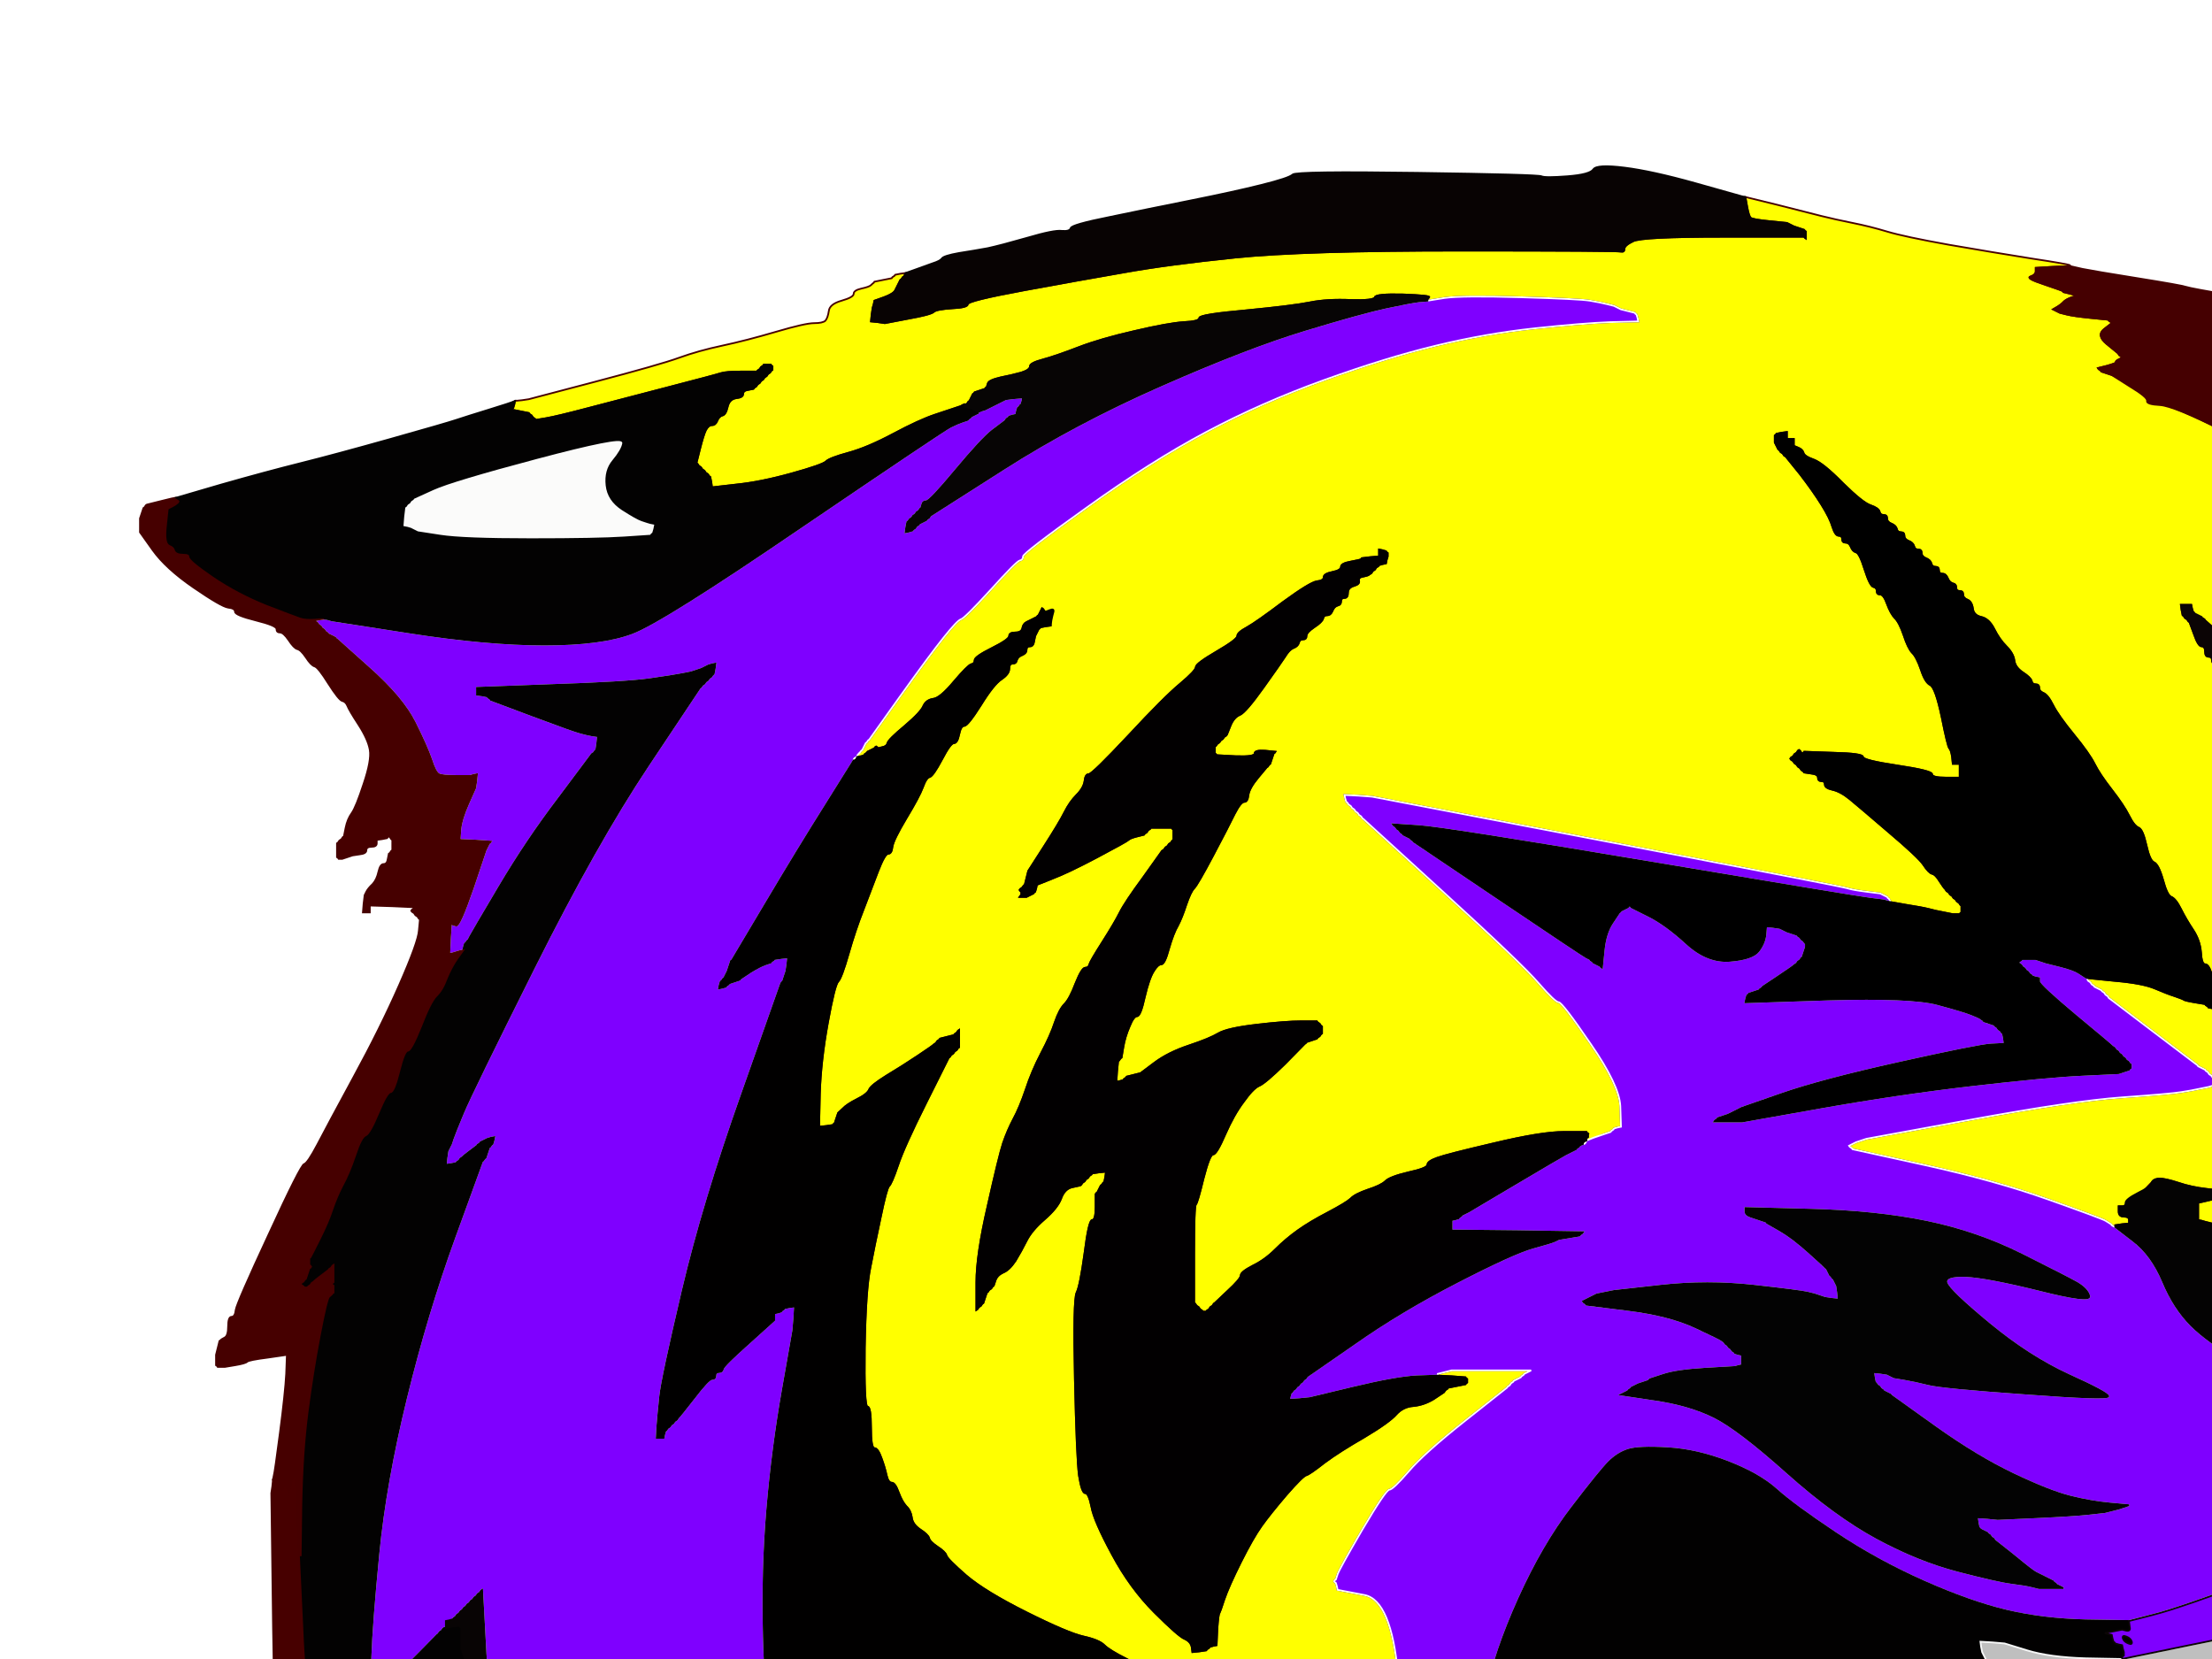
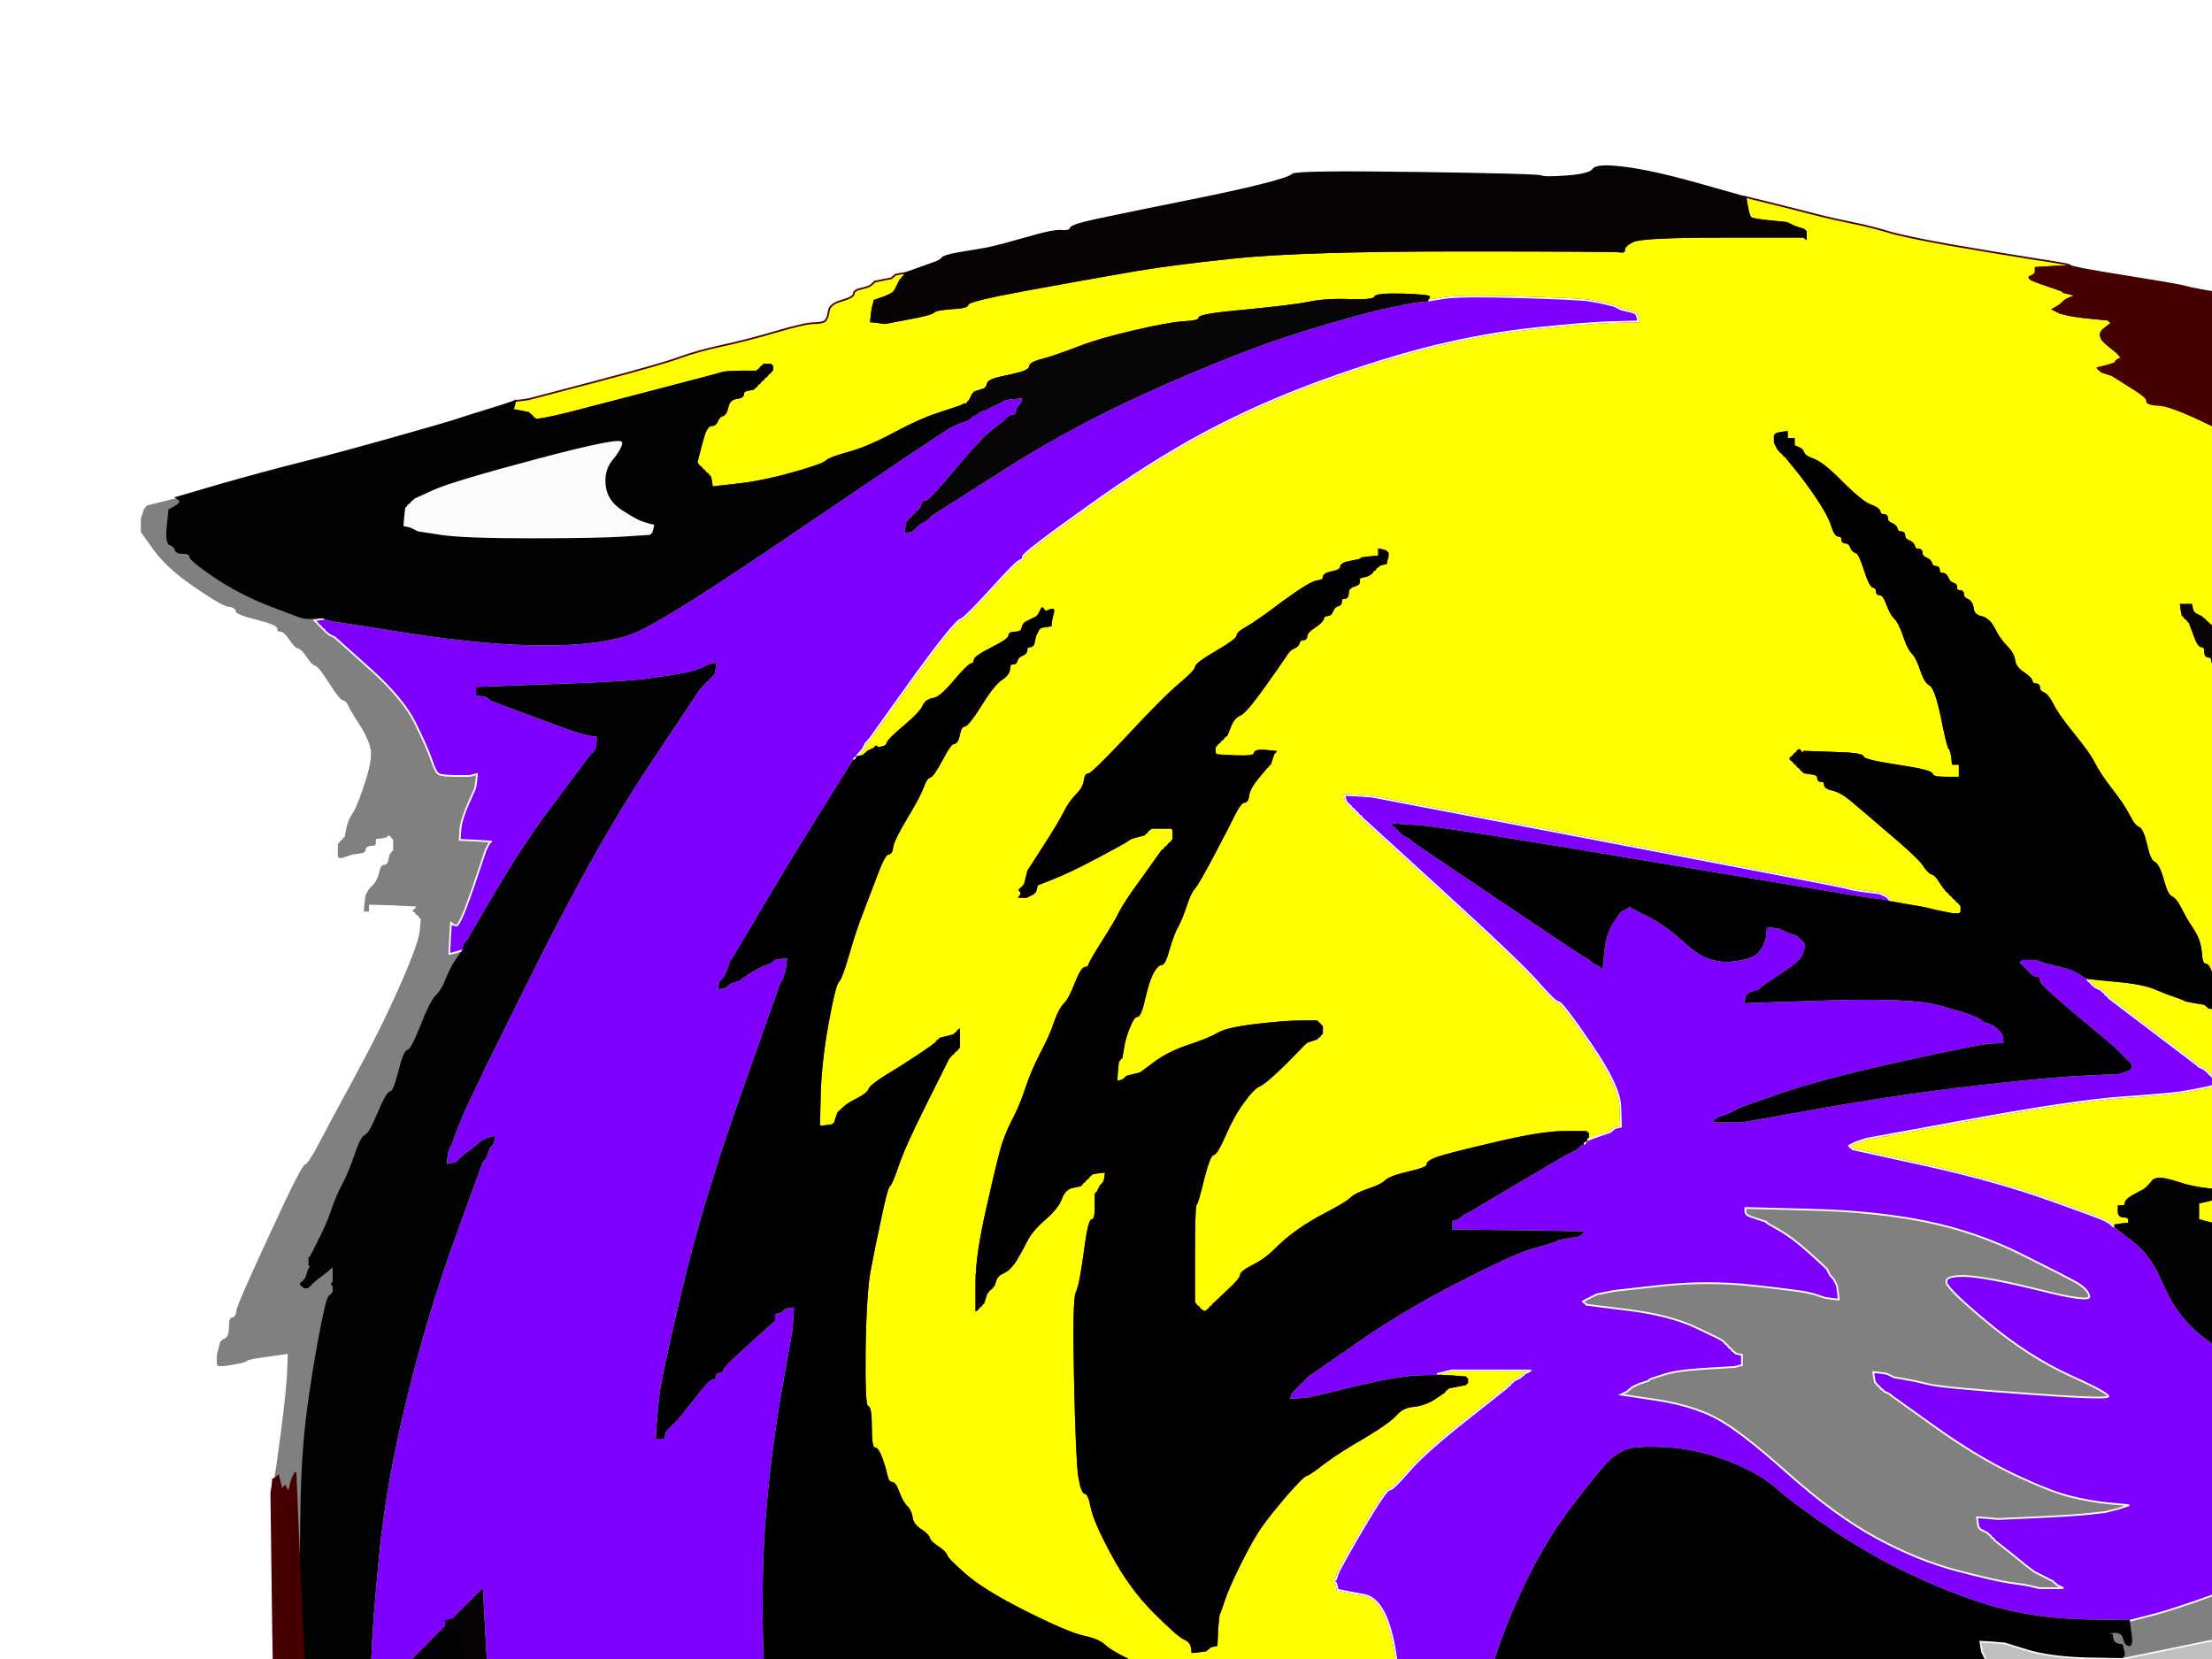
<svg xmlns="http://www.w3.org/2000/svg" width="640" height="480">
  <rect width="100%" height="100%" fill="#808080" stroke="none" />
  <title>Tiger</title>
  <g>
    <title>Layer 1</title>
    <path fill="#FFFFFF" fill-rule="evenodd" stroke="#FFFFFF" stroke-width="0.5px" d="m0,368.5l0,-368.5l461.5,0l461.5,0l0,368.5l0,368.5l-461.5,0l-461.5,0l0,-368.5zm504,-311.7l1,0.2l9,2.2q9,2.3 13,3.3q4,1 9,2q5,1 10,2.5q5,1.5 17.8,3.8q12.7,2.2 24,4q11.2,1.7 11.2,2l0,0.2l3.5,0.8q3.5,0.7 16,2.7q12.5,2 14,2.5q1.5,0.5 13.5,2.5q12,2 14.8,2.7q2.7,0.8 15,2.6q12.2,1.7 13.7,2.2q1.5,0.5 5.5,1q4,0.5 10,2.5q6,2 7.2,4.3q1.3,2.2 0.8,2.7q-0.5,0.5 -1,1.5l-0.5,1l-0.3,0.2l-0.2,0.3l-1,0.5l-1,0.5l-1,0.5q-1,0.5 -12,5.5q-11,5 -13.2,8.7l-2.3,3.8l0.7,3.8q0.8,3.7 3.8,6.7q3,3 11.2,8.7q8.3,5.8 13.6,10.6q5.2,4.7 5.4,5l0.3,0.2l0.3,0.2l0.2,0.3l0.2,0.3l0.3,0.2l0.5,1l0.5,1l0.3,0.2l0.2,0.3l0.5,0.3l0.5,0.2l0.5,1q0.5,1 1.5,1q1,0 1.5,1.2q0.5,1.3 1.5,1.6q1,0.2 1,1.2q0,1 1,1q1,0 9.2,10q8.3,10 9.8,13q1.5,3 2.5,4.5q1,1.5 0.5,10q-0.5,8.5 -1,9.5q-0.5,1 -0.5,8q0,7 2.7,11.2q2.8,4.3 3.8,4.6q1,0.2 5.8,6.2q4.7,6 5,7.5q0.2,1.5 1.2,1.5q1,0 1.8,1.5q0.7,1.5 1,2.5l0.2,1l2.8,5q2.7,5 3,6.8q0.2,1.7 1,3q0.7,1.2 0.2,22.2q-0.5,21 -1,22q-0.5,1 -0.2,2.8q0.2,1.7 4.4,5.4q4.3,3.8 4.6,4.8q0.2,1 4,4.5q3.7,3.5 6.4,8.7q2.8,5.3 3.8,5.6q1,0.2 4.2,11.2q3.3,11 3.6,22l0.2,11l-0.2,1.5q-0.3,1.5 -1.3,8q-1,6.5 -3.5,12.5q-2.5,6 -7.5,12q-5,6 -15.3,12.2q-10.2,6.3 -11.7,10.8q-1.5,4.5 -1.7,8.8q-0.3,4.2 -3,11.4q-2.8,7.3 -4,10.6q-1.3,3.2 -5.8,10.2q-4.5,7 -11,12.5q-6.5,5.5 -14.8,10.3l-8.2,4.7l-1.5,0.5l-1.5,0.5l-2,0.3l-2,0.2l0.2,-1.5l0.3,-1.5l0.3,-0.5l0.2,-0.5l0,-0.2l0,-0.3l0.5,-0.3l0.5,-0.2l0,-0.2l0,-0.3l0.5,-0.3l0.5,-0.2l0.2,-2.5q0.3,-2.5 0.8,-9.5q0.5,-7 -1.5,-14q-2,-7 -9.7,-7.2q-7.8,-0.3 -13.3,1.2q-5.5,1.5 -8.5,3.8q-3,2.2 -3.8,4.2q-0.7,2 -4,8.5q-3.2,6.5 -4.2,6.7q-1,0.3 -1.2,5.6q-0.3,5.2 -1.3,7.2q-1,2 -0.7,7q0.2,5 1.2,5q1,0 1.2,3.5l0.3,3.5l0.3,0.2l0.2,0.3l0.2,0.3l0.3,0.2l0.3,-0.2l0.2,-0.3l0.2,-0.3l0.3,-0.2l0.3,-0.2l0.2,-0.3l1,-0.5l1,-0.5l5.5,-3.5q5.5,-3.5 9.3,-7.2q3.7,-3.8 4,-4l0.2,-0.3l0.2,-0.3l0.3,-0.2l0.3,-0.2l0.2,-0.3l1,0l1,0l0.2,0.3l0.3,0.2l0.3,0.2l0.2,0.3l0.2,0.3l0.3,0.2l0.3,0.2l0.2,0.3l0.2,0.3l0.3,0.2l0.3,0.2l0.2,0.3l0.2,0.3l0.3,0.2l0.5,1l0.5,1l0.3,2l0.2,2l1,0q1,0 1,1l0,1l0.8,17q0.7,17 4.7,23q4,6 8.5,18.5q4.5,12.5 4.8,18.3q0.2,5.7 0.2,6l0,0.2l-0.2,0.5q-0.3,0.5 -0.6,1.5l-0.2,1l1.8,2q1.7,2 1.2,18q-0.5,16 -2,24.5q-1.5,8.5 -1.8,10l-0.2,1.5l-1,-0.2q-1,-0.3 -6,-0.6q-5,-0.2 -5,0.8q0,1 -5.5,4.8q-5.5,3.7 -17.5,8.2q-12,4.5 -24,7q-12,2.5 -21.5,3.5q-9.5,1 -30,2q-20.5,1 -51,1.5q-30.5,0.5 -55,-0.5q-24.5,-1 -26.3,-3.7q-1.7,-2.8 -17.4,-2q-15.8,0.7 -17.3,1.2q-1.5,0.5 -17.5,1l-16,0.5l-0.2,-0.3l-0.3,-0.2l-0.3,-0.2l-0.2,-0.3l-0.2,-0.3l-0.3,-0.2l0,-1q0,-1 0.3,-2.5q0.2,-1.5 1.2,-1.7q1,-0.3 0.8,-2q-0.3,-1.8 -1.3,-5.8q-1,-4 -1.5,-5q-0.5,-1 -1.2,-1.5q-0.8,-0.5 -1,-2q-0.3,-1.5 -3,-5.3q-2.8,-3.7 -6.3,-2.4l-3.5,1.2l-1.5,0.2q-1.5,0.3 -7,1.8q-5.5,1.5 -13.5,2q-8,0.5 -11.2,-8.8q-3.3,-9.2 -5.8,-13.2q-2.5,-4 -8.5,-11q-6,-7 -11.7,-10.2q-5.8,-3.3 -6.6,-4.6q-0.7,-1.2 -8,-0.4q-7.2,0.7 -10.2,1.7q-3,1 -3.5,1.7q-0.5,0.8 -9,4.8q-8.5,4 -10,5.8q-1.5,1.7 -6,7q-4.5,5.2 -5.5,5.4q-1,0.3 -6.2,5.6q-5.3,5.2 -9,8.7q-3.8,3.5 -4,5q-0.3,1.5 -2,3.7q-1.8,2.3 -9,13q-7.3,10.8 -8.8,11.3q-1.5,0.5 -4.2,0q-2.8,-0.5 -2.8,-1.5q0,-1 -2,-1q-2,0 -2,-1q0,-1 -2,-1.2q-2,-0.3 -4,-1.8q-2,-1.5 -3,-2q-1,-0.5 -5.8,-3.8q-4.7,-3.2 -8.4,-5.2q-3.8,-2 -4,-3q-0.3,-1 -6.6,-8.5q-6.2,-7.5 -7.2,-7.5q-1,0 -4,-5.5q-3,-5.5 -4,-5.7q-1,-0.3 -5.8,-7.6q-4.7,-7.2 -10,-18.4q-5.2,-11.3 -6,-13.6q-0.7,-2.2 -1.4,-3q-0.8,-0.7 -7.6,-21q-6.7,-20.2 -8,-20.7q-1.2,-0.5 -1,-2q0.3,-1.5 -1.2,-10.5q-1.5,-9 -2.2,-9.5q-0.8,-0.5 -1,-4l-0.3,-3.5l0.3,-0.2l0.2,-0.3l-0.2,-0.3l-0.3,-0.2l-0.5,-2l-0.5,-2l-0.3,-0.2l-0.2,-0.3l-0.2,-0.3l-0.3,-0.2l-0.3,0.2l-0.2,0.3l-1,0.5l-1,0.5l-0.2,0.3l-0.3,0.2l-0.5,1.5l-0.5,1.5l-0.3,0.2l-0.2,0.3l-0.2,0.3l-0.3,0.2l-0.3,0.2l-0.2,0.3l-7.8,17.3q-7.7,17.2 -8.7,19.2q-1,2 -1.5,4l-0.5,2l-0.3,0.2l-0.2,0.3l-1,0.5l-1,0.5l0.2,0.3l0.3,0.2l0,1l0,1l-0.3,0.2l-0.2,0.3l-0.5,0l-0.5,0l-0.2,-0.3l-0.3,-0.2l-0.5,-1l-0.5,-1l-0.5,-1l-0.5,-1l-0.5,-1q-0.5,-1 -2.8,-7.2q-2.2,-6.3 -4.4,-14q-2.3,-7.8 -3.3,-9.3q-1,-1.5 -4,-21.5q-3,-20 -3.5,-59l-0.5,-39l0.3,-2l0.2,-2l0.2,-1q0.3,-1 1.8,-12.5q1.5,-11.5 1.8,-17l0.2,-5.5l-5.5,0.8q-5.5,0.7 -6,1.2q-0.5,0.5 -3.5,1l-3,0.5l-1,0l-1,0l-0.2,-0.3l-0.3,-0.2l0,-1.5l0,-1.5l0.5,-2l0.5,-2l0.3,-0.2q0.2,-0.3 1.2,-0.8q1,-0.5 1,-3.2q0,-2.8 1,-2.8q1,0 1.2,-2q0.3,-2 9.6,-22q9.2,-20 10.2,-20.2q1,-0.3 3.8,-5.6q2.7,-5.2 10.4,-19.4q7.8,-14.3 13.3,-26.8q5.5,-12.5 5.7,-15.8l0.3,-3.2l-0.3,-0.2l-0.2,-0.3l-0.2,-0.3l-0.3,-0.2l-0.3,-0.2l-0.2,-0.3l-0.2,-0.3l-0.3,-0.2l-0.3,-0.2l-0.2,-0.3l0.2,-0.3l0.3,-0.2l0.3,-0.2l0.2,-0.3l-6.5,-0.3l-6.5,-0.2l0,1l0,1l-1,0l-1,0l0.2,-2.5l0.3,-2.5l0.5,-1q0.5,-1 1.8,-2.2q1.2,-1.3 1.7,-3.6q0.5,-2.2 1.5,-2.2q1,0 1.2,-1.5l0.3,-1.5l0.3,-0.2l0.2,-0.3l0.2,-0.3l0.3,-0.2l0,-1.5l0,-1.5l-0.3,-0.2l-0.2,-0.3l-0.2,-0.3l-0.3,-0.2l-0.3,0.2l-0.2,0.3l-1.5,0.3l-1.5,0.2l0,1q0,1 -1.5,1q-1.5,0 -1.5,1q0,1 -2,1.2l-2,0.3l-1.5,0.5l-1.5,0.5l-0.5,0l-0.5,0l-0.2,-0.3l-0.3,-0.2l0,-2l0,-2l0.3,-0.2l0.2,-0.3l0.2,-0.3l0.3,-0.2l0.3,-0.2l0.2,-0.3l0.2,-0.3l0.3,-0.2l0.5,-2.5q0.5,-2.5 1.8,-4.3q1.2,-1.7 3.4,-8.4q2.3,-6.8 1.8,-9.8q-0.5,-3 -3.2,-7.2q-2.8,-4.3 -3.3,-5.6q-0.5,-1.2 -1.5,-1.4q-1,-0.3 -4,-5q-3,-4.8 -4,-5q-1,-0.3 -2.5,-2.6q-1.5,-2.2 -2.5,-2.4q-1,-0.3 -2.5,-2.6q-1.5,-2.2 -2.5,-2.2q-1,0 -1,-1q0,-1 -6,-2.5q-6,-1.5 -6,-2.5q0,-1 -2,-1.2q-2,-0.3 -10,-5.8q-8,-5.5 -11.8,-10.8l-3.7,-5.2l0,-2l0,-2l0.5,-1.5l0.5,-1.5l0.3,-0.2l0.2,-0.3l0.2,-0.3l0.3,-0.2l4,-1q4,-1 4.3,-1l0.2,0l13,-3.8q13,-3.7 23,-6.2q10,-2.5 26,-7q16,-4.5 19,-5.5q3,-1 9.5,-3q6.5,-2 7,-2.3l0.5,-0.2l2,-0.2l2,-0.3l19,-5q19,-5 24.5,-7q5.5,-2 12.5,-3.5q7,-1.5 15.5,-4q8.5,-2.5 11,-2.5q2.5,0 3.3,-0.7q0.7,-0.8 1,-2.8q0.2,-2 3.7,-3q3.5,-1 3.5,-2q0,-1 2.2,-1.5q2.3,-0.5 2.8,-1q0.5,-0.5 0.8,-0.7l0.2,-0.3l2.5,-0.5l2.5,-0.5l0.2,-0.3l0.3,-0.2l0.3,-0.2l0.2,-0.3l1.5,-0.3l1.5,-0.2l2.8,-1q2.7,-1 5,-1.8q2.2,-0.7 2.7,-1.4q0.5,-0.8 5,-1.6q4.5,-0.7 8.3,-1.4q3.7,-0.8 11.4,-3q7.8,-2.3 10,-2q2.3,0.2 2.6,-0.8q0.2,-1 11.2,-3.2q11,-2.3 23.5,-4.8q12.5,-2.5 20.5,-4.5q8,-2 9,-3q1,-1 36,-0.5q35,0.5 36,1q1,0.5 7.5,0q6.5,-0.5 7.5,-2q1,-1.5 9,-0.5q8,1 20.5,4.5q12.5,3.5 13.5,3.8z" />
    <path fill="#ffff00" fill-rule="evenodd" stroke="#470000" stroke-width="0.5px" d="m505.5,59.8l-0.5,-2.8l9,2.2q9,2.3 13,3.3q4,1 9,2q5,1 10,2.5q5,1.5 17.8,3.8q12.7,2.2 24,4q11.2,1.7 11.2,2l0,0.2l-5,0.2l-5,0.3l0,1q0,1 -1.5,1.5q-1.5,0.5 3.7,2.2q5.3,1.8 5.6,2l0.2,0.3l2,0.5l2,0.5l-1.5,0.5q-1.5,0.5 -2.3,1.2q-0.7,0.8 -2,1.6l-1.2,0.7l1,0.5l1,0.5l2,0.5q2,0.5 7,1l5,0.5l0.2,0.3l0.3,0.2l0.3,0.2l0.2,0.3l-2.2,1.7q-2.3,1.8 0.7,4.3q3,2.5 3.3,2.7l0.2,0.3l0.2,0.3l0.3,0.2l0.3,0.2l0.2,0.3l-1,0.5q-1,0.5 -0.8,0.8q0.3,0.2 -2.4,1l-2.8,0.7l0.2,0.3l0.3,0.2l0.3,0.2l0.2,0.3l1.5,0.5l1.5,0.5l6,2.7q6,2.8 5.5,4q-0.5,1.3 3,1.8q3.5,0.5 17.5,7.5q14,7 28.8,17.7q14.7,10.8 21.4,16.6q6.8,5.7 7.3,6l0.5,0.2l12.8,15.5q12.7,15.5 13.4,19.3q0.8,3.7 -14.2,19.2q-15,15.5 -15.2,15.8l-0.3,0.2l-0.3,0.2l-0.2,0.3l-1.5,0l-1.5,0l-0.2,-0.3l-0.3,-0.2l-0.3,-0.2q-0.2,-0.3 -1,-2q-0.7,-1.8 -9,-9.3q-8.2,-7.5 -8.2,-8.5q0,-1 -1,-1q-1,0 -1.2,-1q-0.3,-1 -1.6,-1.5q-1.2,-0.5 -1.2,-2.5q0,-2 -2,-2.2q-2,-0.3 -3.2,-2.6q-1.3,-2.2 -5,-5q-3.8,-2.7 -4.3,-4.4q-0.5,-1.8 -4,-3.3q-3.5,-1.5 -3.7,-2.5q-0.3,-1 -5,-5.2l-4.8,-4.3l-0.2,-0.3l-0.3,-0.2l-0.3,0.2q-0.2,0.3 -1.2,0.6q-1,0.2 -1.2,-1.3l-0.3,-1.5l-0.3,-1l-0.2,-1l-1.5,0l-1.5,0l0.2,1.5l0.3,1.5l0.3,0.2l0.2,0.3l0.2,0.3l0.3,0.2l0.3,0.2l0.2,0.3l0.2,0.3l0.3,0.2l1.3,3.5q1.2,3.5 2.2,3.5q1,0 1,1.5q0,1.5 1,1.5q1,0 1,1q0,1 1.2,1.5q1.3,0.5 5,4q3.8,3.5 4.8,6.3q1,2.7 8.2,10.4q7.3,7.8 7.6,9.8q0.2,2 1.2,2q1,0 12.5,14.8q11.5,14.7 13.3,16.4q1.7,1.8 3,4.6q1.2,2.7 5.2,5.4q4,2.8 4,1.3q0,-1.5 2.5,0.3q2.5,1.7 3.5,1.7l1,0l-0.2,-0.3l-0.3,-0.2l0,-1q0,-1 0.5,-2q0.5,-1 0.8,-3l0.2,-2l12.5,2.8q12.5,2.7 16,3.2q3.5,0.5 6.5,1.5q3,1 5.8,2.7q2.7,1.8 4.7,6.3q2,4.5 2.5,8l0.5,3.5l0.5,2l0.5,2l0.3,0.2l0.2,0.3l0.5,0.3l0.5,0.2l0.8,18q0.7,18 0.7,20l0,2l0.5,1l0.5,1l0.5,-1q0.5,-1 0.8,-1l0.2,0l0.8,6q0.7,6 -1,17q-1.8,11 -0.8,11l1,0l-0.2,1.5l-0.3,1.5l-0.3,0l-0.2,0l-0.2,-0.5l-0.3,-0.5l-0.3,-0.2l-0.2,-0.3l-1,-0.5l-1,-0.5l-0.2,-0.3l-0.3,-0.2l-0.3,0.2l-0.2,0.3l-8.5,0.5q-8.5,0.5 -32.5,2.5q-24,2 -29.5,3.5q-5.5,1.5 -13,3q-7.5,1.5 -11.5,-0.5q-4,-2 -7,-3.5q-3,-1.5 -5.8,-4.2l-2.7,-2.8l-0.3,-0.2l-0.2,-0.3l-0.2,-0.3l-0.3,-0.2l-0.3,-0.2l-0.2,-0.3l-0.2,-0.3l-0.3,-0.2l-0.3,-1l-0.2,-1l3,-0.2l3,-0.3l0.2,-0.3l0.3,-0.2l0.3,-1.5l0.2,-1.5l-2,-0.2l-2,-0.3l-0.2,-0.3q-0.3,-0.2 -0.6,0q-0.2,0.3 -1.7,-0.7q-1.5,-1 -7.5,-2.5l-6,-1.5l-1,-0.3l-1,-0.2l0,-2.5l0,-2.5l2.2,-0.5q2.3,-0.5 2.6,-0.7l0.2,-0.3l0.2,-0.3l0.3,-0.2l0.3,-0.2l0.2,-0.3l0.2,-0.3l0.3,-0.2l0.3,-0.2l0.2,-0.3l-4.5,-0.5q-4.5,-0.5 -8.3,-1.8q-3.7,-1.2 -5.4,-1.2q-1.8,0 -4.8,4q-3,4 -5,4l-2,0l0,1.5q0,1.5 1.5,1.5q1.5,0 1.5,1l0,1l-2,0.2l-2,0.3l0,0.3l0,0.2l-0.5,-0.2l-0.5,-0.3l-0.2,-0.3q-0.3,-0.2 -1.6,-1q-1.2,-0.7 -16.7,-6.2q-15.5,-5.5 -36,-10l-20.5,-4.5l-0.2,-0.3l-0.3,-0.2l-0.3,-0.2l-0.2,-0.3l1,-0.5l1,-0.5l1.5,-0.5l1.5,-0.5l30,-5.5q30,-5.5 44,-6.5q14,-1 17,-1.5l3,-0.5l2.5,-0.5l2.5,-0.5l1,-0.3l1,-0.2l-0.2,-1l-0.3,-1l-0.3,-0.2l-0.2,-0.3l-0.2,-0.3l-0.3,-0.2l-0.3,-0.2l-0.2,-0.3l-0.2,-0.3l-0.3,-0.2l-0.3,-0.2l-0.2,-0.3l-1,-0.5l-1,-0.5l-0.2,-0.3q-0.3,-0.2 -12.8,-9.7l-12.5,-9.5l-0.3,-0.2l-0.2,-0.3l-0.2,-0.3l-0.3,-0.2l-0.3,-0.2l-0.2,-0.3l-0.2,-0.3l-0.3,-0.2l-0.3,-0.2l-0.2,-0.3l-1,-0.5l-1,-0.5l-0.2,-0.3l-0.3,-0.2l-0.3,-0.2l-0.2,-0.3l-0.2,-0.3l-0.3,-0.2l-0.3,-0.2l-0.2,-0.3l0,-0.3l0,-0.2l8,0.8q8,0.7 11.5,2.2q3.5,1.5 5.7,2.2q2.3,0.8 2.6,1q0.2,0.3 3.2,0.8l3,0.5l0.2,0.3l0.3,0.2l0.3,0.2l0.2,0.3l1.5,0.3l1.5,0.2l-0.2,-3.5l-0.3,-3.5l-0.3,-0.2l-0.2,-0.3l-0.2,-0.3q-0.3,-0.2 -1,-2.7q-0.8,-2.5 -1.8,-2.5q-1,0 -1.2,-3.5q-0.3,-3.5 -2.3,-6.5q-2,-3 -3.5,-6q-1.5,-3 -2.8,-3.5q-1.2,-0.5 -2.4,-5q-1.3,-4.5 -2.6,-5q-1.2,-0.5 -2.2,-5q-1,-4.5 -2.2,-5q-1.3,-0.5 -2.8,-3.5q-1.5,-3 -5,-7.5q-3.5,-4.5 -5,-7.5q-1.5,-3 -6,-8.5q-4.5,-5.5 -6,-8.5q-1.5,-3 -2.8,-3.5q-1.2,-0.5 -1.2,-1.5q0,-1 -1,-1q-1,0 -1.2,-1q-0.3,-1 -2.6,-2.5q-2.2,-1.5 -2.4,-3.5q-0.3,-2 -2.3,-4q-2,-2 -3.5,-5q-1.5,-3 -3.8,-3.5q-2.2,-0.5 -2.4,-2.5q-0.3,-2 -1.6,-2.5q-1.2,-0.5 -1.2,-1.5q0,-1 -1,-1q-1,0 -1,-1q0,-1 -1,-1.2q-1,-0.3 -1.5,-1.6q-0.5,-1.2 -1.5,-1.2q-1,0 -1,-1q0,-1 -1,-1q-1,0 -1.2,-1q-0.3,-1 -1.6,-1.5q-1.2,-0.5 -1.2,-1.5q0,-1 -1,-1q-1,0 -1.2,-1q-0.3,-1 -1.6,-1.5q-1.2,-0.5 -1.2,-1.5q0,-1 -1,-1q-1,0 -1.2,-1q-0.3,-1 -1.6,-1.5q-1.2,-0.5 -1.2,-1.5q0,-1 -1,-1q-1,0 -1.2,-1q-0.3,-1 -2.6,-1.8q-2.2,-0.7 -8,-6.4q-5.7,-5.8 -8.4,-6.8q-2.8,-1 -3,-2q-0.3,-1 -1.6,-1.5l-1.2,-0.5l0,-1l0,-1l-1,0l-1,0l0,-1l0,-1l-1.5,0.2l-1.5,0.3l-0.2,0.3l-0.3,0.2l0,1l0,1l0.5,1l0.5,1l0.3,0.2l0.2,0.3l0.2,0.3l0.3,0.2l0.3,0.2l0.2,0.3l0.2,0.3l0.3,0.2l0.3,0.2l0.2,0.3l3.8,4.7q3.7,4.8 6.2,8.8q2.5,4 3.2,6.5q0.8,2.5 1.8,2.5q1,0 1,1q0,1 1,1q1,0 1.5,1.2q0.5,1.3 1.5,1.6q1,0.2 2.5,5q1.5,4.7 2.5,5q1,0.2 1,1.2q0,1 1,1q1,0 2,2.8q1,2.7 2.2,4q1.3,1.2 2.6,5q1.2,3.7 2.4,5q1.3,1.2 2.6,5q1.2,3.7 2.7,4.4q1.5,0.8 3.3,9.3q1.7,8.5 2.2,9q0.5,0.5 0.8,2.5l0.2,2l1,0l1,0l0,2l0,2l-4,0q-4,0 -4,-1q0,-1 -10,-2.5q-10,-1.5 -10,-2.5q0,-1 -8.5,-1.2l-8.5,-0.3l-0.2,0.3l-0.3,0.2l-0.3,-0.2l-0.2,-0.3l-0.2,-0.3l-0.3,-0.2l-0.3,0.2l-0.2,0.3l-0.2,0.3l-0.3,0.2l-0.3,0.2l-0.2,0.3l-0.2,0.3l-0.3,0.2l-0.3,0.2l-0.2,0.3l0.2,0.3l0.3,0.2l0.3,0.2l0.2,0.3l0.2,0.3l0.3,0.2l0.3,0.2l0.2,0.3l0.2,0.3l0.3,0.2l0.3,0.2l0.2,0.3l0.2,0.3l0.3,0.2l0.3,0.2l0.2,0.3l2,0.3q2,0.2 2,1.2q0,1 1,1q1,0 1,1q0,1 2.2,1.5q2.3,0.5 5,2.7q2.8,2.3 11.3,9.6q8.5,7.2 10,9.4q1.5,2.3 2.5,2.6q1,0.2 2.2,2.2q1.3,2 1.6,2.2l0.2,0.3l0.2,0.3l0.3,0.2l0.3,0.2l0.2,0.3l0.2,0.3l0.3,0.2l0.3,0.2l0.2,0.3l0.2,0.3l0.3,0.2l0.3,0.2l0.2,0.3l0.2,0.3l0.3,0.2l0.3,0.2l0.2,0.3l0.2,0.3l0.3,0.2l0,1l0,1l-0.3,0.2l-0.2,0.3l-1,0l-1,0l-2.5,-0.5l-2.5,-0.5l-2,-0.5q-2,-0.5 -6.5,-1.2l-4.5,-0.8l-0.2,-0.5l-0.3,-0.5l-0.3,-0.2l-0.2,-0.3l-1,-0.5l-1,-0.5l-4,-0.5q-4,-0.5 -5.5,-1q-1.5,-0.5 -69.5,-13.5l-68,-13l-4,-0.3l-4,-0.2l0.2,1l0.3,1l0.3,0.2l0.2,0.3l0.2,0.3l0.3,0.2l0.3,0.2l0.2,0.3l0.2,0.3l0.3,0.2l0.3,0.2l0.2,0.3l0.2,0.3l0.3,0.2l0.3,0.2l0.2,0.3l0.2,0.3l0.3,0.2l0.3,0.2l0.2,0.3l0.2,0.3l0.3,0.2l23,21q23,21 27.7,26.5q4.8,5.5 5.8,5.5q1,0 9.2,12q8.3,12 8.6,18l0.2,6l-1,0.2l-1,0.3l-0.2,0.3l-0.3,0.2l-0.3,0.2l-0.2,0.3l-1.5,0.5q-1.5,0.5 -4,1.8l-2.5,1.2l0,-1q0,-1 0.8,-1.5l0.7,-0.5l-0.3,-0.2l-0.2,-0.3l-6.5,0q-6.5,0 -20.3,3.3q-13.7,3.2 -16.4,4.2q-2.8,1 -2.8,2q0,1 -5.5,2.2q-5.5,1.3 -6.7,2.6q-1.3,1.2 -5,2.4q-3.8,1.3 -5,2.6q-1.3,1.2 -6.6,4q-5.2,2.7 -8.7,5.2q-3.5,2.5 -6.5,5.5q-3,3 -6.5,4.7q-3.5,1.8 -3.5,2.8q0,1 -3.8,4.5l-3.7,3.5l-0.3,0.2l-0.2,0.3l-0.2,0.3l-0.3,0.2l-0.3,0.2l-0.2,0.3l-0.2,0.3l-0.3,0.2l-0.3,0.2l-0.2,0.3l-0.5,0l-0.5,0l-0.2,-0.3l-0.3,-0.2l-0.3,-0.2l-0.2,-0.3l-0.2,-0.3l-0.3,-0.2l-0.3,-0.2l-0.2,-0.3l-0.2,-0.3l-0.3,-0.2l0,-14q0,-14 0.5,-14.5q0.5,-0.5 2.2,-7.5q1.8,-7 2.8,-7q1,0 3.5,-5.8q2.5,-5.7 5.3,-9.4q2.7,-3.8 4.4,-4.6q1.8,-0.7 7.6,-6.4l5.7,-5.8l0.3,-0.2l0.2,-0.3l1.5,-0.5l1.5,-0.5l0.2,-0.3l0.3,-0.2l0.3,-0.2l0.2,-0.3l0.2,-0.3l0.3,-0.2l0,-1l0,-1l-0.3,-0.2l-0.2,-0.3l-0.2,-0.3l-0.3,-0.2l-0.3,-0.2l-0.2,-0.3l-4.5,0q-4.5,0 -13,1q-8.5,1 -11,2.5q-2.5,1.5 -8.5,3.5q-6,2 -10,5l-4,3l-2,0.5l-2,0.5l-0.2,0.3l-0.3,0.2l-0.3,0.2l-0.2,0.3l-1,0.3l-1,0.2l0.2,-3l0.3,-3l0.3,-0.2l0.2,-0.3l0.2,-0.3l0.3,-0.2l0.5,-3q0.5,-3 1.8,-6q1.2,-3 2.2,-3q1,0 2.2,-5.5q1.3,-5.5 2.6,-7.5q1.2,-2 2.2,-2q1,0 2.2,-4.5q1.3,-4.5 2.6,-6.7q1.2,-2.3 2.4,-6q1.3,-3.8 2.3,-4.8q1,-1 5.5,-9.5q4.5,-8.5 6.2,-12q1.8,-3.5 2.8,-3.5q1,0 1.2,-2q0.3,-2 2.8,-5l2.5,-3l0.3,-0.2l0.2,-0.3l0.2,-0.3l0.3,-0.2l0.5,-1.5l0.5,-1.5l0.3,-0.2l0.2,-0.3l-3,-0.3q-3,-0.2 -3,0.8q0,1 -5.5,0.8l-5.5,-0.3l-0.2,-0.3l-0.3,-0.2l0,-1l0,-1l0.3,-0.2l0.2,-0.3l0.2,-0.3l0.3,-0.2l0.3,-0.2l0.2,-0.3l0.2,-0.3l0.3,-0.2l0.3,-0.2l0.2,-0.3l0.2,-0.3l0.3,-0.2l0.3,-0.2l0.2,-0.3l1,-2.5q1,-2.5 2.8,-3.2q1.7,-0.8 6.7,-7.8q5,-7 6.3,-9q1.2,-2 2.4,-2.5q1.3,-0.5 1.6,-1.5q0.2,-1 1.2,-1q1,0 1,-1q0,-1 2.2,-2.5q2.3,-1.5 2.6,-2.5q0.2,-1 1.2,-1q1,0 1.5,-1.2q0.5,-1.3 1.5,-1.6q1,-0.2 1,-1.2q0,-1 1,-1q1,0 1,-1.5q0,-1.5 1.8,-2q1.7,-0.5 1.4,-1.5q-0.2,-1 1.3,-1.2q1.5,-0.3 1.7,-0.6l0.3,-0.2l0.3,-0.2l0.2,-0.3l0.2,-0.3l0.3,-0.2l0.3,-0.2l0.2,-0.3l0.2,-0.3l0.3,-0.2l0.3,-0.2l0.2,-0.3l1,-0.3l1,-0.2l0.2,-1l0.3,-1l0,-0.5l0,-0.5l-0.3,-0.2l-0.2,-0.3l-1,-0.3l-1,-0.2l0,1l0,1l-2.5,0.2l-2.5,0.3l-0.2,0.3q-0.3,0.2 -3,0.7q-2.8,0.5 -2.8,1.5q0,1 -2.5,1.5q-2.5,0.5 -2.5,1.5q0,1 -2,1.2q-2,0.3 -9.8,6q-7.7,5.8 -10.4,7.3q-2.8,1.5 -2.8,2.5q0,1 -6,4.5q-6,3.5 -6,4.5q0,1 -4.5,4.8q-4.5,3.7 -15,15q-10.5,11.2 -11.5,11.2q-1,0 -1.2,2q-0.3,2 -2.3,4q-2,2 -3.5,5q-1.5,3 -6,10l-4.5,7l-0.5,2l-0.5,2l-0.3,0.2l-0.2,0.3l-0.2,0.3l-0.3,0.2l-0.3,0.2l-0.2,0.3l0.2,0.3l0.3,0.2l0,0.5l0,0.5l-0.3,0.2l-0.2,0.3l1,0l1,0l1,-0.5l1,-0.5l0.2,-0.3l0.3,-0.2l0.3,-1l0.2,-1l4.5,-1.8q4.5,-1.7 13,-6.2q8.5,-4.5 9,-5q0.5,-0.5 2.5,-1l2,-0.5l0.2,-0.3l0.3,-0.2l0.3,-0.2l0.2,-0.3l0.2,-0.3l0.3,-0.2l0.3,-0.2l0.2,-0.3l3,0l3,0l0.2,0.3l0.3,0.2l0,1.5l0,1.5l-0.3,0.2l-0.2,0.3l-0.2,0.3l-0.3,0.2l-0.3,0.2l-0.2,0.3l-0.2,0.3l-0.3,0.2l-0.3,0.2l-0.2,0.3l-0.2,0.3l-0.3,0.2l-0.3,0.2l-0.2,0.3l-5.2,7.3q-5.3,7.2 -6.8,10.2q-1.5,3 -5,8.5q-3.5,5.5 -3.8,6.5q-0.2,1 -1.2,1q-1,0 -2.8,4.5q-1.7,4.5 -3.2,6q-1.5,1.5 -2.8,5.3q-1.2,3.7 -4,9q-2.7,5.2 -4.4,10.4q-1.8,5.3 -3.6,8.6q-1.7,3.2 -3,7q-1.2,3.7 -4.4,18q-3.3,14.2 -3.3,22.2l0,8l0.3,-0.2l0.2,-0.3l0.2,-0.3l0.3,-0.2l0.3,-0.2l0.2,-0.3l0.2,-0.3l0.3,-0.2l0.5,-1.5l0.5,-1.5l0.3,-0.2l0.2,-0.3l0.2,-0.3l0.3,-0.2l0.3,-0.2l0.2,-0.3l0.2,-0.3l0.3,-0.2l0.5,-1.5q0.5,-1.5 2.2,-2.3q1.8,-0.7 3.6,-3.4q1.7,-2.8 3.2,-5.8q1.5,-3 5.2,-6.2q3.8,-3.3 4.8,-6q1,-2.8 3.2,-3.3l2.3,-0.5l0.3,-0.2l0.2,-0.3l0.2,-0.3l0.3,-0.2l0.3,-0.2l0.2,-0.3l0.2,-0.3l0.3,-0.2l0.3,-0.2l0.2,-0.3l0.2,-0.3l0.3,-0.2l0.3,-0.2l0.2,-0.3l2,-0.3l2,-0.2l-0.2,1.5l-0.3,1.5l-0.3,0.2l-0.2,0.3l-0.2,0.3l-0.3,0.2l-0.5,1l-0.5,1l-0.3,0.2l-0.2,0.3l0,3.7q0,3.8 -1,3.8q-1,0 -2.2,9.5q-1.3,9.5 -2.3,11.5q-1,2 -0.5,25q0.5,23 1.2,28q0.8,5 1.8,5q1,0 1.8,4q0.7,4 6,13.8q5.2,9.7 12.2,16.7q7,7 8.8,7.7q1.7,0.8 2,2.3l0.2,1.5l2,-0.2l2,-0.3l0.2,-0.3l0.3,-0.2l0.3,-0.2l0.2,-0.3l1,-0.3l1,-0.2l0.2,-4.5q0.3,-4.5 0.6,-4.7q0.2,-0.3 1.4,-4q1.3,-3.8 4.8,-10.8q3.5,-7 6,-10.5q2.5,-3.5 7.2,-9q4.8,-5.5 5.8,-5.7q1,-0.3 5.2,-3.6q4.3,-3.2 11.6,-7.4q7.2,-4.3 9.2,-6.6q2,-2.2 5,-2.4q3,-0.3 5.8,-2l2.7,-1.8l0.3,-0.2l0.2,-0.3l0.2,-0.3l0.3,-0.2l0.3,-0.2l0.2,-0.3l2.5,-0.5l2.5,-0.5l0.2,-0.3l0.3,-0.2l0,-0.5l0,-0.5l-0.3,-0.2l-0.2,-0.3l-4,-0.3l-4,-0.2l0,-0.2l0,-0.3l2,-0.5l2,-0.5l11.5,0l11.5,0l-1,0.5l-1,0.5l-0.2,0.3l-0.3,0.2l-0.3,0.2l-0.2,0.3l-1,0.5l-1,0.5l-0.2,0.3l-0.3,0.2l-0.3,0.2l-0.2,0.3l-0.2,0.3l-0.3,0.2l-0.3,0.2l-0.2,0.3l-12,9.5q-12,9.5 -16.5,14.8q-4.5,5.2 -5.5,5.2q-1,0 -7.8,11.5q-6.7,11.5 -7.2,13l-0.5,1.5l-0.3,0.2l-0.2,0.3l0.2,0.3l0.3,0.2l0.3,1l0.2,1l7.8,1.5q7.7,1.5 9.7,23q2,21.5 5.5,37.5q3.5,16 8,30.5q4.5,14.5 5,17.5l0.5,3l0.5,2l0.5,2l0.3,1l0.2,1l-1,-0.2l-1,-0.3l-1,-0.5l-1,-0.5l-0.2,-0.3l-0.3,-0.2l-0.3,-0.2l-0.2,-0.3l-0.2,-0.3l-0.3,-0.2l-0.3,-0.2l-0.2,-0.3l-0.2,-0.3l-0.3,-0.2l-0.3,-0.2l-0.2,-0.3l-0.2,-0.3q-0.3,-0.2 -8.6,-7.7l-8.2,-7.5l1.8,-1q1.7,-1 2,-1.2l0.2,-0.3l-0.2,-0.3l-0.3,-0.2l-0.3,-0.2q-0.2,-0.3 -1.2,-0.6q-1,-0.2 -1.2,-2.2q-0.3,-2 -3.8,-7q-3.5,-5 -9.2,-11.8q-5.8,-6.7 -16.3,-18q-10.5,-11.2 -11.5,-11.2q-1,0 -1,-1q0,-1 -1,-1.2q-1,-0.3 -1.5,-1.6q-0.5,-1.2 -1.5,-1.2q-1,0 -1,-1q0,-1 -1,-1.2q-1,-0.3 -1.5,-1.6q-0.5,-1.2 -2.5,-1.2q-2,0 -2.5,-2.5q-0.5,-2.5 -2.5,-2.7q-2,-0.3 -8,-3.8q-6,-3.5 -11,-6q-5,-2.5 -6.5,-4q-1.5,-1.5 -6,-2.5q-4.5,-1 -16.5,-7q-12,-6 -17.5,-10.7q-5.5,-4.8 -5.7,-5.8q-0.3,-1 -2.6,-2.5q-2.2,-1.5 -2.4,-2.5q-0.3,-1 -2.6,-2.5q-2.2,-1.5 -2.4,-3.5q-0.3,-2 -1.6,-3.2q-1.2,-1.3 -2.2,-4q-1,-2.8 -2,-2.8q-1,0 -1.5,-2.2q-0.5,-2.3 -1.5,-5q-1,-2.8 -2,-2.8q-1,0 -1,-6q0,-6 -1,-6q-1,0 -0.8,-17q0.3,-17 1.6,-23.2q1.2,-6.3 3,-14.6q1.7,-8.2 2.4,-9q0.8,-0.7 2.6,-6q1.7,-5.2 8.2,-18.2l6.5,-13l0.3,-0.2l0.2,-0.3l0.2,-0.3l0.3,-0.2l0.3,-0.2l0.2,-0.3l0.2,-0.3l0.3,-0.2l0.3,-0.2l0.2,-0.3l0.2,-0.3l0.3,-0.2l0,-2.5l0,-2.5l-0.3,0.2l-0.2,0.3l-0.2,0.3l-0.3,0.2l-0.3,0.2l-0.2,0.3l-2,0.5l-2,0.5l-0.2,0.3l-0.3,0.2l-0.3,0.2l-0.2,0.3l-0.2,0.3l-0.3,0.2l-0.3,0.2q-0.2,0.3 -4.7,3.3q-4.5,3 -9,5.7q-4.5,2.8 -5,4q-0.5,1.3 -3.5,2.8q-3,1.5 -4.2,2.8l-1.3,1.2l-0.5,1.5l-0.5,1.5l-0.3,0.2l-0.2,0.3l-2,0.3l-2,0.2l0.2,-9.5q0.3,-9.5 2.3,-20.5q2,-11 3,-12q1,-1 3,-8q2,-7 4.3,-12.8q2.2,-5.7 4.2,-11q2,-5.2 3,-5.2q1,0 1.2,-2q0.3,-2 4,-8.2q3.8,-6.3 4.8,-9q1,-2.8 2,-3q1,-0.3 3.5,-5q2.5,-4.8 3.5,-4.8q1,0 1.5,-2.5q0.5,-2.5 1.5,-2.5q1,0 4.8,-6q3.7,-6 6,-7.5q2.2,-1.5 2.2,-3q0,-1.5 1,-1.5q1,0 1.2,-1q0.3,-1 1.6,-1.5q1.2,-0.5 1.2,-1.5q0,-1 1,-1q1,0 1.2,-1.5l0.3,-1.5l0.5,-1l0.5,-1l0.3,-0.2l0.2,-0.3l1.5,-0.3l1.5,-0.2l-0.2,-1.5l-0.3,-1.5l-0.3,-0.2l-0.2,-0.3l-0.2,-0.3l-0.3,-0.2l-0.3,-0.2l-0.2,-0.3l-0.2,-0.3l-0.3,-0.2l-0.5,1l-0.5,1l-0.3,0.2l-0.2,0.3l-1,0.5l-1,0.5l-1,0.5q-1,0.5 -1.2,1.8q-0.3,1.2 -2,1.2q-1.8,0 -1.8,1q0,1 -5,3.5q-5,2.5 -5,3.5q0,1 -1,1.2q-1,0.3 -5,5q-4,4.8 -6,5q-2,0.3 -2.8,2q-0.7,1.8 -5.4,5.8q-4.8,4 -5,5q-0.3,1 -1.6,1.2l-1.2,0.3l-0.2,-0.3l-0.3,-0.2l-0.3,0.2l-0.2,0.3l-1,0.5l-1,0.5l-0.2,0.3l-0.3,0.2l-0.3,0.2l-0.2,0.3l-0.2,0.3l-0.3,0.2l-0.3,0.2l-0.2,0.3l-1,0.3l-1,0.2l0,-1l0,-1l1,-0.2l1,-0.3l0.2,-0.3l0.3,-0.2l0.5,-1l0.5,-1l0.3,-0.2l0.2,-0.3l0.2,-0.3l0.3,-0.2l8.7,-12.2q8.8,-12.3 12.8,-17.3q4,-5 5,-5.3q1,-0.2 8.5,-8.4q7.5,-8.3 8.5,-8.6q1,-0.2 1,-1.2q0,-1 18.5,-14.2q18.5,-13.3 34.5,-21.8q16,-8.5 34,-15q18,-6.5 32.5,-10q14.5,-3.5 28.5,-5q14,-1.5 22,-1.8l8,-0.2l-0.2,-1l-0.3,-1l-0.3,-0.2l-0.2,-0.3l-2,-0.5l-2,-0.5l-1,-0.5l-1,-0.5l-2,-0.5q-2,-0.5 -5,-1q-3,-0.5 -20,-1q-17,-0.5 -22,0.2l-5,0.8l0,-0.2q0,-0.3 0.5,-0.8q0.5,-0.5 -7.5,-0.8q-8,-0.2 -8.2,0.8q-0.3,1 -7,0.8q-6.8,-0.3 -11.8,0.7q-5,1 -18.5,2.3q-13.5,1.2 -13.5,2.2q0,1 -4.5,1.2q-4.5,0.3 -14.3,2.6q-9.7,2.2 -16.2,4.7q-6.5,2.5 -10.2,3.5q-3.8,1 -3.8,2q0,1 -2.5,1.8q-2.5,0.7 -6,1.4q-3.5,0.8 -3.7,1.8l-0.3,1l-0.3,0.2l-0.2,0.3l-1.5,0.5l-1.5,0.5l-0.2,0.3l-0.3,0.2l-0.5,1l-0.5,1l-0.3,0.2l-0.2,0.3l-0.2,0.3l-0.3,0.2l-0.3,0l-0.2,0l-0.5,0.2l-0.5,0.3l-1.5,0.5q-1.5,0.5 -6,2q-4.5,1.5 -12,5.5q-7.5,4 -13,5.5q-5.5,1.5 -6.5,2.5q-1,1 -10,3.5q-9,2.5 -16,3.2l-7,0.8l-0.2,-1.5l-0.3,-1.5l-0.3,-0.2l-0.2,-0.3l-0.2,-0.3l-0.3,-0.2l-0.3,-0.2l-0.2,-0.3l-0.2,-0.3l-0.3,-0.2l-0.3,-0.2l-0.2,-0.3l-0.2,-0.3l-0.3,-0.2l-0.3,-0.2l-0.2,-0.3l-0.2,-0.3l-0.3,-0.2l1,-4q1,-4 1.7,-5.5q0.8,-1.5 1.8,-1.5q1,0 1.5,-1.2q0.5,-1.3 1.5,-1.6q1,-0.2 1.5,-2.4q0.5,-2.3 2.5,-2.6q2,-0.2 2,-1.2q0,-1 1.5,-1.2l1.5,-0.3l0.2,-0.3l0.3,-0.2l0.3,-0.2l0.2,-0.3l0.2,-0.3l0.3,-0.2l0.3,-0.2l0.2,-0.3l0.2,-0.3l0.3,-0.2l0.3,-0.2l0.2,-0.3l0.2,-0.3l0.3,-0.2l0.3,-0.2l0.2,-0.3l0.2,-0.3l0.3,-0.2l0.3,-0.2l0.2,-0.3l0.2,-0.3l0.3,-0.2l0,-0.5l0,-0.5l-0.3,-0.2l-0.2,-0.3l-1,0l-1,0l-0.2,0.3l-0.3,0.2l-0.3,0.2l-0.2,0.3l-0.2,0.3l-0.3,0.2l-0.3,0.2l-0.2,0.3l-4.5,0q-4.5,0 -6,0.5q-1.5,0.5 -15,4q-13.5,3.5 -23,6q-9.5,2.5 -12.5,3l-3,0.5l-0.2,-0.3l-0.3,-0.2l-0.3,-0.2l-0.2,-0.3l-0.2,-0.3l-0.3,-0.2l-0.3,-0.2l-0.2,-0.3l-2.5,-0.5l-2.5,-0.5l0.2,-0.3l0.3,-0.2l0.3,-1l0.2,-1l2,-0.2l2,-0.3l19,-5q19,-5 24.5,-7q5.5,-2 12.5,-3.5q7,-1.5 15.5,-4q8.5,-2.5 11,-2.5q2.5,0 3.3,-0.7q0.7,-0.8 1,-2.8q0.2,-2 3.7,-3q3.5,-1 3.5,-2q0,-1 2.2,-1.5q2.3,-0.5 2.8,-1q0.5,-0.5 0.8,-0.7l0.2,-0.3l2.5,-0.5l2.5,-0.5l0.2,-0.3l0.3,-0.2l0.3,-0.2l0.2,-0.3l1.5,-0.3l1.5,-0.2l-0.2,0.5l-0.3,0.5l-0.3,0.2l-0.2,0.3l-0.2,0.3l-0.3,0.2l-0.5,1l-0.5,1l-0.5,1q-0.5,1 -3.2,2l-2.8,1l-0.2,1l-0.3,1l-0.3,2l-0.2,2l2,0.2l2,0.3l6.8,-1.3q6.7,-1.2 7.4,-2q0.8,-0.7 5.3,-1q4.5,-0.2 4.5,-1.2q0,-1 16.2,-4q16.3,-3 29,-5.2q12.8,-2.3 32.3,-4.3q19.5,-2 65,-2q45.5,0 46.5,0.3q1,0.2 1,-0.8q0,-1 2.5,-2.2q2.5,-1.3 26,-1.3l23.5,0l0.2,0.3l0.3,0.2l0,-1l0,-1l-0.3,-0.2l-0.2,-0.3l-1.5,-0.5l-1.5,-0.5l-1,-0.5l-1,-0.5l-5,-0.5q-5,-0.5 -5.5,-1q-0.5,-0.5 -1,-3.2zm-99.5,499.4l1,0.3l0.2,0.3l0.3,0.2l0.3,0.2l0.2,0.3l0.2,0.3l0.3,0.2l0.3,0.2l0.2,0.3l0.2,0.3l0.3,0.2l0.3,0.2l0.2,0.3l-1.5,0l-1.5,0l-0.2,-0.3l-0.3,-0.2l-0.3,-0.2l-0.2,-0.3l-0.2,-0.3l-0.3,-0.2l-0.3,-1q-0.2,-1 0.8,-0.8z" />
    <path fill="#7f00ff" fill-rule="evenodd" stroke="#FEFEFE" stroke-width="0.5px" d="m465,88l2,0.5l1,0.5l1,0.5l2,0.5l2,0.5l0.2,0.3l0.3,0.2l0.3,1l0.2,1l-8,0.2q-8,0.3 -22,1.8q-14,1.5 -28.5,5q-14.5,3.5 -32.5,10q-18,6.5 -34,15q-16,8.5 -34.5,21.8q-18.5,13.2 -18.5,14.2q0,1 -1,1.2q-1,0.3 -8.5,8.6q-7.5,8.2 -8.5,8.4q-1,0.3 -5,5.3q-4,5 -12.8,17.3l-8.7,12.2l-0.3,0.2l-0.2,0.3l-0.2,0.3l-0.3,0.2l-0.5,1l-0.5,1l-0.3,0.2l-0.2,0.3l-0.5,0.5q-0.5,0.5 -0.5,0.8l0,0.2l-0.5,0.2q-0.5,0.3 -0.5,0.6l0,0.2l-8,12.8q-8,12.7 -17.5,28.7q-9.5,16 -9.7,16.3l-0.3,0.2l-0.5,1.5l-0.5,1.5l-0.5,1l-0.5,1l-0.3,0.2l-0.2,0.3l-0.2,0.3l-0.3,0.2l-0.3,1l-0.2,1l1,-0.2l1,-0.3l0.2,-0.3l0.3,-0.2l0.3,-0.2l0.2,-0.3l1.5,-0.5l1.5,-0.5l0.2,-0.3l0.3,-0.2l2.7,-1.8q2.8,-1.7 4.3,-2.2l1.5,-0.5l0.2,-0.3l0.3,-0.2l0.3,-0.2l0.2,-0.3l2,-0.3l2,-0.2l-0.2,2l-0.3,2l-0.5,1.5l-0.5,1.5l-0.3,0.2l-0.2,0.3l-11.2,31.7q-11.3,31.8 -17.3,57.3q-6,25.5 -6.5,30.5l-0.5,5l-0.3,3.5l-0.2,3.5l1,0l1,0l0.2,-1l0.3,-1l0.3,-0.2l0.2,-0.3l0.2,-0.3l0.3,-0.2l0.3,-0.2l0.2,-0.3l0.2,-0.3l0.3,-0.2l0.3,-0.2l0.2,-0.3l0.2,-0.3l0.3,-0.2l0.3,-0.2l0.2,-0.3l0.2,-0.3q0.3,-0.2 4.6,-5.7q4.2,-5.5 5.2,-5.5q1,0 1,-1q0,-1 1,-1q1,0 1.2,-1q0.3,-1 7.6,-7.5l7.2,-6.5l0,-1l0,-1l1,-0.2l1,-0.3l0.2,-0.3l0.3,-0.2l0.3,-0.2l0.2,-0.3l1.5,-0.3l1.5,-0.2l-0.2,3.5l-0.3,3.5l-3,17q-3,17 -4.5,34.5q-1.5,17.5 -1,37q0.5,19.5 3,38.5q2.5,19 6,32.5q3.5,13.5 4,14.5l0.5,1l0.5,2l0.5,2l0.3,1l0.2,1l1.5,0l1.5,0l0.2,-1l0.3,-1l0.5,-1l0.5,-1l7.3,-11.2q7.2,-11.3 7.7,-12.6q0.5,-1.2 1.5,-1.2q1,0 6.5,-6.2q5.5,-6.3 14,-12.3q8.5,-6 12,-7q3.5,-1 16.5,-0.5q13,0.5 20.5,2.5q7.5,2 22.5,9.5q15,7.5 31.8,20.2q16.7,12.8 18,14q1.2,1.3 1.7,1.6l0.5,0.2l8.2,7.5q8.3,7.5 8.6,7.7l0.2,0.3l0.2,0.3l0.3,0.2l0.3,0.2l0.2,0.3l0.2,0.3l0.3,0.2l0.3,0.2l0.2,0.3l0.2,0.3l0.3,0.2l0.3,0.2l0.2,0.3l1,0.5l1,0.5l1,0.3l1,0.2l-0.2,-1l-0.3,-1l-0.5,-2l-0.5,-2l-0.5,-3q-0.5,-3 -5,-17.5q-4.5,-14.5 -8,-30.5q-3.5,-16 -5.5,-37.5q-2,-21.5 -9.7,-23l-7.8,-1.5l-0.2,-1l-0.3,-1l-0.3,-0.2l-0.2,-0.3l0.2,-0.3l0.3,-0.2l0.5,-1.5q0.5,-1.5 7.2,-13q6.8,-11.5 7.8,-11.5q1,0 5.5,-5.2q4.5,-5.3 16.5,-14.8l12,-9.5l0.2,-0.3l0.3,-0.2l0.3,-0.2l0.2,-0.3l0.2,-0.3l0.3,-0.2l0.3,-0.2l0.2,-0.3l1,-0.5l1,-0.5l0.2,-0.3l0.3,-0.2l0.3,-0.2l0.2,-0.3l1,-0.5l1,-0.5l-11.5,0l-11.5,0l-2,0.5l-2,0.5l0,0.3l0,0.2l-6,0.2q-6,0.3 -18.5,3.3l-12.5,3l-3,0.3l-3,0.2l0.2,-1l0.3,-1l0.3,-0.2l0.2,-0.3l0.2,-0.3l0.3,-0.2l0.3,-0.2l0.2,-0.3l0.2,-0.3l0.3,-0.2l0.3,-0.2l0.2,-0.3l0.2,-0.3l0.3,-0.2l0.3,-0.2l0.2,-0.3l0.2,-0.3l0.3,-0.2l0.3,-0.2l0.2,-0.3l0.2,-0.3l0.3,-0.2l13.3,-9.2q13.2,-9.3 29.7,-17.8q16.5,-8.5 22,-10q5.5,-1.5 6.5,-2l1,-0.5l3,-0.5l3,-0.5l0.2,-0.3l0.3,-0.2l0.3,-0.2l0.2,-0.3l-19,-0.3l-19,-0.2l0,-1.5l0,-1.5l1,-0.2l1,-0.3l0.2,-0.3l0.3,-0.2l0.3,-0.2l0.2,-0.3l1,-0.5l1,-0.5l13.5,-8q13.5,-8 14.5,-8.5l1,-0.5l1,-0.5l1,-0.5l0.2,-0.3l0.3,-0.2l0.3,-0.2l0.2,-0.3l0.5,-0.3l0.5,-0.2l0.2,0q0.3,0 0.6,-0.5l0.2,-0.5l2,-0.8q2,-0.7 3.5,-1.2l1.5,-0.5l0.2,-0.3l0.3,-0.2l0.3,-0.2l0.2,-0.3l1,-0.3l1,-0.2l-0.2,-6q-0.3,-6 -8.6,-18q-8.2,-12 -9.2,-12q-1,0 -5.8,-5.5q-4.7,-5.5 -27.7,-26.5l-23,-21l-0.3,-0.2l-0.2,-0.3l-0.2,-0.3l-0.3,-0.2l-0.3,-0.2l-0.2,-0.3l-0.2,-0.3l-0.3,-0.2l-0.3,-0.2l-0.2,-0.3l-0.2,-0.3l-0.3,-0.2l-0.3,-0.2l-0.2,-0.3l-0.2,-0.3l-0.3,-0.2l-0.3,-0.2l-0.2,-0.3l-0.2,-0.3l-0.3,-0.2l-0.3,-1l-0.2,-1l4,0.2l4,0.3l68,13q68,13 69.5,13.5q1.5,0.5 5.5,1l4,0.5l1,0.5l1,0.5l0.2,0.3l0.3,0.2l0.3,0.5l0.2,0.5l-1,-0.2l-1,-0.3l-4,-0.5q-4,-0.5 -63.5,-10.5q-59.5,-10 -67,-10.5l-7.5,-0.5l0.2,0.3l0.3,0.2l0.3,0.2l0.2,0.3l0.2,0.3l0.3,0.2l0.3,0.2l0.2,0.3l0.2,0.3l0.3,0.2l0.3,0.2l0.2,0.3l1,0.5l1,0.5l0.2,0.3l0.3,0.2l0.3,0.2l0.2,0.3l24.5,16.5q24.5,16.5 25.5,17l1,0.5l0.2,0.3l0.3,0.2l0.3,0.2l0.2,0.3l1,0.5l1,0.5l0.2,0.3l0.3,0.2l0.5,-5q0.5,-5 2.5,-8l2,-3l0.3,-0.2l0.2,-0.3l1,-0.5l1,-0.5l0.2,-0.3l0.3,-0.2l0.3,0.2l0.2,0.3l5,2.5q5,2.5 11,8q6,5.5 12.5,5q6.5,-0.5 8.3,-2.8q1.7,-2.2 2,-4.7l0.2,-2.5l2,0.2l2,0.3l1,0.5l1,0.5l1.5,0.5l1.5,0.5l0.2,0.3l0.3,0.2l0.3,0.2l0.2,0.3l0.2,0.3l0.3,0.2l0.3,0.2l0.2,0.3l0.2,0.3l0.3,0.2l0,0.5l0,0.5l-0.5,1.5l-0.5,1.5l-0.3,0.2l-0.2,0.3l-0.2,0.3l-0.3,0.2l-0.3,0.2l-0.2,0.3l-0.2,0.3l-0.3,0.2l-0.3,0.2q-0.2,0.3 -4.7,3.3l-4.5,3l-0.2,0.3l-0.3,0.2l-0.3,0.2l-0.2,0.3l-1.5,0.5l-1.5,0.5l-0.2,0.3l-0.3,0.2l-0.3,1l-0.2,1l24,-0.8q24,-0.7 31.5,1.3q7.5,2 10,3q2.5,1 2.7,1.3l0.3,0.2l0.3,0.2l0.2,0.3l1.5,0.5l1.5,0.5l0.2,0.3l0.3,0.2l0.3,0.2l0.2,0.3l0.2,0.3l0.3,0.2l0.3,0.2l0.2,0.3l0.2,0.3l0.3,0.2l0.3,1.5l0.2,1.5l-4,0.2q-4,0.3 -26.5,5.3q-22.5,5 -34,9l-11.5,4l-1,0.5l-1,0.5l-1,0.5l-1,0.5l-1.5,0.5l-1.5,0.5l-0.2,0.3l-0.3,0.2l-0.3,0.2l-0.2,0.3l4,0l4,0l22.5,-4q22.5,-4 44,-6.5q21.5,-2.5 32,-3l10.5,-0.5l1.5,-0.5l1.5,-0.5l0.2,-0.3l0.3,-0.2l0,-0.5l0,-0.5l-0.3,-0.2l-0.2,-0.3l-0.2,-0.3l-0.3,-0.2l-0.3,-0.2l-0.2,-0.3l-0.2,-0.3l-0.3,-0.2l-0.3,-0.2l-0.2,-0.3l-0.2,-0.3l-0.3,-0.2l-0.3,-0.2l-0.2,-0.3l-0.2,-0.3l-0.3,-0.2l-0.3,-0.2l-0.2,-0.3l-0.2,-0.3l-0.3,-0.2l-0.3,-0.2q-0.2,-0.3 -10.7,-9q-10.5,-8.8 -10.5,-9.8l0,-1l-1,-0.2l-1,-0.3l-0.2,-0.3l-0.3,-0.2l-0.3,-0.2l-0.2,-0.3l-0.2,-0.3l-0.3,-0.2l-0.3,-0.2l-0.2,-0.3l-0.2,-0.3l-0.3,-0.2l-0.3,-0.2l-0.2,-0.3l-0.2,-0.3l-0.3,-0.2l-0.3,-0.2l-0.2,-0.3l0.2,-0.3l0.3,-0.2l0.3,-0.2l0.2,-0.3l2,0l2,0l1.5,0.5l1.5,0.5l4,1q4,1 5.5,2q1.5,1 2,1.3l0.5,0.2l0,0.2l0,0.3l0.2,0.3l0.3,0.2l0.3,0.2l0.2,0.3l0.2,0.3l0.3,0.2l0.3,0.2l0.2,0.3l1,0.5l1,0.5l0.2,0.3l0.3,0.2l0.3,0.2l0.2,0.3l0.2,0.3l0.3,0.2l0.3,0.2l0.2,0.3l0.2,0.3l0.3,0.2l12.5,9.5q12.5,9.5 12.8,9.7l0.2,0.3l1,0.5l1,0.5l0.2,0.3l0.3,0.2l0.3,0.2l0.2,0.3l0.2,0.3l0.3,0.2l0.3,0.2l0.2,0.3l0.2,0.3l0.3,0.2l0.3,1l0.2,1l-1,0.2l-1,0.3l-2.5,0.5l-2.5,0.5l-3,0.5q-3,0.5 -17,1.5q-14,1 -44,6.5l-30,5.5l-1.5,0.5l-1.5,0.5l-1,0.5l-1,0.5l0.2,0.3l0.3,0.2l0.3,0.2l0.2,0.3l20.5,4.5q20.5,4.5 36,10q15.5,5.5 16.7,6.2q1.3,0.8 1.6,1l0.2,0.3l0.5,0.3l0.5,0.2l5.2,4q5.3,4 8.6,11.8q3.2,7.7 8.2,12.7q5,5 15.5,11q10.5,6 29,10q18.5,4 27.7,8.3q9.3,4.2 14,8q4.8,3.7 5,4l0.3,0.2l0.3,0.2l0.2,0.3l0.2,0.3l0.3,0.2l0.3,0.2l0.2,0.3l0.2,0.3l0.3,0.2l0.5,1l0.5,1l0.3,0l0.2,0l0,0.2l0,0.3l0.5,0.3l0.5,0.2l-0.2,0.5l-0.3,0.5l-0.3,0.2l-0.2,0.3l-1.5,0.5l-1.5,0.5l-1,0.5q-1,0.5 -21,6.5q-20,6 -47,16q-27,10 -34,11.7l-7,1.8l-12.5,-0.2q-12.5,-0.3 -23,-2.8q-10.5,-2.5 -24,-8.5q-13.5,-6 -25.5,-14q-12,-8 -17,-12.5q-5,-4.5 -14,-8q-9,-3.5 -17.5,-4q-8.5,-0.5 -11.5,0.5q-3,1 -5.5,3.5q-2.5,2.5 -10.7,13.2q-8.3,10.8 -15.3,26.3q-7,15.5 -9.5,28l-2.5,12.5l0,3l0,3l0.3,-0.2l0.2,-0.3l0.2,-0.3l0.3,-0.2l0.3,-0.2l0.2,-0.3l1,-0.5l1,-0.5l0.2,-0.3l0.3,-0.2l2.3,-2.2q2.2,-2.3 3.2,-2.8l1,-0.5l0.2,-0.3l0.3,-0.2l0.3,-0.2l0.2,-0.3l1,-0.5l1,-0.5l0.2,-0.3l0.3,-0.2l0.3,0.2l0.2,0.3l0.2,0.3l0.3,0.2l1,24.5q1,24.5 2,31q1,6.5 1.5,7.5l0.5,1l0.5,2l0.5,2l0.3,1l0.2,1l1,-0.2l1,-0.3l0.2,-0.3l0.3,-0.2l0.3,-0.2l0.2,-0.3l0.2,-0.3l0.3,-0.2l0.3,-0.2l0.2,-0.3l0.2,-0.3l0.3,-0.2l0.5,-1l0.5,-1l6.7,-8.2q6.8,-8.3 10.8,-10.3q4,-2 8.8,-1.3q4.7,0.8 9.2,6.8q4.5,6 11,19q6.5,13 17.2,23.8q10.8,10.7 17.3,13.2q6.5,2.5 13.5,1.5q7,-1 17,-5.5q10,-4.5 11.5,-5l1.5,-0.5l0,-0.3l0,-0.2l13.5,-4.2q13.5,-4.3 38.5,-3.8q25,0.5 34,3.5q9,3 12.5,5q3.5,2 4.5,2.5l1,0.5l0.2,0.3l0.3,0.2l0.3,0.2l0.2,0.3l0.2,0.3l0.3,0.2l0.3,0.2l0.2,0.3l1,0.3l1,0.2l0.2,-2l0.3,-2l0,-1q0,-1 0.5,-6.5q0.5,-5.5 2.5,-10.5l2,-5l0.5,-1l0.5,-1l0.3,-0.2l0.2,-0.3l0.2,-0.3l0.3,-0.2l0.3,-0.2l0.2,-0.3l1.5,0l1.5,0l0.2,0.3l0.3,0.2l0.3,0.2l0.2,0.3l0.2,0.3l0.3,0.2l0.3,0.2l0.2,0.3l0.2,0.3l0.3,0.2l0.3,0.2l0.2,0.3l7.2,11.3q7.3,11.2 9.6,21.4q2.2,10.3 2.7,10.6l0.5,0.2l-0.2,0.5q-0.3,0.5 -0.6,1.5l-0.2,1l-0.2,0q-0.3,0 -0.8,10.5q-0.5,10.5 -2.5,20q-2,9.5 -6.3,9.3q-4.2,-0.3 -5,1.4q-0.7,1.8 -3.4,5.6q-2.8,3.7 -8.3,7.2q-5.5,3.5 -15.5,6.5q-10,3 -22,4.5q-12,1.5 -48.5,2q-36.5,0.5 -53.5,-0.5q-17,-1 -33.5,-3.3l-16.5,-2.2l0.2,-2.5q0.3,-2.5 1,-5l0.8,-2.5l-1.5,0.2l-1.5,0.3l-1.5,0.5q-1.5,0.5 -11.5,3.5q-10,3 -30.5,6q-20.5,3 -28.3,3.3q-7.7,0.2 -10.2,-4.8q-2.5,-5 -7.2,-13l-4.8,-8l-0.2,-0.5q-0.3,-0.5 -0.6,-0.5l-0.2,0l-0.2,-1q-0.3,-1 -2.8,-4q-2.5,-3 -4.8,-3.2q-2.2,-0.3 -5.2,1.7q-3,2 -9.5,3.5q-6.5,1.5 -10.7,-8.2q-4.3,-9.8 -8.6,-15.6l-4.2,-5.7l-0.2,-0.3l-0.3,-0.2l-0.3,-0.2l-0.2,-0.3l-1,-0.3l-1,-0.2l-0.2,-1l-0.3,-1l-0.3,0l-0.2,0l-0.5,-0.2q-0.5,-0.3 -8,-5.8q-7.5,-5.5 -16.5,-8.5q-9,-3 -20.5,-3.5q-11.5,-0.5 -21.5,1.5l-10,2l-1,0.5l-1,0.5l-1,0.5l-1,0.5l0,0.3l0,0.2l-2,0.2q-2,0.3 -14.5,6.3q-12.5,6 -26,15q-13.5,9 -16,9.5q-2.5,0.5 -3.5,-0.5q-1,-1 -17,-21.3l-16,-20.2l-0.2,-1q-0.3,-1 -6.8,-12q-6.5,-11 -15,-31q-8.5,-20 -13.5,-40q-5,-20 -6,-38.5l-1,-18.5l-0.3,0.2l-0.2,0.3l-0.2,0.3l-0.3,0.2l-0.3,0.2l-0.2,0.3l-0.2,0.3l-0.3,0.2l-0.3,0.2l-0.2,0.3l-0.2,0.3l-0.3,0.2l-0.3,0.2l-0.2,0.3l-0.2,0.3l-0.3,0.2l-0.3,0.2l-0.2,0.3l-0.2,0.3l-0.3,0.2l-0.3,0.2l-0.2,0.3l-0.2,0.3q-0.3,0.2 -0.6,0.4l-0.2,0.3l-0.2,0.3l-0.3,0.2l-0.3,0.2l-0.2,0.3l-0.2,0.3l-0.3,0.2l-0.3,0.2l-0.2,0.3l-0.2,0.3q-0.3,0.2 -0.6,0.7l-0.2,0.5l-0.2,0q-0.3,0 -0.6,0.5l-0.2,0.5l-0.2,0l-0.3,0l-0.3,0.2l-0.2,0.3l-0.2,0.3l-0.3,0.2l-0.3,0.2l-0.2,0.3l-0.2,0.3l-0.3,0.2l-5.7,5.8q-5.8,5.7 -6,6l-0.3,0.2l-0.3,0.2l-0.2,0.3l-0.2,0.3l-0.3,0.2l-0.3,0.2l-0.2,0.3l-0.2,0.3l-0.3,0.2l-0.3,0.2l-0.2,0.3l-1,0.5l-1,0.5l-1.5,0.3l-1.5,0.2l0.2,-9.5q0.3,-9.5 2.3,-30q2,-20.5 8,-45q6,-24.5 14,-46.5l8,-22l0.3,-0.2l0.2,-0.3l0.2,-0.3l0.3,-0.2l0.5,-1.5l0.5,-1.5l0.3,-0.2l0.2,-0.3l0.2,-0.3l0.3,-0.2l0.3,-1l0.2,-1l-1,0.2l-1,0.3l-1,0.5l-1,0.5l-0.2,0.3l-0.3,0.2l-0.3,0.2l-0.2,0.3l-2,1.5q-2,1.5 -2.2,1.8l-0.3,0.2l-0.3,0.2l-0.2,0.3l-0.2,0.3l-0.3,0.2l-0.3,0.2l-0.2,0.3l-1.5,0.3l-1.5,0.2l0.2,-2l0.3,-2l0.5,-1l0.5,-1l0.5,-1.5q0.5,-1.5 3,-7.5q2.5,-6 20.5,-42q18,-36 33,-58.5l15,-22.5l0.3,-0.2l0.2,-0.3l0.2,-0.3l0.3,-0.2l0.3,-0.2l0.2,-0.3l0.2,-0.3l0.3,-0.2l0.3,-0.2l0.2,-0.3l0.2,-0.3l0.3,-0.2l0.3,-0.2l0.2,-0.3l0.2,-0.3l0.3,-0.2l0.3,-1.5l0.2,-1.5l-1,0.2l-1,0.3l-1,0.5l-1,0.5l-1.5,0.5l-1.5,0.5l-2.5,0.5q-2.5,0.5 -9.5,1.5q-7,1 -28.5,1.7l-21.5,0.8l0,1l0,1l1.5,0.2l1.5,0.3l0.2,0.3l0.3,0.2l0.3,0.2l0.2,0.3l12,4.5q12,4.5 14,5l2,0.5l1.5,0.3l1.5,0.2l-0.2,2l-0.3,2l-0.3,0.2l-0.2,0.3l-0.2,0.3l-0.3,0.2l-0.3,0.2l-0.2,0.3l-9.2,12.3q-9.3,12.2 -17.3,25.7q-8,13.5 -8.5,14.5l-0.5,1l-0.3,0.2l-0.2,0.3l-0.2,0.3l-0.3,0.2l-0.3,1l-0.2,1l-1,0.2l-1,0.3l-1,0.3l-1,0.2l0.2,-4.5l0.3,-4.5l0.3,0.2l0.2,0.3l1,0.3q1,0.2 4.8,-10.8l3.7,-11l0.5,-1l0.5,-1l0.3,-0.2l0.2,-0.3l-4.5,-0.3l-4.5,-0.2l0.2,-3q0.3,-3 2.3,-7.5l2,-4.5l0.3,-2l0.2,-2l-1,0.2l-1,0.3l-4,0q-4,0 -5,-0.5q-1,-0.5 -2.2,-4.2q-1.3,-3.8 -4.8,-10.8q-3.5,-7 -13,-15.5l-9.5,-8.5l-0.3,-0.2l-0.2,-0.3l-1,-0.5l-1,-0.5l-0.2,-0.3l-0.3,-0.2l-0.3,-0.2l-0.2,-0.3l-0.2,-0.3l-0.3,-0.2l-0.3,-0.2l-0.2,-0.3l-0.2,-0.3l-0.3,-0.2l-0.3,-0.2l-0.2,-0.3l-0.2,-0.3l-0.3,-0.2l-0.3,-0.2l-0.2,-0.3l1.5,-0.3l1.5,-0.2l1,0.2l1,0.3l22.5,3.5q22.5,3.5 39,3.5q16.5,0 25.3,-3.3q8.7,-3.2 49.4,-31q40.8,-27.7 42.8,-28.7q2,-1 3.5,-1.5l1.5,-0.5l0.2,-0.3l0.3,-0.2l0.3,-0.2l0.2,-0.3l1,-0.5l1,-0.5l0,-0.3l0,-0.2l1,-0.2l1,-0.3l1,-0.5q1,-0.5 2,-1l1,-0.5l1,-0.5l1,-0.5l2.5,-0.3l2.5,-0.2l-0.2,1l-0.3,1l-0.3,0.2l-0.2,0.3l-0.2,0.3l-0.3,0.2l-0.3,1l-0.2,1l-1,0.2l-1,0.3l-0.2,0.3l-0.3,0.2l-0.3,0.2l-0.2,0.3l-0.2,0.3q-0.3,0.2 -3.6,2.7q-3.2,2.5 -10.7,11.5q-7.5,9 -8.5,9q-1,0 -1.2,1l-0.3,1l-0.3,0.2l-0.2,0.3l-0.2,0.3l-0.3,0.2l-0.3,0.2l-0.2,0.3l-0.2,0.3l-0.3,0.2l-0.3,0.2l-0.2,0.3l-0.2,0.3l-0.3,0.2l-0.3,0.2l-0.2,0.3l-0.2,0.3l-0.3,0.2l-0.3,1.5l-0.2,1.5l1,-0.2l1,-0.3l0.2,-0.3l0.3,-0.2l0.3,-0.2l0.2,-0.3l0.2,-0.3l0.3,-0.2l0.3,-0.2l0.2,-0.3l1,-0.5l1,-0.5l0.2,-0.3l0.3,-0.2l0.3,-0.2l0.2,-0.3l0.2,-0.3l0.3,-0.2l20.7,-13.2q20.8,-13.3 45.8,-24.3q25,-11 41.5,-16q16.5,-5 23.5,-6.5q7,-1.5 9.5,-1.8l2.5,-0.2l5,-0.8q5,-0.7 22,-0.2q17,0.5 20,1q3,0.5 5,1zm40,262.5l0,-1l19,0.5q19,0.5 33.5,3.5q14.5,3 27.5,9.5q13,6.5 16,8.2q3,1.8 3.5,3.8q0.5,2 -14.5,-1.8q-15,-3.7 -21.2,-4q-6.3,-0.2 -5.6,2q0.8,2.3 12.3,11.8q11.5,9.5 23,14.8q11.5,5.2 11.5,6.2q0,1 -24,-0.8q-24,-1.7 -28,-2.7q-4,-1 -7,-1.5l-3,-0.5l-1,-0.5l-1,-0.5l-2,-0.3l-2,-0.2l0.2,1.5l0.3,1.5l0.3,0.2l0.2,0.3l0.2,0.3l0.3,0.2l0.3,0.2l0.2,0.3l0.2,0.3l0.3,0.2l0.3,0.2l0.2,0.3l1,0.5l1,0.5l0.2,0.3l0.3,0.2l12.3,8.8q12.2,8.7 22.7,13.7q10.5,5 16.5,6.5q6,1.5 11.5,2l5.5,0.5l-1.5,0.5l-1.5,0.5l-2,0.5l-2,0.5l-4.5,0.5q-4.5,0.5 -15.5,1l-11,0.5l-3,-0.3l-3,-0.2l0.2,1.5l0.3,1.5l0.3,0.2l0.2,0.3l1,0.5l1,0.5l0.2,0.3l0.3,0.2l0.3,0.2l0.2,0.3l0.2,0.3l0.3,0.2l0.3,0.2l0.2,0.3l0.2,0.3l0.3,0.2l5.3,4.2q5.2,4.3 6.2,4.8l1,0.5l1,0.5l1,0.5l1,0.5l1,0.5l0.2,0.3l0.3,0.2l0.3,0.2l0.2,0.3l1,0.5l1,0.5l-3.5,0l-3.5,0l-2,-0.5q-2,-0.5 -6,-1q-4,-0.5 -15.5,-3.5q-11.5,-3 -23.5,-9.5q-12,-6.5 -26,-19q-14,-12.5 -21,-16q-7,-3.5 -17,-5l-10,-1.5l1,-0.5l1,-0.5l0.2,-0.3l0.3,-0.2l0.3,-0.2l0.2,-0.3l1,-0.5l1,-0.5l1.5,-0.5l1.5,-0.5l0.2,-0.3l0.3,-0.2l3.7,-1.2q3.8,-1.3 12.3,-1.8l8.5,-0.5l1,-0.3l1,-0.2l0,-1.5l0,-1.5l-1,-0.2l-1,-0.3l-0.2,-0.3l-0.3,-0.2l-0.3,-0.2l-0.2,-0.3l-0.2,-0.3l-0.3,-0.2l-0.3,-0.2l-0.2,-0.3l-0.2,-0.3l-0.3,-0.2l-0.3,-0.2l-0.2,-0.3l-0.2,-0.3l-0.3,-0.2l-0.3,-0.2q-0.2,-0.3 -7.7,-3.8q-7.5,-3.5 -19.5,-5l-12,-1.5l-0.2,-0.3l-0.3,-0.2l-0.3,-0.2l-0.2,-0.3l1,-0.5l1,-0.5l1,-0.5l1,-0.5l2.5,-0.5l2.5,-0.5l13.5,-1.5q13.5,-1.5 27,0q13.5,1.5 15.5,2l2,0.5l1.5,0.5l1.5,0.5l2,0.3l2,0.2l-0.2,-2l-0.3,-2l-0.5,-1l-0.5,-1l-0.3,-0.2l-0.2,-0.3l-0.2,-0.3l-0.3,-0.2l-0.5,-1l-0.5,-1l-0.3,-0.2q-0.2,-0.3 -5,-4.6q-4.7,-4.2 -8.2,-6.2l-3.5,-2l-0.3,-0.2l-0.2,-0.3l-1.5,-0.5q-1.5,-0.5 -3,-1q-1.5,-0.5 -1.5,-1.5z" />
    <path fill="#000000" fill-rule="evenodd" stroke="#000000" stroke-width="0.5px" d="m513.8,125.8l0.2,-0.3l1.5,-0.3l1.5,-0.2l0,1l0,1l1,0l1,0l0,1l0,1l1.2,0.5q1.3,0.5 1.6,1.5q0.2,1 3,2q2.7,1 8.4,6.8q5.8,5.7 8,6.4q2.3,0.8 2.6,1.8q0.2,1 1.2,1q1,0 1,1q0,1 1.2,1.5q1.3,0.5 1.6,1.5q0.2,1 1.2,1q1,0 1,1q0,1 1.2,1.5q1.3,0.5 1.6,1.5q0.2,1 1.2,1q1,0 1,1q0,1 1.2,1.5q1.3,0.5 1.6,1.5q0.2,1 1.2,1q1,0 1,1q0,1 1,1q1,0 1.5,1.2q0.5,1.3 1.5,1.6q1,0.2 1,1.2q0,1 1,1q1,0 1,1q0,1 1.2,1.5q1.3,0.5 1.6,2.5q0.2,2 2.4,2.5q2.3,0.5 3.8,3.5q1.5,3 3.5,5q2,2 2.3,4q0.2,2 2.4,3.5q2.3,1.5 2.6,2.5q0.2,1 1.2,1q1,0 1,1q0,1 1.2,1.5q1.3,0.5 2.8,3.5q1.5,3 6,8.5q4.5,5.5 6,8.5q1.5,3 5,7.5q3.5,4.5 5,7.5q1.5,3 2.8,3.5q1.2,0.5 2.2,5q1,4.5 2.2,5q1.3,0.5 2.6,5q1.2,4.5 2.4,5q1.3,0.5 2.8,3.5q1.5,3 3.5,6q2,3 2.3,6.5q0.2,3.5 1.2,3.5q1,0 1.8,2.5q0.7,2.5 1,2.7l0.2,0.3l0.2,0.3l0.3,0.2l0.3,3.5l0.2,3.5l-1.5,-0.2l-1.5,-0.3l-0.2,-0.3l-0.3,-0.2l-0.3,-0.2l-0.2,-0.3l-3,-0.5q-3,-0.5 -3.2,-0.8q-0.3,-0.2 -2.6,-1q-2.2,-0.7 -5.7,-2.2q-3.5,-1.5 -11.5,-2.2l-8,-0.8l-0.5,-0.2q-0.5,-0.3 -2,-1.3q-1.5,-1 -5.5,-2l-4,-1l-1.5,-0.5l-1.5,-0.5l-2,0l-2,0l-0.2,0.3l-0.3,0.2l-0.3,0.2l-0.2,0.3l0.2,0.3l0.3,0.2l0.3,0.2l0.2,0.3l0.2,0.3l0.3,0.2l0.3,0.2l0.2,0.3l0.2,0.3l0.3,0.2l0.3,0.2l0.2,0.3l0.2,0.3l0.3,0.2l0.3,0.2l0.2,0.3l1,0.3l1,0.2l0,1q0,1 10.5,9.8q10.5,8.7 10.7,9l0.3,0.2l0.3,0.2l0.2,0.3l0.2,0.3l0.3,0.2l0.3,0.2l0.2,0.3l0.2,0.3l0.3,0.2l0.3,0.2l0.2,0.3l0.2,0.3l0.3,0.2l0.3,0.2l0.2,0.3l0.2,0.3l0.3,0.2l0.3,0.2l0.2,0.3l0.2,0.3l0.3,0.2l0,0.5l0,0.5l-0.3,0.2l-0.2,0.3l-1.5,0.5l-1.5,0.5l-10.5,0.5q-10.5,0.5 -32,3q-21.5,2.5 -44,6.5l-22.5,4l-4,0l-4,0l0.2,-0.3l0.3,-0.2l0.3,-0.2l0.2,-0.3l1.5,-0.5l1.5,-0.5l1,-0.5l1,-0.5l1,-0.5l1,-0.5l11.5,-4q11.5,-4 34,-9q22.5,-5 26.5,-5.3l4,-0.2l-0.2,-1.5l-0.3,-1.5l-0.3,-0.2l-0.2,-0.3l-0.2,-0.3l-0.3,-0.2l-0.3,-0.2l-0.2,-0.3l-0.2,-0.3l-0.3,-0.2l-0.3,-0.2l-0.2,-0.3l-1.5,-0.5l-1.5,-0.5l-0.2,-0.3l-0.3,-0.2l-0.3,-0.2q-0.2,-0.3 -2.7,-1.3q-2.5,-1 -10,-3q-7.5,-2 -31.5,-1.3l-24,0.8l0.2,-1l0.3,-1l0.3,-0.2l0.2,-0.3l1.5,-0.5l1.5,-0.5l0.2,-0.3l0.3,-0.2l0.3,-0.2l0.2,-0.3l4.5,-3q4.5,-3 4.7,-3.3l0.3,-0.2l0.3,-0.2l0.2,-0.3l0.2,-0.3l0.3,-0.2l0.3,-0.2l0.2,-0.3l0.2,-0.3l0.3,-0.2l0.5,-1.5l0.5,-1.5l0,-0.5l0,-0.5l-0.3,-0.2l-0.2,-0.3l-0.2,-0.3l-0.3,-0.2l-0.3,-0.2l-0.2,-0.3l-0.2,-0.3l-0.3,-0.2l-0.3,-0.2l-0.2,-0.3l-1.5,-0.5l-1.5,-0.5l-1,-0.5l-1,-0.5l-2,-0.3l-2,-0.2l-0.2,2.5q-0.3,2.5 -2,4.7q-1.8,2.3 -8.3,2.8q-6.5,0.5 -12.5,-5q-6,-5.5 -11,-8l-5,-2.5l-0.2,-0.3l-0.3,-0.2l-0.3,0.2l-0.2,0.3l-1,0.5l-1,0.5l-0.2,0.3l-0.3,0.2l-2,3q-2,3 -2.5,8l-0.5,5l-0.3,-0.2l-0.2,-0.3l-1,-0.5l-1,-0.5l-0.2,-0.3l-0.3,-0.2l-0.3,-0.2l-0.2,-0.3l-1,-0.5q-1,-0.5 -25.5,-17l-24.5,-16.5l-0.2,-0.3l-0.3,-0.2l-0.3,-0.2l-0.2,-0.3l-1,-0.5l-1,-0.5l-0.2,-0.3l-0.3,-0.2l-0.3,-0.2l-0.2,-0.3l-0.2,-0.3l-0.3,-0.2l-0.3,-0.2l-0.2,-0.3l-0.2,-0.3l-0.3,-0.2l-0.3,-0.2l-0.2,-0.3l7.5,0.5q7.5,0.5 67,10.5q59.5,10 63.5,10.5l4,0.5l1,0.3l1,0.2l4.5,0.8q4.5,0.7 6.5,1.2l2,0.5l2.5,0.5l2.5,0.5l1,0l1,0l0.2,-0.3l0.3,-0.2l0,-1l0,-1l-0.3,-0.2l-0.2,-0.3l-0.2,-0.3l-0.3,-0.2l-0.3,-0.2l-0.2,-0.3l-0.2,-0.3l-0.3,-0.2l-0.3,-0.2l-0.2,-0.3l-0.2,-0.3l-0.3,-0.2l-0.3,-0.2l-0.2,-0.3l-0.2,-0.3l-0.3,-0.2l-0.3,-0.2l-0.2,-0.3l-0.2,-0.3q-0.3,-0.2 -1.6,-2.2q-1.2,-2 -2.2,-2.2q-1,-0.3 -2.5,-2.6q-1.5,-2.2 -10,-9.4q-8.5,-7.3 -11.3,-9.6q-2.7,-2.2 -5,-2.7q-2.2,-0.5 -2.2,-1.5q0,-1 -1,-1q-1,0 -1,-1q0,-1 -2,-1.2l-2,-0.3l-0.2,-0.3l-0.3,-0.2l-0.3,-0.2l-0.2,-0.3l-0.2,-0.3l-0.3,-0.2l-0.3,-0.2l-0.2,-0.3l-0.2,-0.3l-0.3,-0.2l-0.3,-0.2l-0.2,-0.3l-0.2,-0.3l-0.3,-0.2l-0.3,-0.2l-0.2,-0.3l0.2,-0.3l0.3,-0.2l0.3,-0.2l0.2,-0.3l0.2,-0.3l0.3,-0.2l0.3,-0.2l0.2,-0.3l0.2,-0.3l0.3,-0.2l0.3,0.2l0.2,0.3l0.2,0.3l0.3,0.2l0.3,-0.2l0.2,-0.3l8.5,0.3q8.5,0.2 8.5,1.2q0,1 10,2.5q10,1.5 10,2.5q0,1 4,1l4,0l0,-2l0,-2l-1,0l-1,0l-0.2,-2q-0.3,-2 -0.8,-2.5q-0.5,-0.5 -2.2,-9q-1.8,-8.5 -3.3,-9.3q-1.5,-0.7 -2.7,-4.4q-1.3,-3.8 -2.6,-5q-1.2,-1.3 -2.4,-5q-1.3,-3.8 -2.6,-5q-1.2,-1.3 -2.2,-4q-1,-2.8 -2,-2.8q-1,0 -1,-1q0,-1 -1,-1.2q-1,-0.3 -2.5,-5q-1.5,-4.8 -2.5,-5q-1,-0.3 -1.5,-1.6q-0.5,-1.2 -1.5,-1.2q-1,0 -1,-1q0,-1 -1,-1q-1,0 -1.8,-2.5q-0.7,-2.5 -3.2,-6.5q-2.5,-4 -6.2,-8.8l-3.8,-4.7l-0.2,-0.3l-0.3,-0.2l-0.3,-0.2l-0.2,-0.3l-0.2,-0.3l-0.3,-0.2l-0.3,-0.2l-0.2,-0.3l-0.2,-0.3l-0.3,-0.2l-0.5,-1l-0.5,-1l0,-1l0,-1l0.3,-0.2z" />
    <path fill="#470000" fill-rule="evenodd" stroke="#470000" stroke-width="0.5px" d="m85,427l0.5,-1l0.5,12l0.5,12l0.3,0l0.2,0l0.8,17q0.7,17 2,30.2q1.2,13.3 1.7,21.6q0.5,8.2 1.7,8.7q1.3,0.5 1.8,7l0.5,6.5l0.3,0.2l0.2,0.3l1,0l1,0l0.2,-0.3l0.3,-0.2l0.5,-1.5l0.5,-1.5l0.3,-0.2l0.2,-0.3l0.2,-0.3l0.3,-0.2l0.3,-0.2l0.2,-0.3l0.2,-0.3l0.3,-0.2l0.5,-1.5q0.5,-1.5 2,-5.5q1.5,-4 5.5,-10.5q4,-6.5 5.5,-9.5q1.5,-3 6.8,-11.8q5.2,-8.7 7.7,-7.4l2.5,1.2l1.2,17q1.3,17 2,22q0.8,5 1.8,5q1,0 1.8,5q0.7,5 2.4,10.2q1.8,5.3 4.3,11.3q2.5,6 5,12q2.5,6 3,8.3q0.5,2.2 1.5,2.2q1,0 2,2.8q1,2.7 5.8,10.4q4.7,7.8 5.2,8.3q0.5,0.5 1,2.5l0.5,2l0.3,0.2l0.2,0.3l0.2,0.3l0.3,0.2l0.3,0.2l0.2,0.3l0.2,0.3l0.3,0.2l0.3,0.5l0.2,0.5l7.2,10q7.3,10 14.3,18.5q7,8.5 10.7,12.3q3.8,3.7 7.8,6.7q4,3 6,5q2,2 7,1.5q5,-0.5 7.2,-2.8q2.3,-2.2 2.6,-4.2q0.2,-2 2.4,-2.5q2.3,-0.5 2.6,-1.5q0.2,-1 1.2,-1q1,0 1,-1q0,-1 2.2,-2.5q2.3,-1.5 2.6,-2.5q0.2,-1 3,-2q2.7,-1 6,-4q3.2,-3 3.2,-4q0,-1 2.8,-2q2.7,-1 7.4,-4.8q4.8,-3.7 6.8,-4q2,-0.2 2.5,-1.4q0.5,-1.3 5,-3.3q4.5,-2 4.7,-2.3l0.3,-0.2l0.3,-0.2l0.2,-0.3l2,-0.3l2,-0.2l3.8,-1q3.7,-1 19,-0.8q15.2,0.3 20.7,2.8q5.5,2.5 7,3.5q1.5,1 4,2.3q2.5,1.2 2.5,2.7q0,1.5 1.5,1.3l1.5,-0.3l0.2,-0.3l0.3,-0.2l0.5,-1l0.5,-1l0.3,0.2l0.2,0.3l0.2,0.3l0.3,0.2l0.3,0.2l0.2,0.3l0.2,0.3l0.3,0.2l0.3,0.2l0.2,0.3l0.5,0l0.5,0l0.2,-0.3l0.3,-0.2l0.3,-0.2l0.2,-0.3l-1,-0.3l-1,-0.2l0.2,-1l0.3,-1l0.3,-1.5l0.2,-1.5l0.2,0l0.3,0l0.3,1l0.2,1l1,0.2l1,0.3l0.2,0.3l0.3,0.2l0.3,0.2l0.2,0.3l4.2,5.7q4.3,5.8 8.6,15.6q4.2,9.7 10.7,8.2q6.5,-1.5 9.5,-3.5q3,-2 5.2,-1.7q2.3,0.2 5.3,3.7q3,3.5 3.3,4.5l0.2,1l-1,0q-1,0 -1,1q0,1 1,1.2l1,0.3l0.2,0.3l0.3,0.2l0.3,0.2l0.2,0.3l0.2,0.3l0.3,0.2l0.3,0.2l0.2,0.3l0.2,0.3l0.3,0.2l0.3,2.5l0.2,2.5l-1,0l-1,0l0,-1.5l0,-1.5l-1,0l-1,0l0,-1.5l0,-1.5l-1,-0.2q-1,-0.3 -1.5,-2q-0.5,-1.8 -3,-1.6l-2.5,0.3l-1,0.3q-1,0.2 -1,1.2q0,1 -2.5,1.2l-2.5,0.3l-1,0.3l-1,0.2l0,1.5l0,1.5l1,0l1,0l-0.2,1l-0.3,1l-0.3,0.2l-0.2,0.3l-0.2,0.3l-0.3,0.2l-0.3,0.5l-0.2,0.5l-1.5,0.2q-1.5,0.3 -7,1.8q-5.5,1.5 -13.5,2q-8,0.5 -11.2,-8.8q-3.3,-9.2 -5.8,-13.2q-2.5,-4 -8.5,-11q-6,-7 -11.7,-10.2q-5.8,-3.3 -6.6,-4.6q-0.7,-1.2 -8,-0.4q-7.2,0.7 -10.2,1.7q-3,1 -3.5,1.7q-0.5,0.8 -9,4.8q-8.5,4 -10,5.8q-1.5,1.7 -6,7q-4.5,5.2 -5.5,5.4q-1,0.3 -6.2,5.6q-5.3,5.2 -9,8.7q-3.8,3.5 -4,5q-0.3,1.5 -2,3.7q-1.8,2.3 -9,13q-7.3,10.8 -8.8,11.3q-1.5,0.5 -4.2,0q-2.8,-0.5 -2.8,-1.5q0,-1 -2,-1q-2,0 -2,-1q0,-1 -2,-1.2q-2,-0.3 -4,-1.8q-2,-1.5 -3,-2q-1,-0.5 -5.8,-3.8q-4.7,-3.2 -8.4,-5.2q-3.8,-2 -4,-3q-0.3,-1 -6.6,-8.5q-6.2,-7.5 -7.2,-7.5q-1,0 -4,-5.5q-3,-5.5 -4,-5.7q-1,-0.3 -5.8,-7.6q-4.7,-7.2 -10,-18.4q-5.2,-11.3 -6,-13.6q-0.7,-2.2 -1.4,-3q-0.8,-0.7 -7.6,-21q-6.7,-20.2 -8,-20.7q-1.2,-0.5 -1,-2q0.3,-1.5 -1.2,-10.5q-1.5,-9 -2.2,-9.5q-0.8,-0.5 -1,-4l-0.3,-3.5l0.3,-0.2l0.2,-0.3l-0.2,-0.3l-0.3,-0.2l-0.5,-2l-0.5,-2l-0.3,-0.2l-0.2,-0.3l-0.2,-0.3l-0.3,-0.2l-0.3,0.2l-0.2,0.3l-1,0.5l-1,0.5l-0.2,0.3l-0.3,0.2l-0.5,1.5l-0.5,1.5l-0.3,0.2l-0.2,0.3l-0.2,0.3l-0.3,0.2l-0.3,0.2l-0.2,0.3l-7.8,17.3q-7.7,17.2 -8.7,19.2q-1,2 -1.5,4l-0.5,2l-0.3,0.2l-0.2,0.3l-1,0.5l-1,0.5l0.2,0.3l0.3,0.2l0,1l0,1l-0.3,0.2l-0.2,0.3l-0.5,0l-0.5,0l-0.2,-0.3l-0.3,-0.2l-0.5,-1l-0.5,-1l-0.5,-1l-0.5,-1l-0.5,-1q-0.5,-1 -2.8,-7.2q-2.2,-6.3 -4.4,-14q-2.3,-7.8 -3.3,-9.3q-1,-1.5 -4,-21.5q-3,-20 -3.5,-59l-0.5,-39l0.3,-2l0.2,-2l0.5,-0.2l0.5,-0.3l0.2,-0.3l0.3,-0.2l0.5,2l0.5,2l0.3,-0.2l0.2,-0.3l0.2,-0.3l0.3,-0.2l0.5,1l0.5,1l0.5,-2l0.5,-2l0.5,-1z" />
    <path fill="#010000" fill-rule="evenodd" stroke="#010000" stroke-width="0.5px" d="m301,177l0.5,-1l0.3,0.2l0.2,0.3l0.2,0.3l0.3,0.2l1.3,-0.5q1.2,-0.5 1,0.5q-0.3,1 -0.6,2.5l-0.2,1.5l-1.5,0.2l-1.5,0.3l-0.2,0.3l-0.3,0.2l-0.5,1l-0.5,1l-0.3,1.5q-0.2,1.5 -1.2,1.5q-1,0 -1,1q0,1 -1.2,1.5q-1.3,0.5 -1.6,1.5q-0.2,1 -1.2,1q-1,0 -1,1.5q0,1.5 -2.2,3q-2.3,1.5 -6,7.5q-3.8,6 -4.8,6q-1,0 -1.5,2.5q-0.5,2.5 -1.5,2.5q-1,0 -3.5,4.8q-2.5,4.7 -3.5,5q-1,0.2 -2,3q-1,2.7 -4.8,9q-3.7,6.2 -4,8.2q-0.2,2 -1.2,2q-1,0 -3,5.2q-2,5.3 -4.2,11q-2.3,5.8 -4.3,12.8q-2,7 -3,8q-1,1 -3,12q-2,11 -2.3,20.5l-0.2,9.5l2,-0.2l2,-0.3l0.2,-0.3l0.3,-0.2l0.5,-1.5l0.5,-1.5l1.3,-1.2q1.2,-1.3 4.2,-2.8q3,-1.5 3.5,-2.8q0.5,-1.2 5,-4q4.5,-2.7 9,-5.7q4.5,-3 4.7,-3.3l0.3,-0.2l0.3,-0.2l0.2,-0.3l0.2,-0.3l0.3,-0.2l0.3,-0.2l0.2,-0.3l2,-0.5l2,-0.5l0.2,-0.3l0.3,-0.2l0.3,-0.2l0.2,-0.3l0.2,-0.3l0.3,-0.2l0,2.5l0,2.5l-0.3,0.2l-0.2,0.3l-0.2,0.3l-0.3,0.2l-0.3,0.2l-0.2,0.3l-0.2,0.3l-0.3,0.2l-0.3,0.2l-0.2,0.3l-0.2,0.3l-0.3,0.2l-6.5,13q-6.5,13 -8.2,18.2q-1.8,5.3 -2.6,6q-0.7,0.8 -2.4,9q-1.8,8.3 -3,14.6q-1.3,6.2 -1.6,23.2q-0.2,17 0.8,17q1,0 1,6q0,6 1,6q1,0 2,2.8q1,2.7 1.5,5q0.5,2.2 1.5,2.2q1,0 2,2.8q1,2.7 2.2,4q1.3,1.2 1.6,3.2q0.2,2 2.4,3.5q2.3,1.5 2.6,2.5q0.2,1 2.4,2.5q2.3,1.5 2.6,2.5q0.2,1 5.7,5.8q5.5,4.7 17.5,10.7q12,6 16.5,7q4.5,1 6,2.5q1.5,1.5 6.5,4q5,2.5 11,6q6,3.5 8,3.8q2,0.2 2.5,2.7q0.5,2.5 2.5,2.5q2,0 2.5,1.2q0.5,1.3 1.5,1.6q1,0.2 1,1.2q0,1 1,1q1,0 1.5,1.2q0.5,1.3 1.5,1.6q1,0.2 1,1.2q0,1 1,1q1,0 11.5,11.2q10.5,11.3 16.3,18q5.7,6.8 9.2,11.8q3.5,5 3.8,7q0.2,2 1.2,2.2q1,0.3 1.2,0.6l0.3,0.2l0.3,0.2l0.2,0.3l0.2,0.3l0.3,0.2l0.5,1l0.5,1l0.3,0.2l0.2,0.3l0.2,0.3l0.3,0.2l0.3,0.2l0.2,0.3l0.2,0.3l0.3,0.2l0.3,0.2l0.2,0.3l0.2,0.3l0.3,0.2l0.3,0.2l0.2,0.3l-1.5,0l-1.5,0l-0.2,-0.3l-0.3,-0.2l-0.3,-0.2l-0.2,-0.3l-0.2,-0.3l-0.3,-0.2l-0.3,-0.2l-0.2,-0.3l-0.2,-0.3l-0.3,-0.2l-0.3,-0.2l-0.2,-0.3l-0.2,-0.3l-0.3,-0.2l-0.3,-0.2l-0.2,-0.3l-1,0q-1,0 -1,0.3l0,0.2l-0.5,-0.2q-0.5,-0.3 -1.7,-1.6q-1.3,-1.2 -18,-14q-16.8,-12.7 -31.8,-20.2q-15,-7.5 -22.5,-9.5q-7.5,-2 -20.5,-2.5q-13,-0.5 -16.5,0.5q-3.5,1 -12,7q-8.5,6 -14,12.3q-5.5,6.2 -6.5,6.2q-1,0 -1.5,1.2q-0.5,1.3 -7.7,12.6l-7.3,11.2l-0.5,1l-0.5,1l-0.3,1l-0.2,1l-1.5,0l-1.5,0l-0.2,-1l-0.3,-1l-0.5,-2l-0.5,-2l-0.5,-1q-0.5,-1 -4,-14.5q-3.5,-13.5 -6,-32.5q-2.5,-19 -3,-38.5q-0.5,-19.5 1,-37q1.5,-17.5 4.5,-34.5l3,-17l0.3,-3.5l0.2,-3.5l-1.5,0.2l-1.5,0.3l-0.2,0.3l-0.3,0.2l-0.3,0.2l-0.2,0.3l-1,0.3l-1,0.2l0,1l0,1l-7.2,6.5q-7.3,6.5 -7.6,7.5q-0.2,1 -1.2,1q-1,0 -1,1q0,1 -1,1q-1,0 -5.2,5.5q-4.3,5.5 -4.6,5.7l-0.2,0.3l-0.2,0.3l-0.3,0.2l-0.3,0.2l-0.2,0.3l-0.2,0.3l-0.3,0.2l-0.3,0.2l-0.2,0.3l-0.2,0.3l-0.3,0.2l-0.3,0.2l-0.2,0.3l-0.2,0.3l-0.3,0.2l-0.3,1l-0.2,1l-1,0l-1,0l0.2,-3.5l0.3,-3.5l0.5,-5q0.5,-5 6.5,-30.5q6,-25.5 17.3,-57.3l11.2,-31.7l0.2,-0.3l0.3,-0.2l0.5,-1.5l0.5,-1.5l0.3,-2l0.2,-2l-2,0.2l-2,0.3l-0.2,0.3l-0.3,0.2l-0.3,0.2l-0.2,0.3l-1.5,0.5q-1.5,0.5 -4.3,2.2l-2.7,1.8l-0.3,0.2l-0.2,0.3l-1.5,0.5l-1.5,0.5l-0.2,0.3l-0.3,0.2l-0.3,0.2l-0.2,0.3l-1,0.3l-1,0.2l0.2,-1l0.3,-1l0.3,-0.2l0.2,-0.3l0.2,-0.3l0.3,-0.2l0.5,-1l0.5,-1l0.5,-1.5l0.5,-1.5l0.3,-0.2q0.2,-0.3 9.7,-16.3q9.5,-16 17.5,-28.7l8,-12.8l0.2,0q0.3,0 0.6,-0.5l0.2,-0.5l1,-0.2l1,-0.3l0.2,-0.3l0.3,-0.2l0.3,-0.2l0.2,-0.3l1,-0.5l1,-0.5l0.2,-0.3l0.3,-0.2l0.3,0.2l0.2,0.3l1.2,-0.3q1.3,-0.2 1.6,-1.2q0.2,-1 5,-5q4.7,-4 5.4,-5.8q0.8,-1.7 2.8,-2q2,-0.2 6,-5q4,-4.7 5,-5q1,-0.2 1,-1.2q0,-1 5,-3.5q5,-2.5 5,-3.5q0,-1 1.8,-1q1.7,0 2,-1.2q0.2,-1.3 1.2,-1.8l1,-0.5l1,-0.5l1,-0.5l0.2,-0.3l0.3,-0.2l0.5,-1z" />
    <path fill="#020001" fill-rule="evenodd" stroke="#020001" stroke-width="0.5px" d="m399,160l0,-1l1,0.2l1,0.3l0.2,0.3l0.3,0.2l0,0.5l0,0.5l-0.3,1l-0.2,1l-1,0.2l-1,0.3l-0.2,0.3l-0.3,0.2l-0.3,0.2l-0.2,0.3l-0.2,0.3l-0.3,0.2l-0.3,0.2l-0.2,0.3l-0.2,0.3l-0.3,0.2l-0.3,0.2q-0.2,0.3 -1.7,0.6q-1.5,0.2 -1.3,1.2q0.3,1 -1.4,1.5q-1.8,0.5 -1.8,2q0,1.5 -1,1.5q-1,0 -1,1q0,1 -1,1.2q-1,0.3 -1.5,1.6q-0.5,1.2 -1.5,1.2q-1,0 -1.2,1q-0.3,1 -2.6,2.5q-2.2,1.5 -2.2,2.5q0,1 -1,1q-1,0 -1.2,1q-0.3,1 -1.6,1.5q-1.2,0.5 -2.4,2.5q-1.3,2 -6.3,9q-5,7 -6.7,7.8q-1.8,0.7 -2.8,3.2l-1,2.5l-0.2,0.3l-0.3,0.2l-0.3,0.2l-0.2,0.3l-0.2,0.3l-0.3,0.2l-0.3,0.2l-0.2,0.3l-0.2,0.3l-0.3,0.2l-0.3,0.2l-0.2,0.3l-0.2,0.3l-0.3,0.2l0,1l0,1l0.3,0.2l0.2,0.3l5.5,0.3q5.5,0.2 5.5,-0.8q0,-1 3,-0.8l3,0.3l-0.2,0.3l-0.3,0.2l-0.5,1.5l-0.5,1.5l-0.3,0.2l-0.2,0.3l-0.2,0.3l-0.3,0.2l-2.5,3q-2.5,3 -2.8,5q-0.2,2 -1.2,2q-1,0 -2.8,3.5q-1.7,3.5 -6.2,12q-4.5,8.5 -5.5,9.5q-1,1 -2.3,4.8q-1.2,3.7 -2.4,6q-1.3,2.2 -2.6,6.7q-1.2,4.5 -2.2,4.5q-1,0 -2.2,2q-1.3,2 -2.6,7.5q-1.2,5.5 -2.2,5.5q-1,0 -2.2,3q-1.3,3 -1.8,6l-0.5,3l-0.3,0.2l-0.2,0.3l-0.2,0.3l-0.3,0.2l-0.3,3l-0.2,3l1,-0.2l1,-0.3l0.2,-0.3l0.3,-0.2l0.3,-0.2l0.2,-0.3l2,-0.5l2,-0.5l4,-3q4,-3 10,-5q6,-2 8.5,-3.5q2.5,-1.5 11,-2.5q8.5,-1 13,-1l4.5,0l0.2,0.3l0.3,0.2l0.3,0.2l0.2,0.3l0.2,0.3l0.3,0.2l0,1l0,1l-0.3,0.2l-0.2,0.3l-0.2,0.3l-0.3,0.2l-0.3,0.2l-0.2,0.3l-1.5,0.5l-1.5,0.5l-0.2,0.3l-0.3,0.2l-5.7,5.8q-5.8,5.7 -7.6,6.4q-1.7,0.8 -4.4,4.6q-2.8,3.7 -5.3,9.4q-2.5,5.8 -3.5,5.8q-1,0 -2.8,7q-1.7,7 -2.2,7.5q-0.5,0.5 -0.5,14.5l0,14l0.3,0.2l0.2,0.3l0.2,0.3l0.3,0.2l0.3,0.2l0.2,0.3l0.2,0.3l0.3,0.2l0.3,0.2l0.2,0.3l0.5,0l0.5,0l0.2,-0.3l0.3,-0.2l0.3,-0.2l0.2,-0.3l0.2,-0.3l0.3,-0.2l0.3,-0.2l0.2,-0.3l0.2,-0.3l0.3,-0.2l3.7,-3.5q3.8,-3.5 3.8,-4.5q0,-1 3.5,-2.8q3.5,-1.7 6.5,-4.7q3,-3 6.5,-5.5q3.5,-2.5 8.7,-5.2q5.3,-2.8 6.6,-4q1.2,-1.3 5,-2.6q3.7,-1.2 5,-2.4q1.2,-1.3 6.7,-2.6q5.5,-1.2 5.5,-2.2q0,-1 2.8,-2q2.7,-1 16.4,-4.2q13.8,-3.3 20.3,-3.3l6.5,0l0.2,0.3l0.3,0.2l0,0.5l0,0.5l-0.3,0.2l-0.2,0.3l0,0.3l0,0.2l-0.5,0.2l-0.5,0.3l0,0.3l0,0.2l-0.5,0.2l-0.5,0.3l-0.2,0.3l-0.3,0.2l-0.3,0.2l-0.2,0.3l-1,0.5l-1,0.5l-1,0.5q-1,0.5 -14.5,8.5l-13.5,8l-1,0.5l-1,0.5l-0.2,0.3l-0.3,0.2l-0.3,0.2l-0.2,0.3l-1,0.3l-1,0.2l0,1.5l0,1.5l19,0.2l19,0.3l-0.2,0.3l-0.3,0.2l-0.3,0.2l-0.2,0.3l-3,0.5l-3,0.5l-1,0.5q-1,0.5 -6.5,2q-5.5,1.5 -22,10q-16.5,8.5 -29.7,17.8l-13.3,9.2l-0.3,0.2l-0.2,0.3l-0.2,0.3l-0.3,0.2l-0.3,0.2l-0.2,0.3l-0.2,0.3l-0.3,0.2l-0.3,0.2l-0.2,0.3l-0.2,0.3l-0.3,0.2l-0.3,0.2l-0.2,0.3l-0.2,0.3l-0.3,0.2l-0.3,0.2l-0.2,0.3l-0.2,0.3l-0.3,0.2l-0.3,1l-0.2,1l3,-0.2l3,-0.3l12.5,-3q12.5,-3 18.5,-3.3l6,-0.2l4,0.2l4,0.3l0.2,0.3l0.3,0.2l0,0.5l0,0.5l-0.3,0.2l-0.2,0.3l-2.5,0.5l-2.5,0.5l-0.2,0.3l-0.3,0.2l-0.3,0.2l-0.2,0.3l-0.2,0.3l-0.3,0.2l-2.7,1.8q-2.8,1.7 -5.8,2q-3,0.2 -5,2.4q-2,2.3 -9.2,6.6q-7.3,4.2 -11.6,7.4q-4.2,3.3 -5.2,3.6q-1,0.2 -5.8,5.7q-4.7,5.5 -7.2,9q-2.5,3.5 -6,10.5q-3.5,7 -4.8,10.8q-1.2,3.7 -1.4,4q-0.3,0.2 -0.6,4.7l-0.2,4.5l-1,0.2l-1,0.3l-0.2,0.3l-0.3,0.2l-0.3,0.2l-0.2,0.3l-2,0.3l-2,0.2l-0.2,-1.5q-0.3,-1.5 -2,-2.3q-1.8,-0.7 -8.8,-7.7q-7,-7 -12.2,-16.7q-5.3,-9.8 -6,-13.8q-0.8,-4 -1.8,-4q-1,0 -1.8,-5q-0.7,-5 -1.2,-28q-0.5,-23 0.5,-25q1,-2 2.3,-11.5q1.2,-9.5 2.2,-9.5q1,0 1,-3.8l0,-3.7l0.2,-0.3l0.3,-0.2l0.5,-1l0.5,-1l0.3,-0.2l0.2,-0.3l0.2,-0.3l0.3,-0.2l0.3,-1.5l0.2,-1.5l-2,0.2l-2,0.3l-0.2,0.3l-0.3,0.2l-0.3,0.2l-0.2,0.3l-0.2,0.3l-0.3,0.2l-0.3,0.2l-0.2,0.3l-0.2,0.3l-0.3,0.2l-0.3,0.2l-0.2,0.3l-0.2,0.3l-0.3,0.2l-2.3,0.5q-2.2,0.5 -3.2,3.3q-1,2.7 -4.8,6q-3.7,3.2 -5.2,6.2q-1.5,3 -3.2,5.8q-1.8,2.7 -3.6,3.4q-1.7,0.8 -2.2,2.3l-0.5,1.5l-0.3,0.2l-0.2,0.3l-0.2,0.3l-0.3,0.2l-0.3,0.2l-0.2,0.3l-0.2,0.3l-0.3,0.2l-0.5,1.5l-0.5,1.5l-0.3,0.2l-0.2,0.3l-0.2,0.3l-0.3,0.2l-0.3,0.2l-0.2,0.3l-0.2,0.3l-0.3,0.2l0,-8q0,-8 3.3,-22.2q3.2,-14.3 4.4,-18q1.3,-3.8 3,-7q1.8,-3.3 3.6,-8.6q1.7,-5.2 4.4,-10.4q2.8,-5.3 4,-9q1.3,-3.8 2.8,-5.3q1.5,-1.5 3.2,-6q1.8,-4.5 2.8,-4.5q1,0 1.2,-1q0.3,-1 3.8,-6.5q3.5,-5.5 5,-8.5q1.5,-3 6.8,-10.2l5.2,-7.3l0.2,-0.3l0.3,-0.2l0.3,-0.2l0.2,-0.3l0.2,-0.3l0.3,-0.2l0.3,-0.2l0.2,-0.3l0.2,-0.3l0.3,-0.2l0.3,-0.2l0.2,-0.3l0.2,-0.3l0.3,-0.2l0,-1.5l0,-1.5l-0.3,-0.2l-0.2,-0.3l-3,0l-3,0l-0.2,0.3l-0.3,0.2l-0.3,0.2l-0.2,0.3l-0.2,0.3l-0.3,0.2l-0.3,0.2l-0.2,0.3l-2,0.5q-2,0.5 -2.5,1q-0.5,0.5 -9,5q-8.5,4.5 -13,6.2l-4.5,1.8l-0.2,1l-0.3,1l-0.3,0.2l-0.2,0.3l-1,0.5l-1,0.5l-1,0l-1,0l0.2,-0.3l0.3,-0.2l0,-0.5l0,-0.5l-0.3,-0.2l-0.2,-0.3l0.2,-0.3l0.3,-0.2l0.3,-0.2l0.2,-0.3l0.2,-0.3l0.3,-0.2l0.5,-2l0.5,-2l4.5,-7q4.5,-7 6,-10q1.5,-3 3.5,-5q2,-2 2.3,-4q0.2,-2 1.2,-2q1,0 11.5,-11.2q10.5,-11.3 15,-15q4.5,-3.8 4.5,-4.8q0,-1 6,-4.5q6,-3.5 6,-4.5q0,-1 2.8,-2.5q2.7,-1.5 10.4,-7.3q7.8,-5.7 9.8,-6q2,-0.2 2,-1.2q0,-1 2.5,-1.5q2.5,-0.5 2.5,-1.5q0,-1 2.8,-1.5q2.7,-0.5 3,-0.7l0.2,-0.3l2.5,-0.3l2.5,-0.2l0,-1z" />
    <path fill="#020101" fill-rule="evenodd" stroke="#020101" stroke-width="0.5px" d="m603.5,468.8l12.5,0.2l0,0.2q0,0.3 0.5,3.6q0.5,3.2 -0.5,3.2q-1,0 -1.5,-2q-0.5,-2 -3,-1.8l-2.5,0.3l1,0.3l1,0.2l0.2,1l0.3,1l0.3,0.2l0.2,0.3l1,0.3l1,0.2l0.2,1l0.3,1l0,0.5l0,0.5l-0.3,0.2l-0.2,0.3l0,0.3l0,0.2l-10.5,-0.2q-10.5,-0.3 -17,-2.3l-6.5,-2l-3.5,-0.3l-3.5,-0.2l0.2,1.5l0.3,1.5l0.5,1l0.5,1l2,7.5q2,7.5 2.3,23l0.2,15.5l2,-0.2l2,-0.3l1,-1q1,-1 2,-1.3l1,-0.2l-0.5,1.2q-0.5,1.3 -1.5,1.8l-1,0.5l-0.8,1.3q-0.7,1.2 -1.4,2q-0.8,0.7 0.2,1q1,0.2 0.2,2.2q-0.7,2 -0.4,3.8q0.2,1.7 1.2,2q1,0.2 1,1.7q0,1.5 1.5,1.5l1.5,0l0,1l0,1l-1,0.2q-1,0.3 -1.5,0.6l-0.5,0.2l-0.2,-0.5q-0.3,-0.5 -0.6,1l-0.2,1.5l-0.2,0q-0.3,0 -0.6,1l-0.2,1l-2.5,3.2q-2.5,3.3 -3.5,3.8l-1,0.5l-0.2,0.3l-0.3,0.2l-0.3,0.2l-0.2,0.3l-0.2,0.3l-0.3,0.2l-0.3,0.2l-0.2,0.3l-1,0.5l-1,0.5l-0.2,0.3l-0.3,0.2l-0.3,-0.2l-0.2,-0.3l-0.2,-0.3l-0.3,-0.2l-0.3,-0.2l-0.2,-0.3l-0.2,-0.3l-0.3,-0.2l-0.5,-1.5q-0.5,-1.5 -1.5,-6.5l-1,-5l-0.3,-0.2l-0.2,-0.3l-2.5,0q-2.5,0 -6.5,2l-4,2l-1.5,0.3l-1.5,0.2l-0.2,-5.5q-0.3,-5.5 -1,-6.7q-0.8,-1.3 -8.3,-1.3q-7.5,0 -8.7,-6.7l-1.3,-6.8l-0.3,-0.2l-0.2,-0.3l-0.2,-0.3l-0.3,-0.2l-0.3,-0.2l-0.2,-0.3l-0.2,-0.3l-0.3,-0.2l-0.3,0.2l-0.2,0.3l-1,0.5q-1,0.5 -6,2.5l-5,2l-1.5,0.3l-1.5,0.2l-0.2,-6.5l-0.3,-6.5l-0.3,-0.2l-0.2,-0.3l-3.5,0q-3.5,0 -9,1.5l-5.5,1.5l-0.2,-0.3l-0.3,-0.2l-0.5,-5.5l-0.5,-5.5l-0.3,-0.2l-0.2,-0.3l-2,0l-2,0l-0.2,0.3l-0.3,0.2l-0.3,0.2l-0.2,0.3l-2,0.5l-2,0.5l-0.2,0.3l-0.3,0.2l-0.3,0.2l-0.2,0.3l-1,0.5q-1,0.5 -3,2l-2,1.5l-0.2,0.3l-0.3,0.2l-0.3,0.2l-0.2,0.3l-0.2,0.3l-0.3,0.2l-0.3,0.2l-0.2,0.3l-0.2,0.3l-0.3,0.2l-0.3,3.5l-0.2,3.5l6.2,2q6.3,2 8,5.2q1.8,3.3 9,6q7.3,2.8 8,7.3q0.8,4.5 3.8,5.7q3,1.3 9,1.6l6,0.2l-0.8,4q-0.7,4 1.6,6.2q2.2,2.3 8.2,2.8q6,0.5 7.5,0.2l1.5,-0.2l0.2,5q0.3,5 3,6.8q2.8,1.7 11,2.4q8.3,0.8 9.6,3.6q1.2,2.7 5.7,4.7q4.5,2 5,2.3l0.5,0.2l0,0.2l0,0.3l0.2,0.3l0.3,0.2l0.3,0.2l0.2,0.3l-0.2,0.3l-0.3,0.2l-0.3,0.2l-0.2,0.3l0.2,0.3l0.3,0.2l0.3,0.2l0.2,0.3l0.2,0.3l0.3,0.2l0.3,0.2l0.2,0.3l0.2,0.3l0.3,0.2l0.3,0.2l0.2,0.3l0.2,0.3l0.3,0.2l0.3,0.2l0.2,0.3l-0.2,0.3l-0.3,0.2l-0.5,1l-0.5,1l-0.3,1l-0.2,1l1,0l1,0l0,0.2l0,0.3l-1.5,0.5q-1.5,0.5 -11.5,5q-10,4.5 -17,5.5q-7,1 -13.5,-1.5q-6.5,-2.5 -17.3,-13.2q-10.7,-10.8 -17.2,-23.8q-6.5,-13 -11,-19q-4.5,-6 -9.2,-6.8q-4.8,-0.7 -8.8,1.3q-4,2 -10.8,10.3l-6.7,8.2l-0.5,1l-0.5,1l-0.3,0.2l-0.2,0.3l-0.2,0.3l-0.3,0.2l-0.3,0.2l-0.2,0.3l-0.2,0.3l-0.3,0.2l-0.3,0.2l-0.2,0.3l-1,0.3l-1,0.2l-0.2,-1l-0.3,-1l-0.5,-2l-0.5,-2l-0.5,-1q-0.5,-1 -1.5,-7.5q-1,-6.5 -2,-31l-1,-24.5l-0.3,-0.2l-0.2,-0.3l-0.2,-0.3l-0.3,-0.2l-0.3,0.2l-0.2,0.3l-1,0.5l-1,0.5l-0.2,0.3l-0.3,0.2l-0.3,0.2l-0.2,0.3l-1,0.5q-1,0.5 -3.2,2.8l-2.3,2.2l-0.3,0.2l-0.2,0.3l-1,0.5l-1,0.5l-0.2,0.3l-0.3,0.2l-0.3,0.2l-0.2,0.3l-0.2,0.3l-0.3,0.2l0,-3l0,-3l2.5,-12.5q2.5,-12.5 9.5,-28q7,-15.5 15.3,-26.3q8.2,-10.7 10.7,-13.2q2.5,-2.5 5.5,-3.5q3,-1 11.5,-0.5q8.5,0.5 17.5,4q9,3.5 14,8q5,4.5 17,12.5q12,8 25.5,14q13.5,6 24,8.5q10.5,2.5 23,2.8zm-23.3,72q-0.2,-0.3 0,-0.6q0.3,-0.2 0.3,0.3q0,0.5 -0.3,0.3z" />
    <path fill="#030202" fill-rule="evenodd" stroke="#030202" stroke-width="0.5px" d="m204,193l1,-0.5l1,-0.3l1,-0.2l-0.2,1.5l-0.3,1.5l-0.3,0.2l-0.2,0.3l-0.2,0.3l-0.3,0.2l-0.3,0.2l-0.2,0.3l-0.2,0.3l-0.3,0.2l-0.3,0.2l-0.2,0.3l-0.2,0.3l-0.3,0.2l-0.3,0.2l-0.2,0.3l-0.2,0.3l-0.3,0.2l-15,22.5q-15,22.5 -33,58.5q-18,36 -20.5,42q-2.5,6 -3,7.5l-0.5,1.5l-0.5,1l-0.5,1l-0.3,2l-0.2,2l1.5,-0.2l1.5,-0.3l0.2,-0.3l0.3,-0.2l0.3,-0.2l0.2,-0.3l0.2,-0.3l0.3,-0.2l0.3,-0.2q0.2,-0.3 2.2,-1.8l2,-1.5l0.2,-0.3l0.3,-0.2l0.3,-0.2l0.2,-0.3l1,-0.5l1,-0.5l1,-0.3l1,-0.2l-0.2,1l-0.3,1l-0.3,0.2l-0.2,0.3l-0.2,0.3l-0.3,0.2l-0.5,1.5l-0.5,1.5l-0.3,0.2l-0.2,0.3l-0.2,0.3l-0.3,0.2l-8,22q-8,22 -14,46.5q-6,24.5 -8,45q-2,20.5 -2.3,30l-0.2,9.5l1.5,-0.2l1.5,-0.3l1,-0.5l1,-0.5l0.2,-0.3l0.3,-0.2l0.3,-0.2l0.2,-0.3l0.2,-0.3l0.3,-0.2l0.3,-0.2l0.2,-0.3l0.2,-0.3l0.3,-0.2l0.3,-0.2q0.2,-0.3 6,-6l5.7,-5.8l0.3,-0.2l0.2,-0.3l0.2,-0.3l0.3,-0.2l0.3,-0.2l0.2,-0.3l0.2,-0.3l0.3,-0.2l0.3,0l0.2,0l0.5,-0.2l0.5,-0.3l0,-0.3l0,-0.2l1.5,0.2l1.5,0.3l0.2,0.3l0.3,0.2l0,3l0,3l0.7,2.2q0.8,2.3 1,2.6l0.3,0.2l0.3,0.2l0.2,0.3l-0.2,0.3l-0.3,0.2l-1,2q-1,2 -1.5,1q-0.5,-1 -0.5,1q0,2 -0.3,3l-0.2,1l-2.5,-1.2q-2.5,-1.3 -7.7,7.4q-5.3,8.8 -6.8,11.8q-1.5,3 -5.5,9.5q-4,6.5 -5.5,10.5q-1.5,4 -2,5.5l-0.5,1.5l-0.3,0.2l-0.2,0.3l-0.2,0.3l-0.3,0.2l-0.3,0.2l-0.2,0.3l-0.2,0.3l-0.3,0.2l-0.5,1.5l-0.5,1.5l-0.3,0.2l-0.2,0.3l-1,0l-1,0l-0.2,-0.3l-0.3,-0.2l-0.5,-6.5q-0.5,-6.5 -1.8,-7q-1.2,-0.5 -1.7,-8.7q-0.5,-8.3 -1.7,-21.6q-1.3,-13.2 -2,-30.2l-0.8,-17l0.2,-15q0.3,-15 1.8,-26.5q1.5,-11.5 3.5,-22q2,-10.5 2.7,-11.3l0.8,-0.7l0.2,-0.3l0.3,-0.2l0,-1l0,-1l-0.3,-0.2l-0.2,-0.3l0.2,-0.3l0.3,-0.2l0,-2.5l0,-2.5l-0.3,0.2l-0.2,0.3l-0.2,0.3l-0.3,0.2l-0.3,0.2l-0.2,0.3l-2,1.5q-2,1.5 -2.2,1.8l-0.3,0.2l-0.3,0.2l-0.2,0.3l-0.2,0.3l-0.3,0.2l-0.3,0.2l-0.2,0.3l-0.5,0l-0.5,0l-0.2,-0.3l-0.3,-0.2l-0.3,-0.2l-0.2,-0.3l0.2,-0.3l0.3,-0.2l0.3,-0.2l0.2,-0.3l0.2,-0.3l0.3,-0.2l0.5,-1.5l0.5,-1.5l0.3,-0.2l0.2,-0.3l-0.2,-0.3l-0.3,-0.2l0,-1l0,-1l0.3,-0.2q0.2,-0.3 2.7,-5.3q2.5,-5 3.7,-8.7q1.3,-3.8 3,-7q1.8,-3.3 3.6,-8.6q1.7,-5.2 3,-5.7q1.2,-0.5 3.7,-6.5q2.5,-6 3.5,-6q1,0 2.5,-6q1.5,-6 2.5,-6q1,0 3.8,-7q2.7,-7 4.4,-8.8q1.8,-1.7 3,-5q1.3,-3.2 3,-5.7l1.8,-2.5l0.2,-1l0.3,-1l0.3,-0.2l0.2,-0.3l0.2,-0.3l0.3,-0.2l0.5,-1q0.5,-1 8.5,-14.5q8,-13.5 17.3,-25.7l9.2,-12.3l0.2,-0.3l0.3,-0.2l0.3,-0.2l0.2,-0.3l0.2,-0.3l0.3,-0.2l0.3,-2l0.2,-2l-1.5,-0.2l-1.5,-0.3l-2,-0.5q-2,-0.5 -14,-5l-12,-4.5l-0.2,-0.3l-0.3,-0.2l-0.3,-0.2l-0.2,-0.3l-1.5,-0.3l-1.5,-0.2l0,-1l0,-1l21.5,-0.8q21.5,-0.7 28.5,-1.7q7,-1 9.5,-1.5l2.5,-0.5l1.5,-0.5l1.5,-0.5l1,-0.5z" />
-     <path fill="#030303" fill-rule="evenodd" stroke="#030303" stroke-width="0.5px" d="m505,350.5l0,-1l19,0.5q19,0.5 33.5,3.5q14.5,3 27.5,9.5q13,6.5 16,8.2q3,1.8 3.5,3.8q0.5,2 -14.5,-1.8q-15,-3.7 -21.2,-4q-6.3,-0.2 -5.6,2q0.8,2.3 12.3,11.8q11.5,9.5 23,14.8q11.5,5.2 11.5,6.2q0,1 -24,-0.8q-24,-1.7 -28,-2.7q-4,-1 -7,-1.5l-3,-0.5l-1,-0.5l-1,-0.5l-2,-0.3l-2,-0.2l0.2,1.5l0.3,1.5l0.3,0.2l0.2,0.3l0.2,0.3l0.3,0.2l0.3,0.2l0.2,0.3l0.2,0.3l0.3,0.2l0.3,0.2l0.2,0.3l1,0.5l1,0.5l0.2,0.3l0.3,0.2l12.3,8.8q12.2,8.7 22.7,13.7q10.5,5 16.5,6.5q6,1.5 11.5,2l5.5,0.5l-1.5,0.5l-1.5,0.5l-2,0.5l-2,0.5l-4.5,0.5q-4.5,0.5 -15.5,1l-11,0.5l-3,-0.3l-3,-0.2l0.2,1.5l0.3,1.5l0.3,0.2l0.2,0.3l1,0.5l1,0.5l0.2,0.3l0.3,0.2l0.3,0.2l0.2,0.3l0.2,0.3l0.3,0.2l0.3,0.2l0.2,0.3l0.2,0.3l0.3,0.2l5.3,4.2q5.2,4.3 6.2,4.8l1,0.5l1,0.5l1,0.5l1,0.5l1,0.5l0.2,0.3l0.3,0.2l0.3,0.2l0.2,0.3l1,0.5l1,0.5l-3.5,0l-3.5,0l-2,-0.5q-2,-0.5 -6,-1q-4,-0.5 -15.5,-3.5q-11.5,-3 -23.5,-9.5q-12,-6.5 -26,-19q-14,-12.5 -21,-16q-7,-3.5 -17,-5l-10,-1.5l1,-0.5l1,-0.5l0.2,-0.3l0.3,-0.2l0.3,-0.2l0.2,-0.3l1,-0.5l1,-0.5l1.5,-0.5l1.5,-0.5l0.2,-0.3l0.3,-0.2l3.7,-1.2q3.8,-1.3 12.3,-1.8l8.5,-0.5l1,-0.3l1,-0.2l0,-1.5l0,-1.5l-1,-0.2l-1,-0.3l-0.2,-0.3l-0.3,-0.2l-0.3,-0.2l-0.2,-0.3l-0.2,-0.3l-0.3,-0.2l-0.3,-0.2l-0.2,-0.3l-0.2,-0.3l-0.3,-0.2l-0.3,-0.2l-0.2,-0.3l-0.2,-0.3l-0.3,-0.2l-0.3,-0.2q-0.2,-0.3 -7.7,-3.8q-7.5,-3.5 -19.5,-5l-12,-1.5l-0.2,-0.3l-0.3,-0.2l-0.3,-0.2l-0.2,-0.3l1,-0.5l1,-0.5l1,-0.5l1,-0.5l2.5,-0.5l2.5,-0.5l13.5,-1.5q13.5,-1.5 27,0q13.5,1.5 15.5,2l2,0.5l1.5,0.5l1.5,0.5l2,0.3l2,0.2l-0.2,-2l-0.3,-2l-0.5,-1l-0.5,-1l-0.3,-0.2l-0.2,-0.3l-0.2,-0.3l-0.3,-0.2l-0.5,-1l-0.5,-1l-0.3,-0.2q-0.2,-0.3 -5,-4.6q-4.7,-4.2 -8.2,-6.2l-3.5,-2l-0.3,-0.2l-0.2,-0.3l-1.5,-0.5q-1.5,-0.5 -3,-1q-1.5,-0.5 -1.5,-1.5z" />
-     <path fill="#460000" fill-rule="evenodd" stroke="#460000" stroke-width="0.5px" d="m50.8,144l0.2,0l0.8,0.5q0.7,0.5 0,1.3q-0.8,0.7 -1.8,1.2l-1,0.5l-0.5,4.7q-0.5,4.8 0.7,5.3q1.3,0.5 1.6,1.5q0.2,1 2.2,1q2,0 2,1q0,1 7,5.8q7,4.7 15.2,8q8.3,3.2 9.8,3.7q1.5,0.5 4.2,0.3q2.8,-0.3 2.8,0l0,0.2l-1.5,0.2l-1.5,0.3l0.2,0.3l0.3,0.2l0.3,0.2l0.2,0.3l0.2,0.3l0.3,0.2l0.3,0.2l0.2,0.3l0.2,0.3l0.3,0.2l0.3,0.2l0.2,0.3l0.2,0.3l0.3,0.2l0.3,0.2l0.2,0.3l1,0.5l1,0.5l0.2,0.3l0.3,0.2l9.5,8.5q9.5,8.5 13,15.5q3.5,7 4.8,10.8q1.2,3.7 2.2,4.2q1,0.5 5,0.5l4,0l1,-0.3l1,-0.2l-0.2,2l-0.3,2l-2,4.5q-2,4.5 -2.3,7.5l-0.2,3l4.5,0.2l4.5,0.3l-0.2,0.3l-0.3,0.2l-0.5,1l-0.5,1l-3.7,11q-3.8,11 -4.8,10.8l-1,-0.3l-0.2,-0.3l-0.3,-0.2l-0.3,4.5l-0.2,4.5l1,-0.2l1,-0.3l1,-0.3l1,-0.2l-1.8,2.5q-1.7,2.5 -3,5.7q-1.2,3.3 -3,5q-1.7,1.8 -4.4,8.8q-2.8,7 -3.8,7q-1,0 -2.5,6q-1.5,6 -2.5,6q-1,0 -3.5,6q-2.5,6 -3.7,6.5q-1.3,0.5 -3,5.7q-1.8,5.3 -3.6,8.6q-1.7,3.2 -3,7q-1.2,3.7 -3.7,8.7q-2.5,5 -2.7,5.3l-0.3,0.2l0,1l0,1l0.3,0.2l0.2,0.3l-0.2,0.3l-0.3,0.2l-0.5,1.5l-0.5,1.5l-0.3,0.2l-0.2,0.3l-0.2,0.3l-0.3,0.2l-0.3,0.2l-0.2,0.3l0.2,0.3l0.3,0.2l0.3,0.2l0.2,0.3l0.5,0l0.5,0l0.2,-0.3l0.3,-0.2l0.3,-0.2l0.2,-0.3l0.2,-0.3l0.3,-0.2l0.3,-0.2q0.2,-0.3 2.2,-1.8l2,-1.5l0.2,-0.3l0.3,-0.2l0.3,-0.2l0.2,-0.3l0.2,-0.3l0.3,-0.2l0,2.5l0,2.5l-0.3,0.2l-0.2,0.3l0.2,0.3l0.3,0.2l0,1l0,1l-0.3,0.2l-0.2,0.3l-0.8,0.7q-0.7,0.8 -2.7,11.3q-2,10.5 -3.5,22q-1.5,11.5 -1.8,26.5l-0.2,15l-0.2,0l-0.3,0l-0.5,-12l-0.5,-12l-0.5,1l-0.5,1l-0.5,2l-0.5,2l-0.5,-1l-0.5,-1l-0.3,0.2l-0.2,0.3l-0.2,0.3l-0.3,0.2l-0.5,-2l-0.5,-2l-0.3,0.2l-0.2,0.3l-0.5,0.3l-0.5,0.2l0.2,-1q0.3,-1 1.8,-12.5q1.5,-11.5 1.8,-17l0.2,-5.5l-5.5,0.8q-5.5,0.7 -6,1.2q-0.5,0.5 -3.5,1l-3,0.5l-1,0l-1,0l-0.2,-0.3l-0.3,-0.2l0,-1.5l0,-1.5l0.5,-2l0.5,-2l0.3,-0.2q0.2,-0.3 1.2,-0.8q1,-0.5 1,-3.2q0,-2.8 1,-2.8q1,0 1.2,-2q0.3,-2 9.6,-22q9.2,-20 10.2,-20.2q1,-0.3 3.8,-5.6q2.7,-5.2 10.4,-19.4q7.8,-14.3 13.3,-26.8q5.5,-12.5 5.7,-15.8l0.3,-3.2l-0.3,-0.2l-0.2,-0.3l-0.2,-0.3l-0.3,-0.2l-0.3,-0.2l-0.2,-0.3l-0.2,-0.3l-0.3,-0.2l-0.3,-0.2l-0.2,-0.3l0.2,-0.3l0.3,-0.2l0.3,-0.2l0.2,-0.3l-6.5,-0.3l-6.5,-0.2l0,1l0,1l-1,0l-1,0l0.2,-2.5l0.3,-2.5l0.5,-1q0.5,-1 1.8,-2.2q1.2,-1.3 1.7,-3.6q0.5,-2.2 1.5,-2.2q1,0 1.2,-1.5l0.3,-1.5l0.3,-0.2l0.2,-0.3l0.2,-0.3l0.3,-0.2l0,-1.5l0,-1.5l-0.3,-0.2l-0.2,-0.3l-0.2,-0.3l-0.3,-0.2l-0.3,0.2l-0.2,0.3l-1.5,0.3l-1.5,0.2l0,1q0,1 -1.5,1q-1.5,0 -1.5,1q0,1 -2,1.2l-2,0.3l-1.5,0.5l-1.5,0.5l-0.5,0l-0.5,0l-0.2,-0.3l-0.3,-0.2l0,-2l0,-2l0.3,-0.2l0.2,-0.3l0.2,-0.3l0.3,-0.2l0.3,-0.2l0.2,-0.3l0.2,-0.3l0.3,-0.2l0.5,-2.5q0.5,-2.5 1.8,-4.3q1.2,-1.7 3.4,-8.4q2.3,-6.8 1.8,-9.8q-0.5,-3 -3.2,-7.2q-2.8,-4.3 -3.3,-5.6q-0.5,-1.2 -1.5,-1.4q-1,-0.3 -4,-5q-3,-4.8 -4,-5q-1,-0.3 -2.5,-2.6q-1.5,-2.2 -2.5,-2.4q-1,-0.3 -2.5,-2.6q-1.5,-2.2 -2.5,-2.2q-1,0 -1,-1q0,-1 -6,-2.5q-6,-1.5 -6,-2.5q0,-1 -2,-1.2q-2,-0.3 -10,-5.8q-8,-5.5 -11.8,-10.8l-3.7,-5.2l0,-2l0,-2l0.5,-1.5l0.5,-1.5l0.3,-0.2l0.2,-0.3l0.2,-0.3l0.3,-0.2l4,-1q4,-1 4.3,-1z" />
    <path fill="#bfbfbf" fill-rule="evenodd" stroke="#FBFBFB" stroke-width="0.5px" d="m486.8,503.8l0.2,-0.3l2,0l2,0l0.2,0.3l0.3,0.2l0.5,5.5l0.5,5.5l0.3,0.2l0.2,0.3l5.5,-1.5q5.5,-1.5 9,-1.5l3.5,0l0.2,0.3l0.3,0.2l0.3,6.5l0.2,6.5l1.5,-0.2l1.5,-0.3l5,-2q5,-2 6,-2.5l1,-0.5l0.2,-0.3l0.3,-0.2l0.3,0.2l0.2,0.3l0.2,0.3l0.3,0.2l0.3,0.2l0.2,0.3l0.2,0.3l0.3,0.2l1.3,6.8q1.2,6.7 8.7,6.7q7.5,0 8.3,1.3q0.7,1.2 1,6.7l0.2,5.5l1.5,-0.2l1.5,-0.3l4,-2q4,-2 6.5,-2l2.5,0l0.2,0.3l0.3,0.2l1,5q1,5 1.5,6.5l0.5,1.5l0.3,0.2l0.2,0.3l0.2,0.3l0.3,0.2l0.3,0.2l0.2,0.3l0.2,0.3l0.3,0.2l0.3,-0.2l0.2,-0.3l1,-0.5l1,-0.5l0.2,-0.3l0.3,-0.2l0.3,-0.2l0.2,-0.3l0.2,-0.3l0.3,-0.2l0.3,-0.2l0.2,-0.3l1,-0.5q1,-0.5 3.5,-3.8l2.5,-3.2l0.2,0l0.3,0l0.3,-1l0.2,-1l0.2,0q0.3,0 0.6,-1l0.2,-1l0.8,-0.5q0.7,-0.5 1,-1l0.2,-0.5l0.2,0q0.3,0 0.6,-0.5l0.2,-0.5l0.2,-1q0.3,-1 1.3,-3l1,-2l0.3,-0.2l0.2,-0.3l0.2,-0.3l0.3,-0.2l0.3,-0.2l0.2,-0.3l1,0l1,0l0.2,0.3l0.3,0.2l0.3,0.2l0.2,0.3l0.2,0.3l0.3,0.2l0.3,0.2l0.2,0.3l0.2,0.3l0.3,0.2l5,8.5q5,8.5 6.7,14.5q1.8,6 8.8,5.2q7,-0.7 24,-0.2q17,0.5 19.5,0.8q2.5,0.2 3.5,-3q1,-3.3 8.2,-6.6q7.3,-3.2 10.6,-5.4q3.2,-2.3 3.4,-2.6l0.3,-0.2l0.3,-0.2l0.2,-0.3l0.2,-0.3l0.3,-0.2l0.3,-0.5l0.2,-0.5l0.2,0l0.3,0l0.3,-0.2l0.2,-0.3l1.5,-0.3l1.5,-0.2l0.2,1l0.3,1l0,6.5q0,6.5 -0.5,10q-0.5,3.5 -3.8,9.5q-3.2,6 -15.7,5.8q-12.5,-0.3 -31,-0.8q-18.5,-0.5 -31,2.5q-12.5,3 -23.5,4.3l-11,1.2l-0.5,-0.2q-0.5,-0.3 -5,-2.3q-4.5,-2 -5.7,-4.7q-1.3,-2.8 -9.6,-3.6q-8.2,-0.7 -11,-2.4q-2.7,-1.8 -3,-6.8l-0.2,-5l-1.5,0.2q-1.5,0.3 -7.5,-0.2q-6,-0.5 -8.2,-2.8q-2.3,-2.2 -1.6,-6.2l0.8,-4l-6,-0.2q-6,-0.3 -9,-1.6q-3,-1.2 -3.8,-5.7q-0.7,-4.5 -8,-7.3q-7.2,-2.7 -9,-6q-1.7,-3.2 -8,-5.2l-6.2,-2l0.2,-3.5l0.3,-3.5l0.3,-0.2l0.2,-0.3l0.2,-0.3l0.3,-0.2l0.3,-0.2l0.2,-0.3l0.2,-0.3l0.3,-0.2l0.3,-0.2l0.2,-0.3l2,-1.5q2,-1.5 3,-2l1,-0.5l0.2,-0.3l0.3,-0.2l0.3,-0.2l0.2,-0.3l2,-0.5l2,-0.5l0.2,-0.3l0.3,-0.2l0.3,-0.2z" />
    <path fill="#030202" fill-rule="evenodd" stroke="#030202" stroke-width="0.5px" d="m220.8,105.8l0.2,-0.3l1,0l1,0l0.2,0.3l0.3,0.2l0,0.5l0,0.5l-0.3,0.2l-0.2,0.3l-0.2,0.3l-0.3,0.2l-0.3,0.2l-0.2,0.3l-0.2,0.3l-0.3,0.2l-0.3,0.2l-0.2,0.3l-0.2,0.3l-0.3,0.2l-0.3,0.2l-0.2,0.3l-0.2,0.3l-0.3,0.2l-0.3,0.2l-0.2,0.3l-0.2,0.3l-0.3,0.2l-0.3,0.2l-0.2,0.3l-1.5,0.3q-1.5,0.2 -1.5,1.2q0,1 -2,1.2q-2,0.3 -2.5,2.6q-0.5,2.2 -1.5,2.4q-1,0.3 -1.5,1.6q-0.5,1.2 -1.5,1.2q-1,0 -1.8,1.5q-0.7,1.5 -1.7,5.5l-1,4l0.3,0.2l0.2,0.3l0.2,0.3l0.3,0.2l0.3,0.2l0.2,0.3l0.2,0.3l0.3,0.2l0.3,0.2l0.2,0.3l0.2,0.3l0.3,0.2l0.3,0.2l0.2,0.3l0.2,0.3l0.3,0.2l0.3,1.5l0.2,1.5l7,-0.8q7,-0.7 16,-3.2q9,-2.5 10,-3.5q1,-1 6.5,-2.5q5.5,-1.5 13,-5.5q7.5,-4 12,-5.5q4.5,-1.5 6,-2l1.5,-0.5l0.5,-0.3l0.5,-0.2l0,0.2l0,0.3l1.5,0l1.5,0l1,-0.3l1,-0.2l-0.2,1l-0.3,1l-0.3,0l-0.2,0l0,0.2l0,0.3l-1,0.5l-1,0.5l-0.2,0.3l-0.3,0.2l-0.3,0.2l-0.2,0.3l-1.5,0.5q-1.5,0.5 -3.5,1.5q-2,1 -42.8,28.7q-40.7,27.8 -49.4,31q-8.8,3.3 -25.3,3.3q-16.5,0 -39,-3.5l-22.5,-3.5l-1,-0.3l-1,-0.2l0,-0.2q0,-0.3 -2.8,0q-2.7,0.2 -4.2,-0.3q-1.5,-0.5 -9.8,-3.7q-8.2,-3.3 -15.2,-8q-7,-4.8 -7,-5.8q0,-1 -2,-1q-2,0 -2.2,-1q-0.3,-1 -1.6,-1.5q-1.2,-0.5 -0.7,-5.3l0.5,-4.7l1,-0.5q1,-0.5 1.8,-1.2q0.7,-0.8 0,-1.3l-0.8,-0.5l13,-3.8q13,-3.7 23,-6.2q10,-2.5 26,-7q16,-4.5 19,-5.5q3,-1 9.5,-3q6.5,-2 7,-2.3l0.5,-0.2l-0.2,1l-0.3,1l-0.3,0.2l-0.2,0.3l2.5,0.5l2.5,0.5l0.2,0.3l0.3,0.2l0.3,0.2l0.2,0.3l0.2,0.3l0.3,0.2l0.3,0.2l0.2,0.3l3,-0.5q3,-0.5 12.5,-3q9.5,-2.5 23,-6q13.5,-3.5 15,-4q1.5,-0.5 6,-0.5l4.5,0l0.2,-0.3l0.3,-0.2l0.3,-0.2l0.2,-0.3l0.2,-0.3l0.3,-0.2l0.3,-0.2zm-35.3,45.2l1.5,0.5l1,0.3l1,0.2l-0.2,1l-0.3,1l-0.3,0.2l-0.2,0.3l-7.5,0.5q-7.5,0.5 -27,0.5q-19.5,0 -26,-1l-6.5,-1l-1,-0.5l-1,-0.5l-1,-0.3l-1,-0.2l0.2,-2.5l0.3,-2.5l0.3,-0.2l0.2,-0.3l0.2,-0.3l0.3,-0.2l0.3,-0.2l0.2,-0.3l0.2,-0.3l0.3,-0.2l0.3,-0.2l0.2,-0.3l5.5,-2.5q5.5,-2.5 30,-9q24.5,-6.5 24.3,-4.8q-0.3,1.8 -2.8,4.8q-2.5,3 -2,7.5q0.5,4.5 4.8,7.3q4.2,2.7 5.7,3.2z" />
    <path fill="#040303" fill-rule="evenodd" stroke="#040303" stroke-width="0.5px" d="m638.5,344l4.5,0.5l-0.2,0.3l-0.3,0.2l-0.3,0.2l-0.2,0.3l-0.2,0.3l-0.3,0.2l-0.3,0.2l-0.2,0.3l-0.2,0.3q-0.3,0.2 -2.6,0.7l-2.2,0.5l0,2.5l0,2.5l1,0.2l1,0.3l6,1.5q6,1.5 7.5,2.5q1.5,1 1.7,0.7q0.3,-0.2 0.6,0l0.2,0.3l2,0.3l2,0.2l-0.2,1.5l-0.3,1.5l-0.3,0.2l-0.2,0.3l-3,0.3l-3,0.2l0.2,1l0.3,1l0.3,0.2l0.2,0.3l0.2,0.3l0.3,0.2l0.3,0.2l0.2,0.3l0.2,0.3l0.3,0.2l2.7,2.8q2.8,2.7 5.8,4.2q3,1.5 7,3.5q4,2 11.5,0.5q7.5,-1.5 13,-3q5.5,-1.5 29.5,-3.5q24,-2 32.5,-2.5l8.5,-0.5l0.2,-0.3l0.3,-0.2l0.3,0.2l0.2,0.3l1.5,0.3l1.5,0.2l0,1l0,1l-0.2,1l-0.3,1l-0.3,0.2l-0.2,0.3l-0.2,0.3l-0.3,0.2l-0.5,1q-0.5,1 -16.2,26.5l-15.8,25.5l-0.5,0.2l-0.5,0.3l0,0.3l0,0.2l-0.5,0.2l-0.5,0.3l0,0.3l0,0.2l-0.5,0.2l-0.5,0.3l-0.2,0.3l-0.3,0.2l-0.3,0l-0.2,0l-0.2,-0.5l-0.3,-0.5l-0.3,0l-0.2,0l-0.2,0l-0.3,0l-0.5,-1l-0.5,-1l-0.3,-0.2l-0.2,-0.3l-0.2,-0.3l-0.3,-0.2l-0.3,-0.2l-0.2,-0.3l-0.2,-0.3l-0.3,-0.2l-0.3,-0.2q-0.2,-0.3 -5,-4q-4.7,-3.8 -14,-8q-9.2,-4.3 -27.7,-8.3q-18.5,-4 -29,-10q-10.5,-6 -15.5,-11q-5,-5 -8.2,-12.7q-3.3,-7.8 -8.6,-11.8l-5.2,-4l0,-0.2l0,-0.3l2,-0.3l2,-0.2l0,-1q0,-1 -1.5,-1q-1.5,0 -1.5,-1.5l0,-1.5l1,0q1,0 1,-1q0,-1 3.5,-2.8q3.5,-1.7 4,-3q0.5,-1.2 2.3,-1.2q1.7,0 5.4,1.2q3.8,1.3 8.3,1.8z" />
    <path fill="#450001" fill-rule="evenodd" stroke="#450001" stroke-width="0.5px" d="m589,78.5l0,-1l5,-0.3l5,-0.2l3.5,0.8q3.5,0.7 16,2.7q12.5,2 14,2.5q1.5,0.5 13.5,2.5q12,2 14.8,2.7q2.7,0.8 15,2.6q12.2,1.7 13.7,2.2q1.5,0.5 5.5,1q4,0.5 10,2.5q6,2 7.2,4.3q1.3,2.2 0.8,2.7q-0.5,0.5 -1,1.5l-0.5,1l-0.3,0.2l-0.2,0.3l-1,0.5l-1,0.5l-1,0.5q-1,0.5 -12,5.5q-11,5 -13.2,8.7l-2.3,3.8l0.7,3.8q0.8,3.7 3.8,6.7q3,3 11.2,8.7q8.3,5.8 13.6,10.6q5.2,4.7 5.4,5l0.3,0.2l0.3,0.2l0.2,0.3l0.2,0.3l0.3,0.2l0.5,1l0.5,1l0.3,0.2l0.2,0.3l0.5,0.3l0.5,0.2l-0.2,1.5l-0.3,1.5l-0.3,-0.2l-0.2,-0.3l-0.2,-0.3l-0.3,-0.2l-0.3,-0.2l-0.2,-0.3l-0.2,-0.3l-0.3,-0.2l-0.3,1l-0.2,1l-1,-0.2l-1,-0.3l-0.2,-0.3l-0.3,-0.2l-0.3,-0.2l-0.2,-0.3l-0.2,-0.3q-0.3,-0.2 -2.6,-0.4q-2.2,-0.3 -1.2,1.4q1,1.8 -2,0q-3,-1.7 -4.5,-2l-1.5,-0.2l-0.5,-0.2q-0.5,-0.3 -7.3,-6q-6.7,-5.8 -21.4,-16.6q-14.8,-10.7 -28.8,-17.7q-14,-7 -18,-7.3q-4,-0.2 -3.8,-1.2q0.3,-1 -5,-4.2l-5.2,-3.3l-1.5,-0.5l-1.5,-0.5l-0.2,-0.3l-0.3,-0.2l-0.3,-0.2l-0.2,-0.3l2.8,-0.7q2.7,-0.8 2.4,-1q-0.2,-0.3 0.8,-0.8l1,-0.5l-0.2,-0.3l-0.3,-0.2l-0.3,-0.2l-0.2,-0.3l-0.2,-0.3q-0.3,-0.2 -3.3,-2.7q-3,-2.5 -0.7,-4.3l2.2,-1.7l-0.2,-0.3l-0.3,-0.2l-0.3,-0.2l-0.2,-0.3l-5,-0.5q-5,-0.5 -7,-1l-2,-0.5l-1,-0.5l-1,-0.5l1.2,-0.7q1.3,-0.8 2,-1.6q0.8,-0.7 2.3,-1.2l1.5,-0.5l-2,-0.5l-2,-0.5l-0.2,-0.3q-0.3,-0.2 -5.6,-2q-5.2,-1.7 -3.7,-2.2q1.5,-0.5 1.5,-1.5z" />
    <path fill="#070505" fill-rule="evenodd" stroke="#070505" stroke-width="0.5px" d="m724.5,470.2l1.5,-0.2l0.2,1l0.3,1l1,1.5q1,1.5 1.3,12q0.2,10.5 1.7,10.5l1.5,0l0,0.2q0,0.3 1.5,0.6q1.5,0.2 1.7,-0.8q0.3,-1 1.6,-1.5q1.2,-0.5 -0.8,3.7q-2,4.3 -4.5,8q-2.5,3.8 -4.5,4.3q-2,0.5 -2,1.5q0,1 -3,2q-3,1 -3,2q0,1 -2,1.2l-2,0.3l-0.2,0.3l-0.3,0.2l-0.5,1q-0.5,1 -1.8,1.5l-1.2,0.5l0.2,-1q0.3,-1 1.3,-3.5q1,-2.5 1.5,-9.5q0.5,-7 -1.5,-14q-2,-7 -9.7,-7.2q-7.8,-0.3 -13.3,1.2q-5.5,1.5 -8.5,3.8q-3,2.2 -3.8,4.2q-0.7,2 -4,8.5q-3.2,6.5 -4.2,6.7q-1,0.3 -1.2,5.6q-0.3,5.2 -1.3,7.2q-1,2 -0.7,7q0.2,5 1.2,5q1,0 1.2,3.5l0.3,3.5l0.3,0.2l0.2,0.3l0.2,0.3l0.3,0.2l0.3,-0.2l0.2,-0.3l0.2,-0.3l0.3,-0.2l0.3,-0.2l0.2,-0.3l1,-0.5l1,-0.5l5.5,-3.5q5.5,-3.5 9.3,-7.2q3.7,-3.8 4,-4l0.2,-0.3l0.2,-0.3l0.3,-0.2l0.3,-0.2l0.2,-0.3l1,0l1,0l0.2,0.3l0.3,0.2l0.3,0.2l0.2,0.3l0.2,0.3l0.3,0.2l0.3,0.2l0.2,0.3l0.2,0.3l0.3,0.2l0.3,0.2l0.2,0.3l0.2,0.3l0.3,0.2l0.5,1l0.5,1l0.5,1.5l0.5,1.5l0.3,0.2l0.2,0.3l0.2,0.3l0.3,0.2l0.3,1l0.2,1l-0.5,-0.2l-0.5,-0.3l-1,-0.5q-1,-0.5 -3.5,-1.2q-2.5,-0.8 -2.7,0.2q-0.3,1 -1.6,1.5q-1.2,0.5 -2.2,2.3l-1,1.7l-0.2,0.3l-0.3,0.2l-0.3,0.2l-0.2,0.3l-0.2,1.7q-0.3,1.8 -0.6,2.8l-0.2,1l-0.2,0.5l-0.3,0.5l-0.3,0.2l-0.2,0.3l-0.2,0.3l-0.3,0.2l-0.3,0.2q-0.2,0.3 -3.4,2.6q-3.3,2.2 -10.6,5.4q-7.2,3.3 -8.2,6.6q-1,3.2 -3.5,3q-2.5,-0.3 -19.5,-0.8q-17,-0.5 -24,0.2q-7,0.8 -8.8,-5.2q-1.7,-6 -6.7,-14.5l-5,-8.5l-0.3,-0.2l-0.2,-0.3l-0.2,-0.3l-0.3,-0.2l-0.3,-0.2l-0.2,-0.3l-0.2,-0.3l-0.3,-0.2l-0.3,-0.2l-0.2,-0.3l-1,0l-1,0l-0.2,0.3l-0.3,0.2l-0.3,0.2l-0.2,0.3l-0.2,0.3l-0.3,0.2l-1,2q-1,2 -1.3,3l-0.2,1l-0.5,0.2q-0.5,0.3 -0.5,0.6l0,0.2l-0.5,0.2q-0.5,0.3 -0.7,0.6l-0.3,0.2l-0.3,0.2l-0.2,0.3l0,0.3l0,0.2l-0.2,1.5l-0.3,1.5l-0.3,0.2l-0.2,0.3l-0.2,0.3l-0.3,0.2l-0.3,0l-0.2,0l0.2,-1.5l0.3,-1.5l0.5,-2l0.5,-2l0.3,-1.5q0.2,-1.5 -1,-1q-1.3,0.5 -1.3,-2q0,-2.5 0.7,-4.5q0.8,-2 -0.2,-2.2q-1,-0.3 -0.2,-1q0.7,-0.8 1.4,-2l0.8,-1.3l0.2,-0.3q0.3,-0.2 0.6,-0.7l0.2,-0.5l0.2,0q0.3,0 0.6,-0.5l0.2,-0.5l0.2,0q0.3,0 0.6,-0.5l0.2,-0.5l8.8,-9q8.7,-9 13,-17q4.2,-8 7.7,-6.8q3.5,1.3 11,0.3q7.5,-1 25,-7.5q17.5,-6.5 29,-8q11.5,-1.5 25,-2q13.5,-0.5 15,-1.5q1.5,-1 3,-1.3z" />
    <path fill="#410101" fill-rule="evenodd" stroke="#410101" stroke-width="0.5px" d="m719.8,622l0.2,0l1.8,2q1.7,2 1.2,18q-0.5,16 -2,24.5q-1.5,8.5 -1.8,10l-0.2,1.5l-1,-0.2q-1,-0.3 -6,-0.6q-5,-0.2 -5,0.8q0,1 -5.5,4.8q-5.5,3.7 -17.5,8.2q-12,4.5 -24,7q-12,2.5 -21.5,3.5q-9.5,1 -30,2q-20.5,1 -51,1.5q-30.5,0.5 -55,-0.5q-24.5,-1 -26.3,-3.7q-1.7,-2.8 -17.4,-2q-15.8,0.7 -17.3,1.2q-1.5,0.5 -17.5,1l-16,0.5l-0.2,-0.3l-0.3,-0.2l-0.3,-0.2l-0.2,-0.3l-0.2,-0.3l-0.3,-0.2l0,-1q0,-1 0.3,-2.5q0.2,-1.5 1.2,-1.7q1,-0.3 0.8,-2q-0.3,-1.8 -1.3,-5.8q-1,-4 -1.5,-5q-0.5,-1 -1.2,-1.5q-0.8,-0.5 -1,-2q-0.3,-1.5 -3,-5.3q-2.8,-3.7 -6.3,-2.4l-3.5,1.2l0.2,-0.5l0.3,-0.5l0.3,-0.2l0.2,-0.3l0.2,-0.3l0.3,-0.2l0.3,-1l0.2,-1l-1,0l-1,0l0,-1.5l0,-1.5l1,-0.2l1,-0.3l2.5,-0.3q2.5,-0.2 2.5,-1.2q0,-1 1,-1.2l1,-0.3l2.5,-0.3q2.5,-0.2 3,1q0.5,1.3 1.3,-0.4q0.7,-1.8 1,-1.8l0.2,0l0,0.2q0,0.3 0.5,0.6l0.5,0.2l4.8,8q4.7,8 7.2,13q2.5,5 10.2,4.8q7.8,-0.3 28.3,-3.3q20.5,-3 30.5,-6q10,-3 11.5,-3.5l1.5,-0.5l1.5,-0.3l1.5,-0.2l-0.8,2.5q-0.7,2.5 -1,5l-0.2,2.5l16.5,2.2q16.5,2.3 33.5,3.3q17,1 53.5,0.5q36.5,-0.5 48.5,-2q12,-1.5 22,-4.5q10,-3 15.5,-6.5q5.5,-3.5 8.3,-7.2q2.7,-3.8 3.4,-5.6q0.8,-1.7 5,-1.4q4.3,0.2 6.3,-9.3q2,-9.5 2.5,-20q0.5,-10.5 0.8,-10.5zm-311,41.2l0.2,0.3l0.2,0.3l0.3,0.2l0.3,0.2l0.2,0.3l0.2,0.3l0.3,0.2l0.3,0.2l0.2,0.3l0.2,0.3l0.3,0.2l0.3,2.5l0.2,2.5l-1,0l-1,0l0,-1.5l0,-1.5l-1,0l-1,0l0.2,-2.5q0.3,-2.5 0.6,-2.3z" />
    <path fill="#040303" fill-rule="evenodd" stroke="#040303" stroke-width="0.5px" d="m181.8,601.5l0.2,-0.5l16,20.2q16,20.3 17,21.3q1,1 3.5,0.5q2.5,-0.5 16,-9.5q13.5,-9 26,-15q12.5,-6 14.5,-6.3l2,-0.2l0.5,1.5q0.5,1.5 4.7,1q4.3,-0.5 4.6,-0.7l0.2,-0.3l1,0l1,0l-0.2,0.3l-0.3,0.2l-0.3,0.2l-0.2,0.3l0.2,0.3l0.3,0.2l0.3,1l0.2,1l1,0.2l1,0.3l1,0.3l1,0.2l0,1l0,1l-2,0.2l-2,0.3l-0.2,0.3l-0.3,0.2l-0.3,0.2q-0.2,0.3 -4.7,2.3q-4.5,2 -5,3.3q-0.5,1.2 -2.5,1.4q-2,0.3 -6.8,4q-4.7,3.8 -7.4,4.8q-2.8,1 -2.8,2q0,1 -3.2,4q-3.3,3 -6,4q-2.8,1 -3,2q-0.3,1 -2.6,2.5q-2.2,1.5 -2.2,2.5q0,1 -1,1q-1,0 -1.2,1q-0.3,1 -2.6,1.5q-2.2,0.5 -2.4,2.5q-0.3,2 -2.6,4.2q-2.2,2.3 -7.2,2.8q-5,0.5 -7,-1.5q-2,-2 -6,-5q-4,-3 -7.8,-6.7q-3.7,-3.8 -10.7,-12.3q-7,-8.5 -14.3,-18.5l-7.2,-10l1,-0.2l1,-0.3l0.2,-0.3l0.3,-0.2l0,-2l0,-2l-0.3,-0.2l-0.2,-0.3l0.2,-0.3l0.3,-0.2l0.3,-0.2l0.2,-0.3l0.2,-0.3l0.3,-0.2l0.3,-0.2l0.2,-0.3l1,0l1,0l0.5,0l0.5,0l1,-0.3l1,-0.2l0.2,-1.5q0.3,-1.5 0.6,-2z" />
    <path fill="#bfbfbf" fill-rule="evenodd" stroke="#F6F7F7" stroke-width="0.5px" d="m741.5,456.5l4.5,0l0.2,0.3l0.3,0.2l0.3,0.2l0.2,0.3l0.2,0.3l0.3,0.2l-0.5,7.5q-0.5,7.5 -4.5,15.5q-4,8 -7,11.5q-3,3.5 -3.3,3.5l-0.2,0l-1.5,0q-1.5,0 -1.7,-10.5q-0.3,-10.5 -1.3,-12l-1,-1.5l-0.3,-1l-0.2,-1l-1.5,0.2q-1.5,0.3 -3,1.3q-1.5,1 -15,1.5q-13.5,0.5 -25,2q-11.5,1.5 -29,8q-17.5,6.5 -25,7.5q-7.5,1 -11,-0.3q-3.5,-1.2 -7.7,6.8q-4.3,8 -13,17l-8.8,9l-0.5,0.2l-0.5,0.3l0,0.3l0,0.2l-0.5,0.2l-0.5,0.3l0,0.3l0,0.2l-1,0.2l-1,0.3l-2,0.3l-2,0.2l-0.2,-15.5q-0.3,-15.5 -2.3,-23l-2,-7.5l-0.5,-1l-0.5,-1l-0.3,-1.5l-0.2,-1.5l3.5,0.2l3.5,0.3l6.5,2q6.5,2 17,2.3l10.5,0.2l18.5,-3.8q18.5,-3.7 33.5,-7.2q15,-3.5 19.5,-4.5q4.5,-1 21.5,-1.5q17,-0.5 23.5,-3.5q6.5,-3 11,-3z" />
-     <path fill="#7f00ff" fill-rule="evenodd" stroke="#FBFBFA" stroke-width="0.5px" d="m783.2,391.2l-0.2,0.3l-0.2,0.3l-0.3,0.2l-0.3,1.5l-0.2,1.5l1.5,0.2l1.5,0.3l1.5,0.5l1.5,0.5l0.2,0.3l0.3,0.2l0.3,0.5l0.2,0.5l-0.2,2q-0.3,2 -2.3,5.5q-2,3.5 -8.7,8.3l-6.8,4.7l-0.2,0.3l-0.3,0.2l-0.3,0.2l-0.2,0.3l0.2,0.3q0.3,0.2 2.8,3.2q2.5,3 1.2,6.8q-1.2,3.7 -6.7,8.2q-5.5,4.5 -9,5q-3.5,0.5 -14.5,-5l-11,-5.5l-0.2,-0.3l-0.3,-0.2l-0.3,-1.5l-0.2,-1.5l0.2,0q0.3,0 0.6,-0.5l0.2,-0.5l0.2,0q0.3,0 0.6,-0.5l0.2,-0.5l15.8,-25.5q15.7,-25.5 16.2,-26.5l0.5,-1l0.3,-0.2l0.2,-0.3l0.2,-0.3l0.3,-0.2l0.3,-1l0.2,-1l0.2,0l0.3,0l0,-1q0,-1 -0.3,-1l-0.2,0l-0.2,-0.5q-0.3,-0.5 1.2,-11.5q1.5,-11 0.8,-17l-0.8,-6l0,-1.5q0,-1.5 3.8,1.5q3.7,3 6.2,8q2.5,5 2.8,12.5q0.2,7.5 3.4,8q3.3,0.5 3.3,9.5q0,9 -2.5,14q-2.5,5 -2.8,5.2z" />
    <path fill="#FBFBFA" fill-rule="evenodd" stroke="#FBFBFA" stroke-width="0.5px" d="m185.5,151l1.5,0.5l1,0.3l1,0.2l-0.2,1l-0.3,1l-0.3,0.2l-0.2,0.3l-7.5,0.5q-7.5,0.5 -27,0.5q-19.5,0 -26,-1l-6.5,-1l-1,-0.5l-1,-0.5l-1,-0.3l-1,-0.2l0.2,-2.5l0.3,-2.5l0.3,-0.2l0.2,-0.3l0.2,-0.3l0.3,-0.2l0.3,-0.2l0.2,-0.3l0.2,-0.3l0.3,-0.2l0.3,-0.2l0.2,-0.3l5.5,-2.5q5.5,-2.5 30,-9q24.5,-6.5 24.3,-4.8q-0.3,1.8 -2.8,4.8q-2.5,3 -2,7.5q0.5,4.5 4.8,7.3q4.2,2.7 5.7,3.2z" />
    <path fill="#0B0405" fill-rule="evenodd" stroke="#0B0405" stroke-width="0.5px" d="m716.2,166.2l0.3,-0.2l0.3,0.2l0.2,0.3l0.2,0.3l0.3,0.2l0.3,0.2l0.2,0.3l0.2,0.3l0.3,0.2l0.3,-1.5l0.2,-1.5l0.5,1q0.5,1 1.5,1q1,0 1.5,1.2q0.5,1.3 1.5,1.6q1,0.2 1,1.2q0,1 1,1q1,0 9.2,10q8.3,10 9.8,13q1.5,3 2.5,4.5q1,1.5 0.5,10q-0.5,8.5 -1,9.5q-0.5,1 -0.5,8q0,7 2.7,11.2q2.8,4.3 3.8,4.6q1,0.2 5.8,6.2q4.7,6 5,7.5q0.2,1.5 1.2,1.5q1,0 1.8,1.5q0.7,1.5 1,2.5l0.2,1l-0.8,4q-0.7,4 0.3,10q1,6 1,9.5l0,3.5l-0.3,2l-0.2,2l-1,-0.2l-1,-0.3l-0.2,-0.3l-0.3,-0.2l-0.3,0.2l-0.2,0.3l0,0.3l0,0.2l-0.5,-0.2l-0.5,-0.3l-0.2,-0.3l-0.3,-0.2l-0.5,-2l-0.5,-2l-0.5,-3.5q-0.5,-3.5 -2.5,-8q-2,-4.5 -4.7,-6.3q-2.8,-1.7 -5.8,-2.7q-3,-1 -6.5,-1.5q-3.5,-0.5 -16,-3.2l-12.5,-2.8l-0.2,2q-0.3,2 -0.8,3q-0.5,1 -0.5,2l0,1l0.3,0.2l0.2,0.3l0.2,0.3l0.3,0.2l0.3,1l0.2,1l-1,0l-1,0l-0.2,-1q-0.3,-1 -3,-3q-2.8,-2 -2.8,-0.5q0,1.5 -4,-1.3q-4,-2.7 -5.2,-5.4q-1.3,-2.8 -3,-4.6q-1.8,-1.7 -13.3,-16.4q-11.5,-14.8 -12.5,-14.8q-1,0 -1.2,-2q-0.3,-2 -7.6,-9.8q-7.2,-7.7 -8.2,-10.4q-1,-2.8 -4.8,-6.3q-3.7,-3.5 -5,-4q-1.2,-0.5 -1.2,-1.5q0,-1 -1,-1q-1,0 -1,-1.5q0,-1.5 -1,-1.5q-1,0 -2.2,-3.5l-1.3,-3.5l-0.3,-0.2l-0.2,-0.3l-0.2,-0.3l-0.3,-0.2l-0.3,-0.2l-0.2,-0.3l-0.2,-0.3l-0.3,-0.2l-0.3,-1.5l-0.2,-1.5l1.5,0l1.5,0l0.2,1l0.3,1l0.3,0.2l0.2,0.3l1,0.5l1,0.5l0.2,0.3l0.3,0.2l0.3,0.2l0.2,0.3l4.8,4.3q4.7,4.2 5,5.2q0.2,1 3.7,2.5q3.5,1.5 4,3.3q0.5,1.7 4.3,4.4q3.7,2.8 5,5q1.2,2.3 3.2,2.6q2,0.2 2,2.2q0,2 1.2,2.5q1.3,0.5 1.6,1.5q0.2,1 1.2,1q1,0 1,1q0,1 8.2,8.5q8.3,7.5 9,9.3q0.8,1.7 1,2l0.3,0.2l0.3,0.2l0.2,0.3l1.5,0l1.5,0l0.2,-0.3l0.3,-0.2l0.3,-0.2q0.2,-0.3 15.2,-15.8q15,-15.5 14.2,-19.2q-0.7,-3.8 -13.4,-19.3l-12.8,-15.5l1.5,0.2q1.5,0.3 4.5,2q3,1.8 2,0q-1,-1.7 3,-1.2q4,0.5 4.2,0.2z" />
    <path fill="#080303" fill-rule="evenodd" stroke="#080303" stroke-width="0.5px" d="m504,56.8l1,0.2l0.5,2.8q0.5,2.7 1,3.2q0.5,0.5 5.5,1l5,0.5l1,0.5l1,0.5l1.5,0.5l1.5,0.5l0.2,0.3l0.3,0.2l0,1l0,1l-0.3,-0.2l-0.2,-0.3l-23.5,0q-23.5,0 -26,1.3q-2.5,1.2 -2.5,2.2q0,1 -1,0.8q-1,-0.3 -46.5,-0.3q-45.5,0 -65,2q-19.5,2 -32.3,4.3q-12.7,2.2 -29,5.2q-16.2,3 -16.2,4q0,1 -4.5,1.2q-4.5,0.3 -5.3,1q-0.7,0.8 -7.4,2l-6.8,1.3l-2,-0.3l-2,-0.2l0.2,-2l0.3,-2l0.3,-1l0.2,-1l2.8,-1q2.7,-1 3.2,-2l0.5,-1l0.5,-1l0.5,-1l0.3,-0.2l0.2,-0.3l0.2,-0.3l0.3,-0.2l0.3,-0.5l0.2,-0.5l2.8,-1q2.7,-1 5,-1.8q2.2,-0.7 2.7,-1.4q0.5,-0.8 5,-1.6q4.5,-0.7 8.3,-1.4q3.7,-0.8 11.4,-3q7.8,-2.3 10,-2q2.3,0.2 2.6,-0.8q0.2,-1 11.2,-3.2q11,-2.3 23.5,-4.8q12.5,-2.5 20.5,-4.5q8,-2 9,-3q1,-1 36,-0.5q35,0.5 36,1q1,0.5 7.5,0q6.5,-0.5 7.5,-2q1,-1.5 9,-0.5q8,1 20.5,4.5q12.5,3.5 13.5,3.8z" />
    <path fill="#080404" fill-rule="evenodd" stroke="#080404" stroke-width="0.5px" d="m139.2,460.2l0.3,-0.2l1,18.5q1,18.5 6,38.5q5,20 13.5,40q8.5,20 15,31q6.5,11 6.8,12l0.2,1l-0.2,0.5q-0.3,0.5 -0.6,2l-0.2,1.5l-1,0.2l-1,0.3l-0.5,0l-0.5,0l-1,0l-1,0l-0.2,0.3l-0.3,0.2l-0.3,0.2l-0.2,0.3l-0.2,0.3l-0.3,0.2l-0.3,0.2l-0.2,0.3l0.2,0.3l0.3,0.2l0,2l0,2l-0.3,0.2l-0.2,0.3l-1,0.3l-1,0.2l-0.2,-0.5l-0.3,-0.5l-0.3,-0.2l-0.2,-0.3l-0.2,-0.3l-0.3,-0.2l-0.3,-0.2l-0.2,-0.3l-0.2,-0.3l-0.3,-0.2l-0.5,-2q-0.5,-2 -1,-2.5q-0.5,-0.5 -5.2,-8.3q-4.8,-7.7 -5.8,-10.4q-1,-2.8 -2,-2.8q-1,0 -1.5,-2.2q-0.5,-2.3 -3,-8.3q-2.5,-6 -5,-12q-2.5,-6 -4.3,-11.3q-1.7,-5.2 -2.4,-10.2q-0.8,-5 -1.8,-5q-1,0 -1.8,-5q-0.7,-5 -2,-22l-1.2,-17l0.2,-1q0.3,-1 0.3,-3q0,-2 0.5,-1q0.5,1 1.5,-1l1,-2l0.3,-0.2l0.2,-0.3l-0.2,-0.3l-0.3,-0.2l-0.3,-0.2q-0.2,-0.3 -1,-2.6l-0.7,-2.2l0,-3l0,-3l-0.3,-0.2l-0.2,-0.3l-1,0q-1,0 -2,0.3l-1,0.2l0,-1l0,-1l1,-0.2l1,-0.3l0.2,-0.3l0.3,-0.2l0.3,-0.2l0.2,-0.3l0.2,-0.3l0.3,-0.2l0.3,-0.2l0.2,-0.3l0.2,-0.3q0.3,-0.2 0.6,-0.4l0.2,-0.3l0.2,-0.3l0.3,-0.2l0.3,-0.2l0.2,-0.3l0.2,-0.3l0.3,-0.2l0.3,-0.2l0.2,-0.3l0.2,-0.3l0.3,-0.2l0.3,-0.2l0.2,-0.3l0.2,-0.3l0.3,-0.2l0.3,-0.2l0.2,-0.3l0.2,-0.3l0.3,-0.2l0.3,-0.2l0.2,-0.3l0.2,-0.3z" />
    <path fill="#070505" fill-rule="evenodd" stroke="#070505" stroke-width="0.5px" d="m413,86.8l0,0.2l-2.5,0.2q-2.5,0.3 -9.5,1.8q-7,1.5 -23.5,6.5q-16.5,5 -41.5,16q-25,11 -45.8,24.3l-20.7,13.2l-0.3,0.2l-0.2,0.3l-0.2,0.3l-0.3,0.2l-0.3,0.2l-0.2,0.3l-1,0.5l-1,0.5l-0.2,0.3l-0.3,0.2l-0.3,0.2l-0.2,0.3l-0.2,0.3l-0.3,0.2l-0.3,0.2l-0.2,0.3l-1,0.3l-1,0.2l0.2,-1.5l0.3,-1.5l0.3,-0.2l0.2,-0.3l0.2,-0.3l0.3,-0.2l0.3,-0.2l0.2,-0.3l0.2,-0.3l0.3,-0.2l0.3,-0.2l0.2,-0.3l0.2,-0.3l0.3,-0.2l0.3,-0.2l0.2,-0.3l0.2,-0.3l0.3,-0.2l0.3,-1q0.2,-1 1.2,-1q1,0 8.5,-9q7.5,-9 10.7,-11.5q3.3,-2.5 3.6,-2.7l0.2,-0.3l0.2,-0.3l0.3,-0.2l0.3,-0.2l0.2,-0.3l1,-0.3l1,-0.2l0.2,-1l0.3,-1l0.3,-0.2l0.2,-0.3l0.2,-0.3l0.3,-0.2l0.3,-1l0.2,-1l-2.5,0.2l-2.5,0.3l-1,0.5l-1,0.5l-1,0.5q-1,0.5 -2,1l-1,0.5l-1,0.3l-1,0.2l-0.5,-0.2l-0.5,-0.3l-1.5,-0.5l-1.5,-0.5l0,-0.3l0,-0.2l0.2,0l0.3,0l0.3,-0.2l0.2,-0.3l0.2,-0.3l0.3,-0.2l0.5,-1l0.5,-1l0.3,-0.2l0.2,-0.3l1.5,-0.5l1.5,-0.5l0.2,-0.3l0.3,-0.2l0.3,-1q0.2,-1 3.7,-1.8q3.5,-0.7 6,-1.4q2.5,-0.8 2.5,-1.8q0,-1 3.8,-2q3.7,-1 10.2,-3.5q6.5,-2.5 16.2,-4.7q9.8,-2.3 14.3,-2.6q4.5,-0.2 4.5,-1.2q0,-1 13.5,-2.2q13.5,-1.3 18.5,-2.3q5,-1 11.8,-0.7q6.7,0.2 7,-0.8q0.2,-1 8.2,-0.8q8,0.3 7.5,0.8q-0.5,0.5 -0.5,0.8z" />
-     <path fill="#7f00ff" fill-rule="evenodd" stroke="#0C0606" stroke-width="0.5px" d="m799.8,389.8l0.2,-0.3l0.2,-0.3l0.3,-0.2l0.5,2.5q0.5,2.5 1,4.5l0.5,2l0.3,0.2l0.2,0.3l0.2,0.3l0.3,0.2l0.3,-0.2l0.2,-0.3l0.5,-0.3l0.5,-0.2l-0.2,1.5q-0.3,1.5 -1.3,8q-1,6.5 -3.5,12.5q-2.5,6 -7.5,12q-5,6 -15.3,12.2q-10.2,6.3 -11.7,10.8q-1.5,4.5 -1.7,8.8q-0.3,4.2 -3,11.4q-2.8,7.3 -4,10.6q-1.3,3.2 -5.8,10.2q-4.5,7 -11,12.5q-6.5,5.5 -14.8,10.3l-8.2,4.7l-1.5,0.5l-1.5,0.5l-2,0.3l-2,0.2l0.2,-1.5l0.3,-1.5l0.3,-0.5l0.2,-0.5l0.2,0l0.3,0l0.3,-0.5l0.2,-0.5l0.2,0l0.3,0l0.3,-0.5l0.2,-0.5l0.2,0l0.3,0l0.3,-0.2l0.2,-0.3l0.2,-0.3l0.3,-0.2l0.3,-0.2l0.2,-0.3l2,-0.3q2,-0.2 2,-1.2q0,-1 3,-2q3,-1 3,-2q0,-1 2,-1.5q2,-0.5 4.5,-4.3q2.5,-3.7 3,-6.2q0.5,-2.5 -1,-3q-1.5,-0.5 -1.5,-0.8l0,-0.2l0.2,0q0.3,0 3.3,-3.5q3,-3.5 7,-11.5q4,-8 4.5,-15.5l0.5,-7.5l-0.3,-0.2l-0.2,-0.3l-0.2,-0.3l-0.3,-0.2l-0.3,-0.2l-0.2,-0.3l-4.5,0q-4.5,0 -11,3q-6.5,3 -23.5,3.5q-17,0.5 -21.5,1.5q-4.5,1 -19.5,4.5q-15,3.5 -33.5,7.2l-18.5,3.8l0,-0.2l0,-0.3l0.2,-0.3l0.3,-0.2l0,-0.5l0,-0.5l-0.3,-1l-0.2,-1l-1,-0.2l-1,-0.3l-0.2,-0.3l-0.3,-0.2l-0.3,-1l-0.2,-1l-1,-0.2l-1,-0.3l2.5,-0.5l2.5,-0.5l1.2,0.3q1.3,0.2 1,-1q-0.2,-1.3 -0.2,-1.6l0,-0.2l7,-1.8q7,-1.7 34,-11.7q27,-10 47,-16q20,-6 21,-6.5l1,-0.5l1.5,-0.3q1.5,-0.2 1.5,-1.7l0,-1.5l1,-0.2l1,-0.3l0.2,-0.3l0.3,-0.2l0.3,-0.2l0.2,-0.3l1,-0.3l1,-0.2l-0.8,1.5q-0.7,1.5 -0.7,2.5l0,1l0.3,0.2l0.2,0.3l11,5.5q11,5.5 14.5,5q3.5,-0.5 9,-5q5.5,-4.5 6.7,-8.2q1.3,-3.8 -1.2,-6.8q-2.5,-3 -2.8,-3.2l-0.2,-0.3l0.2,-0.3l0.3,-0.2l0.3,-0.2l0.2,-0.3l6.8,-4.7q6.7,-4.8 8.7,-8.3q2,-3.5 2.3,-5.5l0.2,-2l0.2,0l0.3,0l0.3,-0.2l0.2,-0.3l0.2,-0.3l0.3,-0.2l4.3,-0.5q4.2,-0.5 4.4,-3.5l0.3,-3l0.3,-0.2zm-185.6,84.2q-0.2,-1 1,-0.5q1.3,0.5 1.6,1.5q0.2,1 -1,0.5q-1.3,-0.5 -1.6,-1.5zm122.6,20.5q1.2,-0.5 1.2,0.5q0,1 -1.2,0.5q-1.3,-0.5 0,-1z" />
    <path fill="#2E0909" fill-rule="evenodd" stroke="#2E0909" stroke-width="0.5px" d="m767.2,267l0.8,-4l2.8,5q2.7,5 3,6.8q0.2,1.7 1,3q0.7,1.2 0.2,22.2q-0.5,21 -1,22q-0.5,1 -0.2,2.8q0.2,1.7 4.4,5.4q4.3,3.8 4.6,4.8q0.2,1 4,4.5q3.7,3.5 6.4,8.7q2.8,5.3 3.8,5.6q1,0.2 4.2,11.2q3.3,11 3.6,22l0.2,11l-0.5,0.2l-0.5,0.3l-0.2,0.3l-0.3,0.2l-0.3,-0.2l-0.2,-0.3l-0.2,-0.3l-0.3,-0.2l-0.5,-2q-0.5,-2 -1,-4.5l-0.5,-2.5l-0.3,0.2l-0.2,0.3l-0.2,0.3l-0.3,0.2l-0.3,3q-0.2,3 -4.4,3.5l-4.3,0.5l-0.3,0.2l-0.2,0.3l-0.2,0.3l-0.3,0.2l-0.3,0l-0.2,0l-0.2,-0.5l-0.3,-0.5l-0.3,-0.2l-0.2,-0.3l-1.5,-0.5l-1.5,-0.5l-1.5,-0.3l-1.5,-0.2l0.2,-1.5l0.3,-1.5l0.3,-0.2l0.2,-0.3l0.2,-0.3q0.3,-0.2 2.8,-5.2q2.5,-5 2.5,-14q0,-9 -3.3,-9.5q-3.2,-0.5 -3.4,-8q-0.3,-7.5 -2.8,-12.5q-2.5,-5 -6.2,-8q-3.8,-3 -3.8,-1.5l0,1.5l-0.2,0q-0.3,0 -0.8,1l-0.5,1l-0.5,-1l-0.5,-1l0,-2q0,-2 -0.7,-20l-0.8,-18l0,-0.2l0,-0.3l0.2,-0.3l0.3,-0.2l0.3,0.2l0.2,0.3l1,0.3l1,0.2l0.2,-2l0.3,-2l0,-3.5q0,-3.5 -1,-9.5q-1,-6 -0.3,-10z" />
-     <path fill="#0C0707" fill-rule="evenodd" stroke="#0C0707" stroke-width="0.5px" d="m357.5,623.8l0.5,0.2l-0.2,1.5l-0.3,1.5l-0.3,1l-0.2,1l1,0.2l1,0.3l-0.2,0.3l-0.3,0.2l-0.3,0.2l-0.2,0.3l-0.5,0l-0.5,0l-0.2,-0.3l-0.3,-0.2l-0.3,-0.2l-0.2,-0.3l-0.2,-0.3l-0.3,-0.2l-0.3,-0.2l-0.2,-0.3l-0.2,-0.3l-0.3,-0.2l-0.5,1l-0.5,1l-0.3,0.2l-0.2,0.3l-1.5,0.3q-1.5,0.2 -1.5,-1.3q0,-1.5 -2.5,-2.7q-2.5,-1.3 -4,-2.3q-1.5,-1 -7,-3.5q-5.5,-2.5 -20.7,-2.8q-15.3,-0.2 -19,0.8l-3.8,1l0,-1l0,-1l-1,-0.2l-1,-0.3l-1,-0.3l-1,-0.2l-0.2,-1l-0.3,-1l-0.3,-0.2l-0.2,-0.3l0.2,-0.3l0.3,-0.2l0.3,-0.2l0.2,-0.3l-1,0l-1,0l-0.2,0.3q-0.3,0.2 -4.6,0.4l-4.2,0.3l-1,-0.3l-1,-0.2l0.2,-1l0.3,-1l0.3,0l0.2,0l0,-0.2l0,-0.3l1,-0.5l1,-0.5l1,-0.5l1,-0.5l10,-2q10,-2 21.5,-1.5q11.5,0.5 20.5,3.5q9,3 16.5,8.5q7.5,5.5 8,5.8z" />
    <path fill="#0C0B0D" fill-rule="evenodd" stroke="#0C0B0D" stroke-width="0.5px" d="m699,533.8l1,0.2l0.2,0.5q0.3,0.5 0.6,0.7l0.2,0.3l0.5,0.3l0.5,0.2l0.8,17q0.7,17 4.7,23q4,6 8.5,18.5q4.5,12.5 4.8,18.3q0.2,5.7 0.2,6l0,0.2l-0.5,-0.2q-0.5,-0.3 -2.7,-10.6q-2.3,-10.2 -9.6,-21.4l-7.2,-11.3l-0.2,-0.3l-0.3,-0.2l-0.3,-0.2l-0.2,-0.3l-0.2,-0.3l-0.3,-0.2l-0.3,-0.2l-0.2,-0.3l-0.2,-0.3l-0.3,-0.2l-0.3,-0.2l-0.2,-0.3l-1.5,0l-1.5,0l-0.2,0.3l-0.3,0.2l-0.3,0.2l-0.2,0.3l-0.2,0.3l-0.3,0.2l-0.5,1l-0.5,1l-2,5q-2,5 -2.5,10.5q-0.5,5.5 -0.5,6.5l0,1l-0.3,2l-0.2,2l-1,-0.2l-1,-0.3l-0.2,-0.3l-0.3,-0.2l-0.3,-0.2l-0.2,-0.3l-0.2,-0.3l-0.3,-0.2l-0.3,-0.2l-0.2,-0.3l-1,-0.5q-1,-0.5 -4.5,-2.5q-3.5,-2 -12.5,-5q-9,-3 -34,-3.5q-25,-0.5 -38.5,3.8l-13.5,4.2l-1,0l-1,0l0.2,-1l0.3,-1l0.5,-1l0.5,-1l0.3,-0.2l0.2,-0.3l-0.2,-0.3l-0.3,-0.2l-0.3,-0.2l-0.2,-0.3l-0.2,-0.3l-0.3,-0.2l-0.3,-0.2l-0.2,-0.3l-0.2,-0.3l-0.3,-0.2l-0.3,-0.2l-0.2,-0.3l-0.2,-0.3l-0.3,-0.2l-0.3,-0.2l-0.2,-0.3l0.2,-0.3l0.3,-0.2l0.3,-0.2l0.2,-0.3l-0.2,-0.3l-0.3,-0.2l-0.3,-0.2l-0.2,-0.3l0,-0.3l0,-0.2l11,-1.2q11,-1.3 23.5,-4.3q12.5,-3 31,-2.5q18.5,0.5 31,0.8q12.5,0.2 15.7,-5.8q3.3,-6 3.8,-9.5q0.5,-3.5 0.5,-10l0,-6.5l-0.3,-1l-0.2,-1l-1.5,0.2l-1.5,0.3l-0.2,0.3l-0.3,0.2l-0.3,0l-0.2,0l0.2,-1q0.3,-1 0.6,-2.8l0.2,-1.7l0.2,-0.3l0.3,-0.2l0.3,-0.2l0.2,-0.3l1,-1.7q1,-1.8 2.2,-2.3q1.3,-0.5 1.6,-1.5q0.2,-1 2.2,-0.8q2,0.3 3,0.6z" />
  </g>
</svg>